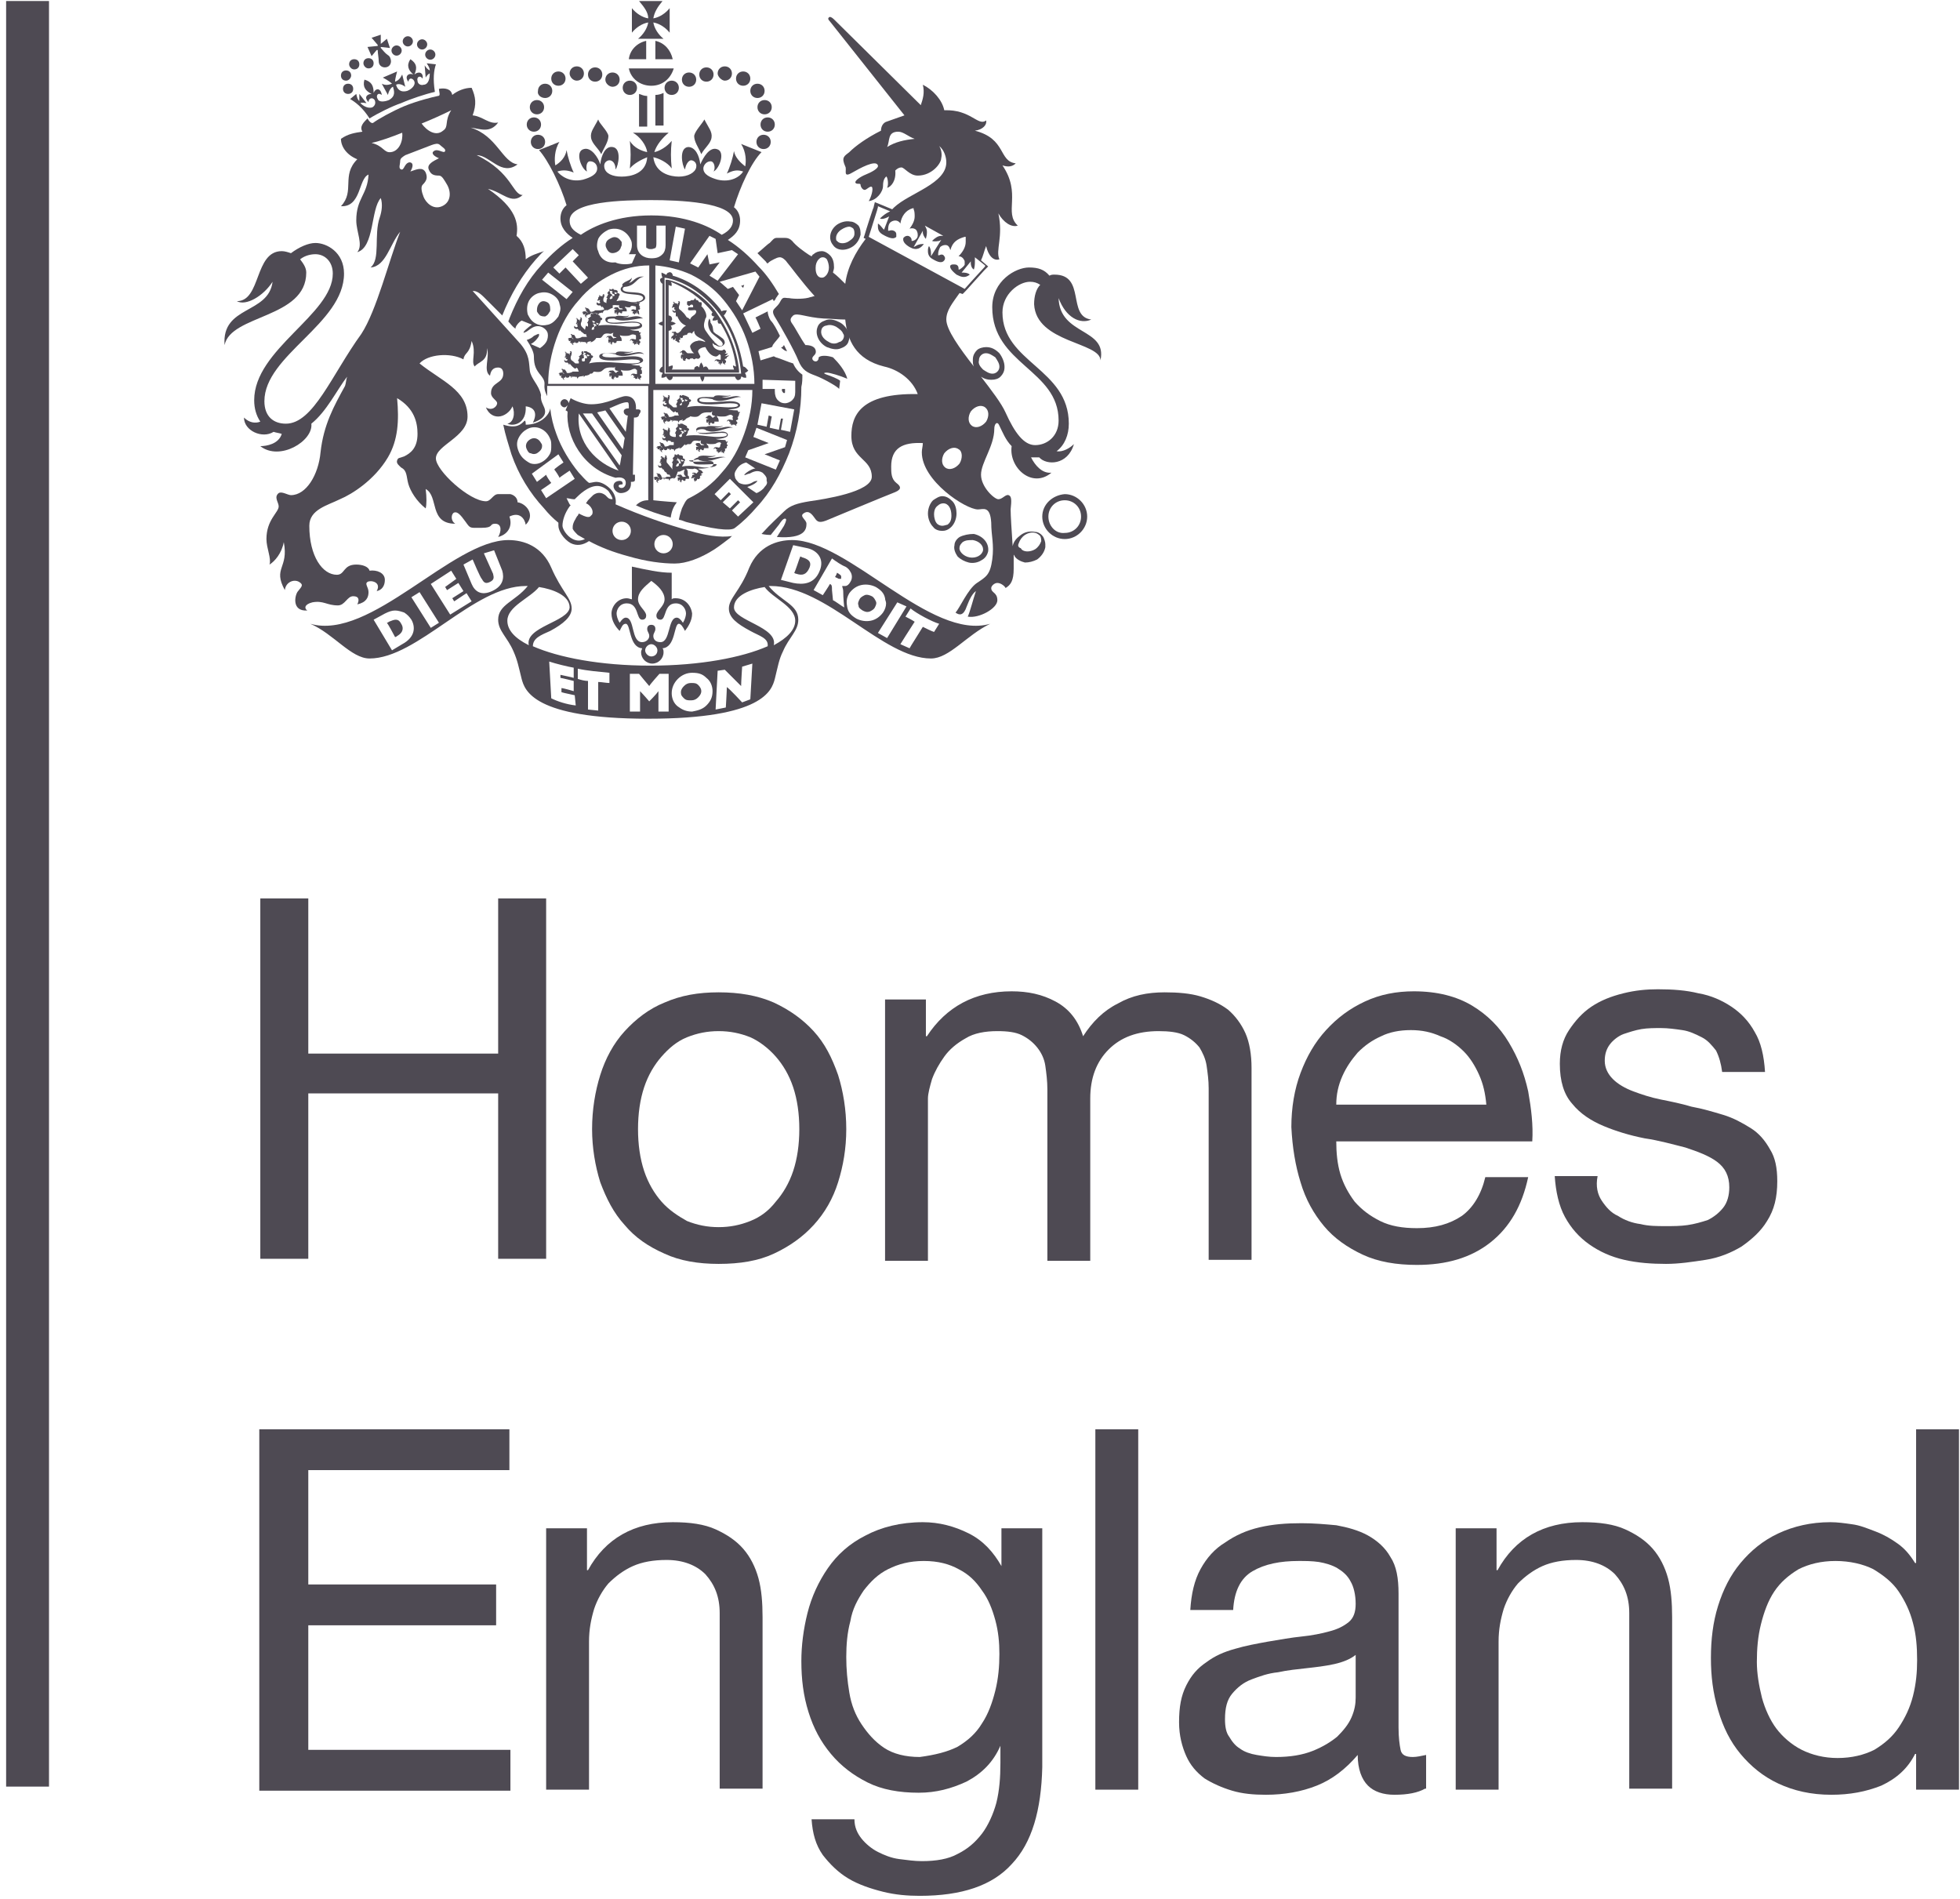
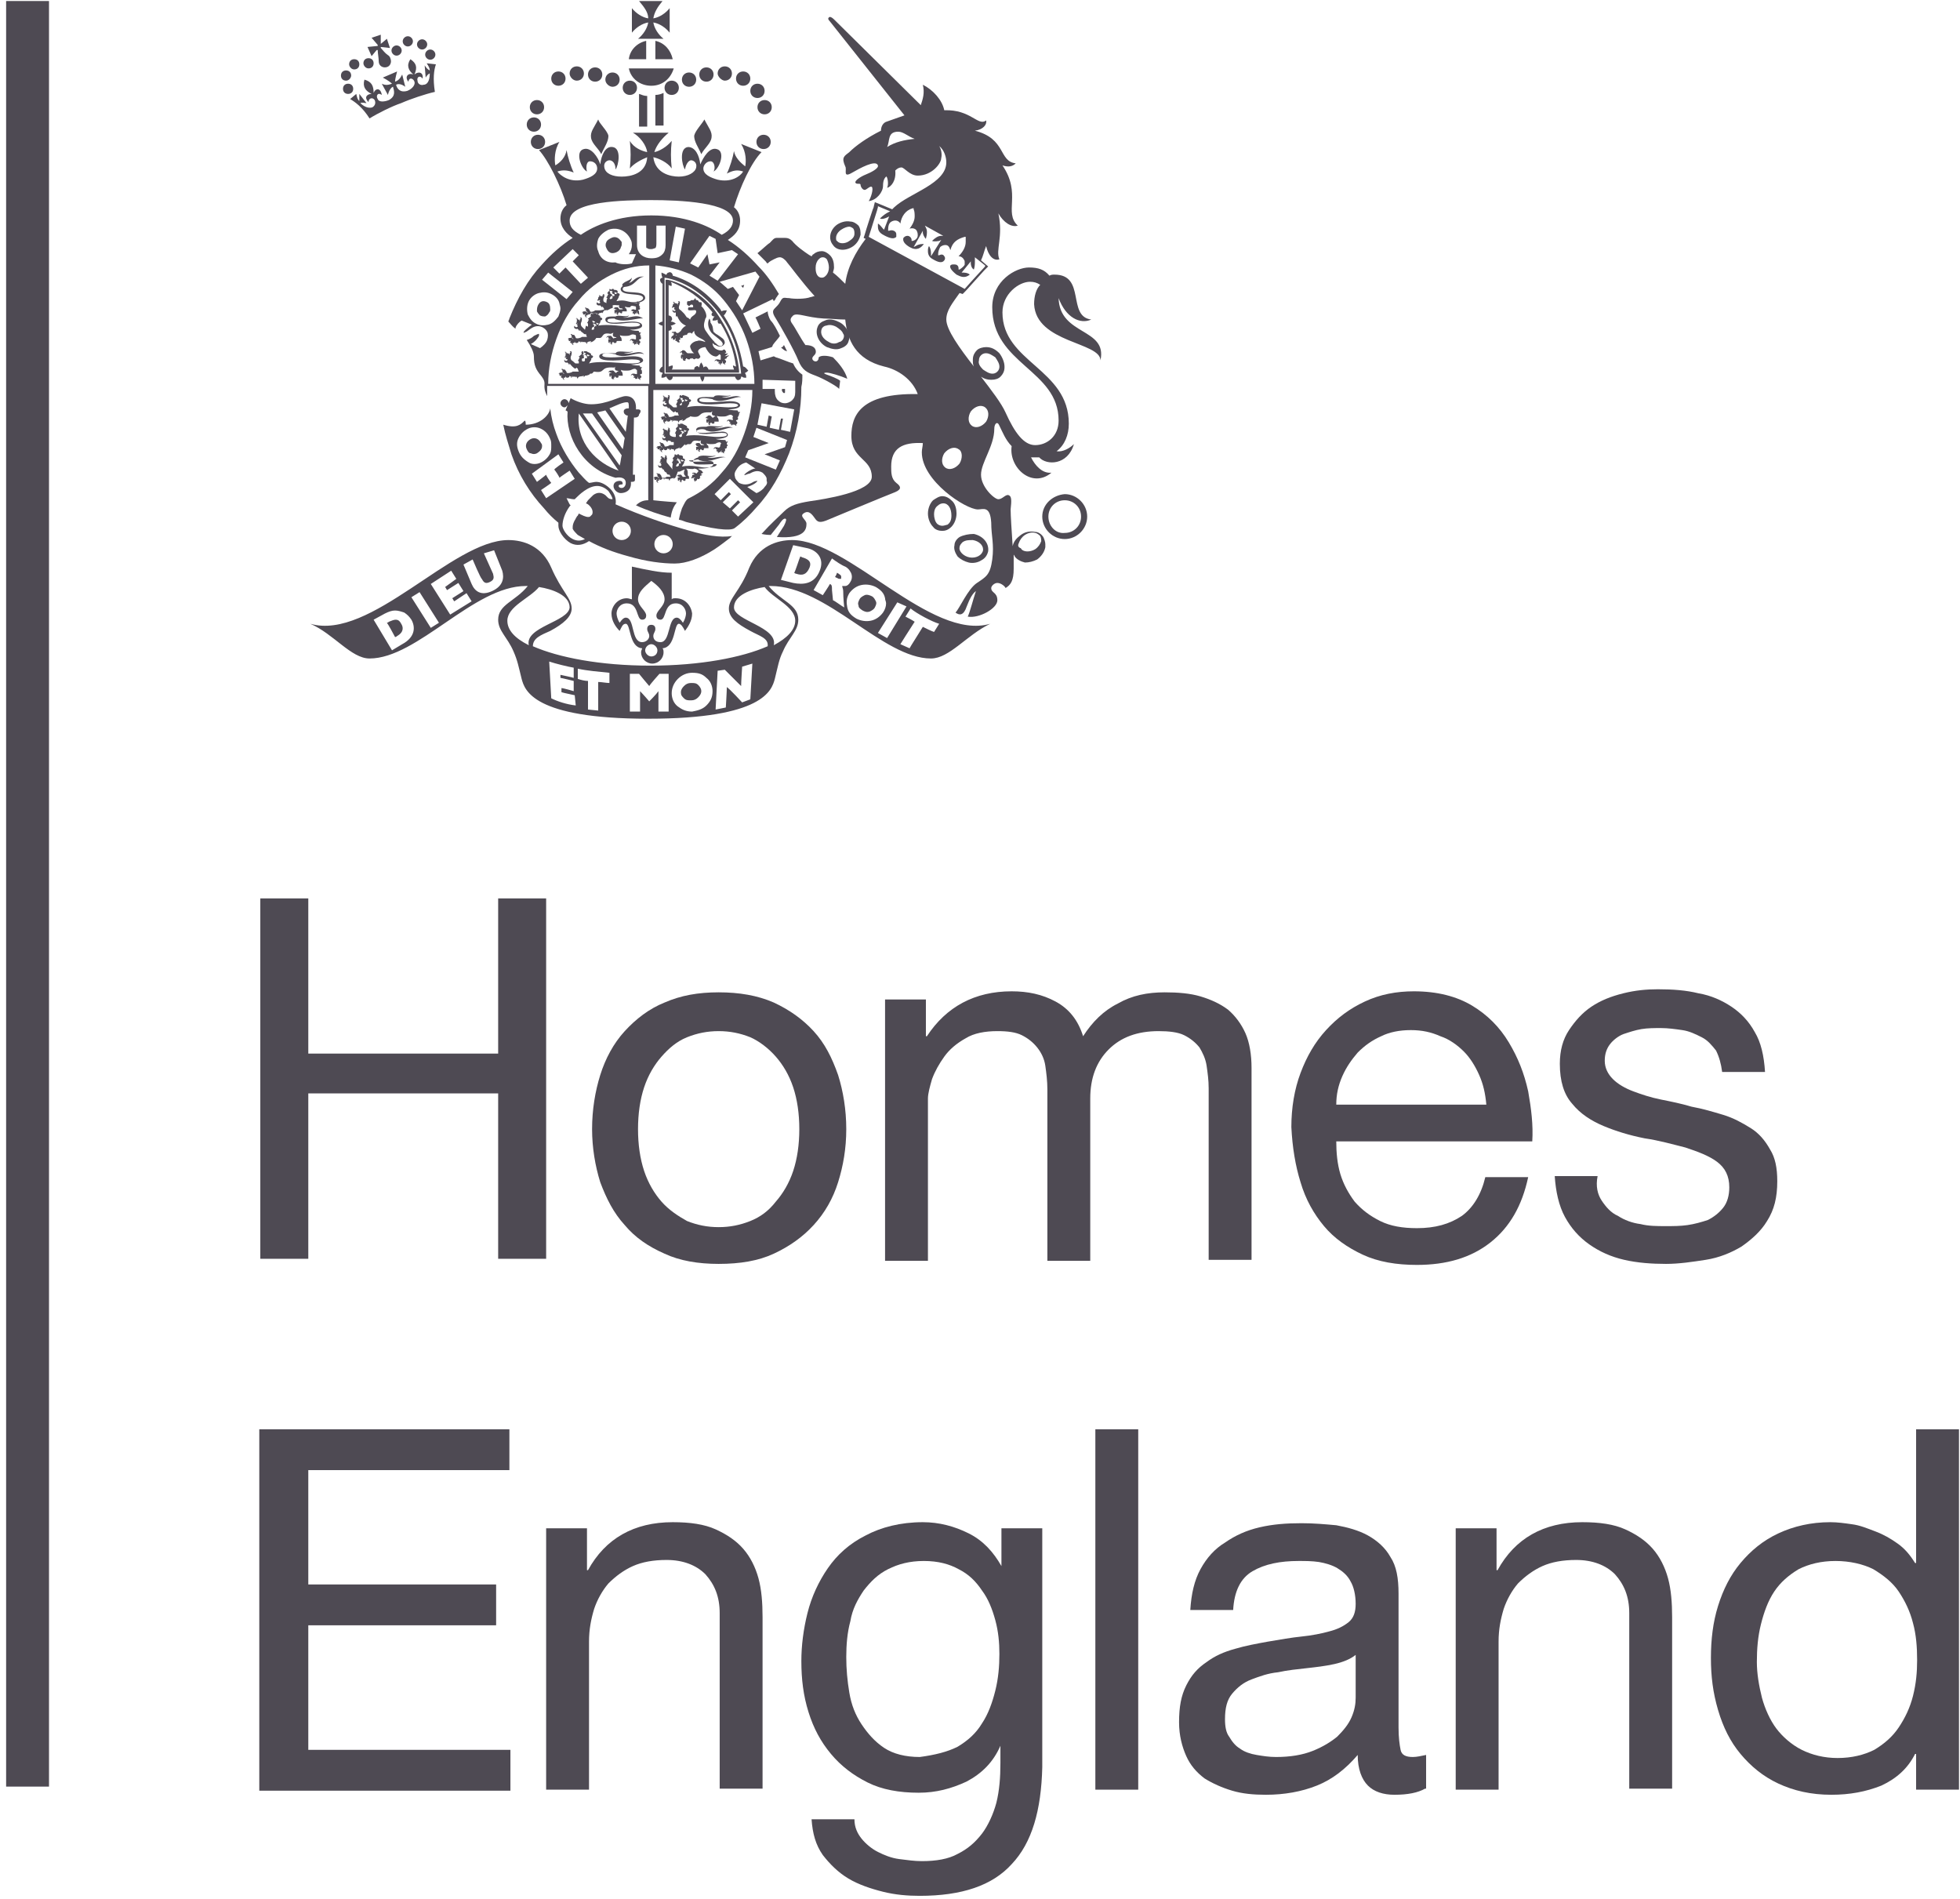
<svg xmlns="http://www.w3.org/2000/svg" width="192px" height="186px" viewBox="0 0 192 186" version="1.1">
  <title>Homes_England_3282_AW_Cuckoo</title>
  <g id="Page-1" stroke="none" stroke-width="1" fill="none" fill-rule="evenodd">
    <g id="Homes_England_3282_AW_Cuckoo" transform="translate(0.6, 0.1)" fill="#4E4A53" fill-rule="nonzero">
      <rect id="Rectangle" x="1.42108547e-14" y="1.42108547e-14" width="4.2" height="174.9" />
      <g id="Group" transform="translate(24.8, 87.9)">
        <polygon id="Path" points="4.8 0 4.8 15.2 23.4 15.2 23.4 0 28.1 0 28.1 35.3 23.4 35.3 23.4 19.1 4.8 19.1 4.8 35.3 0.1 35.3 0.1 0" />
        <path d="M33.4,17.3 C33.9,15.7 34.7,14.2 35.8,13 C36.9,11.8 38.2,10.8 39.7,10.2 C41.3,9.5 43,9.2 45,9.2 C47,9.2 48.8,9.5 50.4,10.2 C51.9,10.9 53.2,11.8 54.3,13 C55.4,14.2 56.1,15.6 56.7,17.3 C57.2,18.9 57.5,20.7 57.5,22.6 C57.5,24.5 57.2,26.2 56.7,27.8 C56.2,29.4 55.4,30.8 54.3,32 C53.2,33.2 51.9,34.1 50.4,34.8 C48.9,35.5 47.1,35.8 45,35.8 C43,35.8 41.2,35.5 39.7,34.8 C38.1,34.1 36.8,33.2 35.8,32 C34.7,30.8 34,29.4 33.4,27.8 C32.9,26.2 32.6,24.4 32.6,22.6 C32.6,20.7 32.9,18.9 33.4,17.3 Z M37.7,26.7 C38.1,27.9 38.7,28.9 39.4,29.7 C40.1,30.5 41,31.1 41.9,31.6 C42.9,32 43.9,32.2 45,32.2 C46.1,32.2 47.1,32 48.1,31.6 C49.1,31.2 49.9,30.6 50.6,29.7 C51.3,28.9 51.9,27.9 52.3,26.7 C52.7,25.5 52.9,24.1 52.9,22.6 C52.9,21.1 52.7,19.7 52.3,18.5 C51.9,17.3 51.3,16.3 50.6,15.5 C49.9,14.7 49,14 48.1,13.6 C47.1,13.2 46.1,13 45,13 C43.9,13 42.9,13.2 41.9,13.6 C40.9,14 40.1,14.7 39.4,15.5 C38.7,16.3 38.1,17.3 37.7,18.5 C37.3,19.7 37.1,21.1 37.1,22.6 C37.1,24.1 37.3,25.5 37.7,26.7 Z" id="Shape" />
        <path d="M65.3,9.7 L65.3,13.5 L65.4,13.5 C67.3,10.6 70.1,9.1 73.7,9.1 C75.3,9.1 76.7,9.4 78,10.1 C79.3,10.8 80.2,11.9 80.7,13.5 C81.6,12.1 82.7,11 84.1,10.3 C85.5,9.5 87,9.2 88.7,9.2 C90,9.2 91.2,9.3 92.2,9.6 C93.2,9.9 94.1,10.3 94.9,10.9 C95.6,11.5 96.2,12.3 96.6,13.2 C97,14.1 97.2,15.3 97.2,16.6 L97.2,35.4 L93,35.4 L93,18.6 C93,17.8 92.9,17.1 92.8,16.4 C92.7,15.7 92.4,15.1 92.1,14.6 C91.7,14.1 91.2,13.7 90.6,13.4 C90,13.1 89.1,13 88.1,13 C86,13 84.4,13.6 83.2,14.8 C82,16 81.4,17.6 81.4,19.6 L81.4,35.5 L77.2,35.5 L77.2,18.7 C77.2,17.9 77.1,17.1 77,16.4 C76.9,15.7 76.6,15.1 76.2,14.6 C75.8,14.1 75.3,13.7 74.7,13.4 C74.1,13.1 73.3,13 72.3,13 C71.1,13 70,13.2 69.2,13.7 C68.3,14.2 67.6,14.8 67.1,15.5 C66.6,16.2 66.2,16.9 65.9,17.7 C65.7,18.4 65.5,19.1 65.5,19.6 L65.5,35.5 L61.3,35.5 L61.3,9.9 L65.3,9.9 L65.3,9.7 Z" id="Path" />
        <path d="M120.6,33.7 C118.7,35.2 116.3,35.9 113.4,35.9 C111.4,35.9 109.6,35.6 108.1,34.9 C106.6,34.2 105.3,33.3 104.3,32.1 C103.3,30.9 102.5,29.5 102,27.8 C101.5,26.2 101.2,24.4 101.1,22.4 C101.1,20.5 101.4,18.7 102,17.1 C102.6,15.5 103.4,14.1 104.5,12.9 C105.6,11.7 106.8,10.8 108.3,10.1 C109.8,9.4 111.4,9.1 113.1,9.1 C115.4,9.1 117.3,9.6 118.8,10.5 C120.3,11.4 121.5,12.6 122.4,14.1 C123.3,15.6 123.9,17.1 124.3,18.9 C124.6,20.6 124.8,22.2 124.7,23.8 L105.5,23.8 C105.5,24.9 105.6,26 105.9,27 C106.2,28 106.7,28.9 107.3,29.7 C108,30.5 108.8,31.1 109.8,31.6 C110.8,32.1 112,32.3 113.4,32.3 C115.2,32.3 116.6,31.9 117.8,31.1 C118.9,30.3 119.7,29 120.1,27.3 L124.3,27.3 C123.7,30.1 122.5,32.2 120.6,33.7 Z M119.5,17.3 C119.1,16.4 118.6,15.6 118,15 C117.4,14.4 116.6,13.8 115.7,13.5 C114.8,13.1 113.9,12.9 112.8,12.9 C111.7,12.9 110.7,13.1 109.9,13.5 C109,13.9 108.3,14.4 107.6,15.1 C107,15.8 106.5,16.5 106.1,17.4 C105.7,18.3 105.5,19.2 105.5,20.2 L120.2,20.2 C120.1,19.1 119.9,18.2 119.5,17.3 Z" id="Shape" />
        <path d="M131.5,29.6 C131.9,30.2 132.4,30.8 133.1,31.1 C133.7,31.5 134.5,31.8 135.3,31.9 C136.1,32.1 136.9,32.1 137.8,32.1 C138.5,32.1 139.2,32.1 139.9,32 C140.6,31.9 141.3,31.7 141.9,31.5 C142.5,31.2 143,30.8 143.4,30.3 C143.8,29.8 144,29.1 144,28.3 C144,27.2 143.6,26.4 142.8,25.8 C142,25.2 140.9,24.8 139.7,24.4 C138.5,24.1 137.1,23.7 135.7,23.5 C134.2,23.2 132.9,22.8 131.7,22.3 C130.5,21.8 129.4,21.1 128.6,20.1 C127.8,19.2 127.4,17.9 127.4,16.2 C127.4,14.9 127.7,13.8 128.3,12.9 C128.9,12 129.6,11.2 130.5,10.6 C131.4,10 132.4,9.6 133.6,9.3 C134.8,9 135.9,8.9 137,8.9 C138.5,8.9 139.8,9 141,9.3 C142.2,9.5 143.3,10 144.2,10.6 C145.1,11.2 145.9,12 146.5,13.1 C147.1,14.1 147.4,15.4 147.5,17 L143.3,17 C143.2,16.2 143,15.5 142.7,14.9 C142.3,14.4 141.9,13.9 141.3,13.6 C140.7,13.3 140.1,13 139.4,12.9 C138.7,12.8 138,12.7 137.3,12.7 C136.7,12.7 136,12.7 135.4,12.8 C134.8,12.9 134.2,13.1 133.6,13.3 C133.1,13.5 132.6,13.9 132.3,14.3 C132,14.7 131.8,15.2 131.8,15.9 C131.8,16.6 132.1,17.2 132.6,17.7 C133.1,18.2 133.8,18.6 134.6,18.9 C135.4,19.2 136.3,19.5 137.3,19.7 C138.3,19.9 139.3,20.1 140.3,20.4 C141.4,20.6 142.4,20.9 143.4,21.2 C144.4,21.5 145.3,22 146.1,22.5 C146.9,23 147.5,23.7 148,24.6 C148.5,25.4 148.7,26.4 148.7,27.7 C148.7,29.3 148.4,30.5 147.7,31.6 C147.1,32.6 146.2,33.4 145.2,34.1 C144.2,34.7 143,35.2 141.7,35.4 C140.4,35.6 139.1,35.8 137.8,35.8 C136.4,35.8 135,35.7 133.7,35.4 C132.4,35.1 131.3,34.6 130.3,33.9 C129.3,33.2 128.5,32.3 127.9,31.2 C127.3,30.1 127,28.7 126.9,27.2 L131.1,27.2 C130.9,28.2 131.1,29 131.5,29.6 Z" id="Path" />
        <polygon id="Path" points="24.5 52 24.5 56 4.8 56 4.8 67.2 23.2 67.2 23.2 71.2 4.8 71.2 4.8 83.4 24.6 83.4 24.6 87.4 2.84217094e-14 87.4 2.84217094e-14 52" />
        <path d="M32.1,61.7 L32.1,65.8 L32.2,65.8 C33.9,62.7 36.7,61.1 40.5,61.1 C42.2,61.1 43.6,61.3 44.7,61.8 C45.8,62.3 46.7,62.9 47.4,63.7 C48.1,64.5 48.6,65.5 48.9,66.6 C49.2,67.7 49.3,69 49.3,70.4 L49.3,87.2 L45.1,87.2 L45.1,70 C45.1,68.4 44.6,67.2 43.7,66.2 C42.8,65.3 41.5,64.8 39.9,64.8 C38.6,64.8 37.5,65 36.6,65.4 C35.7,65.8 34.9,66.4 34.2,67.1 C33.6,67.8 33.1,68.7 32.8,69.6 C32.5,70.6 32.3,71.6 32.3,72.8 L32.3,87.3 L28.1,87.3 L28.1,61.7 L32.1,61.7 Z" id="Path" />
        <path d="M73.7,94.6 C71.8,96.7 68.8,97.7 64.7,97.7 C63.5,97.7 62.3,97.6 61.1,97.3 C59.9,97 58.7,96.6 57.7,96 C56.7,95.4 55.9,94.6 55.2,93.7 C54.5,92.7 54.2,91.6 54.1,90.2 L58.3,90.2 C58.3,91 58.6,91.6 59,92.1 C59.4,92.6 60,93.1 60.6,93.4 C61.2,93.7 61.9,94 62.7,94.1 C63.5,94.2 64.2,94.3 64.9,94.3 C66.3,94.3 67.5,94.1 68.4,93.6 C69.4,93.1 70.1,92.5 70.8,91.6 C71.4,90.8 71.9,89.7 72.2,88.6 C72.5,87.4 72.6,86.1 72.6,84.7 L72.6,83 L72.6,83 C71.9,84.6 70.8,85.7 69.3,86.5 C67.8,87.2 66.3,87.6 64.6,87.6 C62.7,87.6 61,87.3 59.6,86.6 C58.2,85.9 57,85 56,83.8 C55,82.6 54.3,81.3 53.8,79.7 C53.3,78.1 53.1,76.5 53.1,74.7 C53.1,73.2 53.3,71.6 53.7,70 C54.1,68.4 54.8,66.9 55.7,65.6 C56.6,64.3 57.8,63.2 59.4,62.4 C60.9,61.6 62.8,61.1 65,61.1 C66.6,61.1 68.1,61.5 69.5,62.2 C70.9,62.9 71.9,64 72.7,65.4 L72.7,65.4 L72.7,61.7 L76.7,61.7 L76.7,85.1 C76.6,89.3 75.7,92.5 73.7,94.6 Z M68.4,83.1 C69.4,82.5 70.2,81.8 70.8,80.8 C71.4,79.9 71.8,78.8 72.1,77.6 C72.4,76.4 72.5,75.2 72.5,74 C72.5,72.9 72.4,71.8 72.1,70.7 C71.8,69.6 71.4,68.6 70.8,67.8 C70.2,66.9 69.5,66.2 68.5,65.7 C67.6,65.2 66.5,64.9 65.1,64.9 C63.7,64.9 62.6,65.2 61.6,65.7 C60.6,66.2 59.9,66.9 59.2,67.8 C58.6,68.7 58.1,69.6 57.9,70.8 C57.6,71.9 57.5,73.1 57.5,74.3 C57.5,75.5 57.6,76.6 57.8,77.8 C58,79 58.4,80 59,80.9 C59.6,81.8 60.3,82.6 61.2,83.2 C62.1,83.8 63.3,84.1 64.7,84.1 C66.2,83.9 67.4,83.6 68.4,83.1 Z" id="Shape" />
        <polygon id="Path" points="86.1 52 86.1 87.3 81.9 87.3 81.9 52" />
        <path d="M114.2,87.2 C113.5,87.6 112.5,87.8 111.2,87.8 C110.1,87.8 109.2,87.5 108.6,86.9 C108,86.3 107.6,85.3 107.6,83.9 C106.4,85.3 105.1,86.3 103.6,86.9 C102.1,87.5 100.4,87.8 98.6,87.8 C97.4,87.8 96.3,87.7 95.3,87.4 C94.3,87.1 93.4,86.7 92.6,86.2 C91.8,85.6 91.2,84.9 90.8,84 C90.4,83.1 90.1,82 90.1,80.7 C90.1,79.2 90.3,78.1 90.8,77.1 C91.3,76.1 91.9,75.4 92.8,74.8 C93.6,74.2 94.5,73.8 95.6,73.5 C96.6,73.2 97.7,73 98.8,72.8 C100,72.6 101.1,72.4 102.1,72.3 C103.1,72.2 104.1,72 104.8,71.8 C105.6,71.6 106.2,71.3 106.7,70.9 C107.2,70.5 107.4,69.9 107.4,69.1 C107.4,68.2 107.2,67.4 106.9,66.9 C106.6,66.3 106.1,65.9 105.6,65.6 C105.1,65.3 104.4,65.1 103.8,65 C103.1,64.9 102.5,64.9 101.8,64.9 C100,64.9 98.5,65.2 97.3,65.9 C96.1,66.6 95.5,67.9 95.4,69.7 L91.2,69.7 C91.3,68.1 91.6,66.8 92.2,65.7 C92.8,64.6 93.6,63.7 94.6,63.1 C95.6,62.4 96.7,61.9 98,61.6 C99.3,61.3 100.6,61.2 102.1,61.2 C103.3,61.2 104.4,61.3 105.5,61.4 C106.6,61.6 107.7,61.9 108.6,62.4 C109.5,62.9 110.3,63.6 110.8,64.5 C111.4,65.4 111.6,66.6 111.6,68.1 L111.6,81.2 C111.6,82.2 111.7,82.9 111.8,83.4 C111.9,83.9 112.3,84.1 113,84.1 C113.4,84.1 113.8,84 114.3,83.9 L114.3,87.2 L114.2,87.2 Z M107.4,74.1 C106.9,74.5 106.2,74.8 105.3,75 C104.4,75.2 103.5,75.3 102.6,75.4 C101.7,75.5 100.7,75.6 99.8,75.8 C98.8,75.9 98,76.2 97.2,76.5 C96.4,76.8 95.8,77.3 95.3,77.9 C94.8,78.5 94.6,79.3 94.6,80.4 C94.6,81.1 94.7,81.7 95,82.1 C95.3,82.6 95.6,83 96.1,83.3 C96.5,83.6 97.1,83.8 97.7,83.9 C98.3,84 98.9,84.1 99.6,84.1 C101,84.1 102.2,83.9 103.2,83.5 C104.2,83.1 105,82.6 105.6,82.1 C106.2,81.5 106.7,80.9 107,80.2 C107.3,79.5 107.4,78.9 107.4,78.3 L107.4,74.1 L107.4,74.1 Z" id="Shape" />
        <path d="M121.2,61.7 L121.2,65.8 L121.3,65.8 C123,62.7 125.8,61.1 129.6,61.1 C131.3,61.1 132.7,61.3 133.8,61.8 C134.9,62.3 135.8,62.9 136.5,63.7 C137.2,64.5 137.7,65.5 138,66.6 C138.3,67.7 138.4,69 138.4,70.4 L138.4,87.2 L134.2,87.2 L134.2,70 C134.2,68.4 133.7,67.2 132.8,66.2 C131.9,65.3 130.6,64.8 129,64.8 C127.7,64.8 126.6,65 125.7,65.4 C124.8,65.8 124,66.4 123.3,67.1 C122.7,67.8 122.2,68.7 121.9,69.6 C121.6,70.6 121.4,71.6 121.4,72.8 L121.4,87.3 L117.2,87.3 L117.2,61.7 L121.2,61.7 Z" id="Path" />
        <path d="M162.3,87.3 L162.3,83.8 L162.2,83.8 C161.5,85.2 160.4,86.2 158.9,86.9 C157.4,87.5 155.8,87.8 154,87.8 C152,87.8 150.3,87.4 148.8,86.7 C147.3,86 146.1,85 145.1,83.8 C144.1,82.6 143.4,81.2 142.9,79.5 C142.4,77.8 142.2,76.2 142.2,74.4 C142.2,72.6 142.4,70.9 142.9,69.3 C143.4,67.7 144.1,66.3 145.1,65.1 C146.1,63.9 147.3,62.9 148.8,62.2 C150.3,61.5 152,61.1 153.9,61.1 C154.6,61.1 155.3,61.2 156,61.3 C156.8,61.4 157.5,61.7 158.3,62 C159.1,62.3 159.8,62.7 160.5,63.2 C161.2,63.7 161.7,64.3 162.2,65.1 L162.3,65.1 L162.3,52 L166.5,52 L166.5,87.3 L162.3,87.3 Z M147.2,78.3 C147.5,79.4 148,80.5 148.6,81.3 C149.2,82.1 150.1,82.9 151.1,83.4 C152.1,83.9 153.3,84.2 154.6,84.2 C156,84.2 157.2,83.9 158.2,83.4 C159.2,82.8 160,82.1 160.6,81.2 C161.2,80.3 161.7,79.3 162,78.1 C162.3,76.9 162.4,75.8 162.4,74.6 C162.4,73.3 162.3,72.1 162,71 C161.7,69.8 161.2,68.8 160.6,67.9 C160,67 159.1,66.3 158.1,65.7 C157.1,65.2 155.8,64.9 154.4,64.9 C153,64.9 151.8,65.2 150.8,65.7 C149.8,66.3 149,67 148.4,67.9 C147.8,68.8 147.4,69.9 147.1,71.1 C146.8,72.3 146.7,73.5 146.7,74.8 C146.7,75.9 146.9,77.1 147.2,78.3 Z" id="Shape" />
      </g>
      <g id="Group" transform="translate(21.386, -0)">
        <g transform="translate(32.714, 26.562)">
          <g transform="translate(9.8, 0)">
            <g id="Shape">
              <path d="M8.3,9.238 C8,7.438 7.4,5.737 6.4,4.237 C6.5,4.138 6.6,4.037 6.7,3.737 C6.5,3.737 6.3,3.737 6.2,3.837 C6.1,3.737 6.1,3.638 6,3.538 C4.7,1.938 3.1,0.838 1.4,0.338 C1.4,0.037 1.1,-0.062 1,0.037 C0.9,0.037 0.8,0.138 0.8,0.237 C0.8,0.237 0.7,0.237 0.7,0.237 C0.6,0.138 0.5,0.138 0.3,0.037 C0.3,0.237 0.3,0.338 0.4,0.537 L0.4,0.537 C0.3,0.537 0.2,0.637 0.2,0.637 C0.1,0.738 0.2,1.038 0.4,1.137 L0.4,4.838 C0.3,4.838 0.1,4.938 0,5.037 C0.1,5.138 0.3,5.237 0.4,5.237 L0.4,9.238 C0.2,9.338 0.1,9.537 0.1,9.637 C0.1,9.738 0.2,9.838 0.4,9.838 L0.4,9.938 C0.3,10.037 0.3,10.137 0.3,10.338 C0.4,10.338 0.6,10.338 0.7,10.238 L0.8,10.238 C0.8,10.338 0.9,10.438 1,10.537 C1.1,10.637 1.4,10.537 1.4,10.238 L4.1,10.238 C4.1,10.438 4.2,10.537 4.3,10.738 C4.4,10.637 4.5,10.438 4.5,10.238 L7.5,10.238 C7.6,10.537 7.8,10.637 7.9,10.537 C8,10.537 8.1,10.438 8.1,10.238 L8.2,10.238 C8.3,10.338 8.4,10.338 8.6,10.338 C8.6,10.238 8.6,10.037 8.5,9.938 C8.5,9.938 8.5,9.838 8.5,9.838 C8.6,9.838 8.7,9.738 8.8,9.637 C8.7,9.537 8.5,9.238 8.3,9.238 Z M5.7,3.737 C7.1,5.438 7.9,7.638 8.1,9.938 C7.8,9.938 0.8,9.938 0.6,9.938 C0.6,9.738 0.6,0.838 0.6,0.537 C2.5,0.838 4.3,2.038 5.7,3.737 Z" />
              <path d="M7.9,9.637 C7.7,7.537 6.8,5.537 5.6,3.837 C5,3.038 4.2,2.337 3.4,1.837 C2.6,1.337 1.8,0.938 0.9,0.738 L0.7,0.738 L0.7,9.838 L7.9,9.838 L7.9,9.637 Z M5.3,3.938 C5.2,4.037 5.2,4.138 5.2,4.138 C5.2,4.237 5.3,4.338 5.5,4.338 C5.4,4.438 5.3,4.537 5.3,4.737 C5.5,4.737 5.7,4.737 5.8,4.638 C5.8,4.838 5.8,4.938 5.9,5.037 C6,5.037 6,5.037 6.1,5.037 C6.9,6.338 7.4,7.737 7.6,9.238 C7.5,9.238 7.4,9.137 7.3,9.137 C7.3,9.338 7.4,9.438 7.4,9.537 C7,9.537 6,9.537 4.9,9.537 C4.9,9.438 4.8,9.338 4.7,9.238 C4.6,9.238 4.5,9.238 4.4,9.338 C4.4,9.137 4.3,9.037 4.2,8.838 C4.1,8.938 4,9.137 4,9.338 C3.9,9.238 3.8,9.137 3.7,9.238 C3.6,9.238 3.5,9.338 3.5,9.537 C2.6,9.537 1.8,9.537 1.3,9.537 C1.4,9.438 1.4,9.338 1.4,9.137 C1.2,9.137 1.1,9.238 1,9.238 C1,8.637 1,7.237 1,5.737 C1.1,5.737 1.3,5.638 1.3,5.537 C1.3,5.438 1.3,5.338 1.2,5.237 C1.3,5.237 1.5,5.138 1.7,5.037 C1.6,4.938 1.4,4.838 1.2,4.838 C1.3,4.737 1.4,4.638 1.3,4.438 C1.3,4.338 1.1,4.237 1,4.237 C1,2.938 1,1.837 1,1.238 C1.1,1.337 1.2,1.337 1.3,1.337 C1.3,1.137 1.3,1.038 1.2,0.938 C2.7,1.538 4.2,2.538 5.3,3.938 Z" />
            </g>
            <g transform="translate(1.259, 2.538)" id="Path">
              <path d="M5.241,5.7 C5.241,5.7 5.241,5.7 5.241,5.7 C5.341,5.6 5.541,5.5 5.541,5.4 C5.341,5.5 5.241,5.4 5.241,5.4 C5.341,5.3 5.441,5.4 5.341,5.2 C5.241,5 5.141,5 5.041,5.1 C4.941,5.2 4.041,5.1 4.041,4.4 C4.041,4.4 4.041,4.4 4.041,4.4 C4.141,4.5 4.241,4.6 4.341,4.6 C4.741,4.9 5.141,4.7 5.241,4.4 C5.241,4 4.941,3.9 4.541,3.6 C4.341,3.5 4.241,3.4 4.141,3.3 C4.041,3 4.141,2.8 3.841,2.4 C3.841,2.3 3.841,2.2 3.741,2 C3.541,2.3 3.541,2.9 3.941,3.4 C4.341,3.8 5.041,4.2 5.041,4.5 C5.041,4.6 4.941,4.7 4.841,4.7 C4.641,4.7 4.541,4.6 4.341,4.4 C4.341,4.4 4.241,4.4 4.241,4.3 L4.241,4.3 C3.941,4 3.641,3.6 3.441,3.3 C3.041,2.8 3.241,2.4 3.341,2 C3.641,1.7 3.141,0.9 2.941,0.8 C2.941,0.8 3.041,0.6 2.941,0.4 C2.941,0.4 2.741,0.4 2.741,0.4 C2.641,0.3 2.641,0.2 2.541,0.2 C2.341,0.2 2.441,0.1 2.341,0 C2.241,0.1 2.241,0.2 2.141,0.2 C2.041,0.2 1.941,0.2 1.941,0.2 C1.841,0.3 1.841,0.3 1.641,0.3 C1.541,0.3 1.541,0.4 1.541,0.5 C1.541,0.6 1.541,0.7 1.641,0.7 C1.641,0.7 1.641,0.7 1.641,0.7 L1.741,0.8 L1.841,0.7 C1.841,0.7 1.841,0.7 1.841,0.7 C1.941,0.6 2.141,0.6 2.141,0.8 C2.141,0.9 2.141,0.9 2.041,0.9 C1.941,0.9 1.841,0.9 1.741,0.9 C1.641,0.9 1.641,1 1.641,1.1 C1.641,1.2 1.741,1.2 1.941,1.2 C2.141,1.2 2.441,1.1 2.441,1.3 C2.441,1.7 1.941,1.7 1.841,2.1 C1.741,2 1.641,1.9 1.541,1.9 C1.441,1.8 1.341,1.6 1.241,1.5 C1.141,1.4 1.041,1.3 0.941,1.2 C0.741,1.1 0.741,1 0.741,0.9 C0.741,0.8 0.841,0.6 0.841,0.5 C0.841,0.5 0.841,0.4 0.841,0.4 C0.841,0.3 0.741,0.3 0.641,0.3 C0.641,0.3 0.741,0.4 0.741,0.4 C0.741,0.4 0.641,0.5 0.641,0.5 C0.641,0.5 0.641,0.6 0.641,0.6 C0.641,0.6 0.641,0.6 0.641,0.6 C0.641,0.6 0.641,0.6 0.641,0.7 C0.641,0.7 0.641,0.7 0.641,0.7 C0.641,0.6 0.541,0.5 0.441,0.5 C0.441,0.5 0.441,0.5 0.341,0.5 C0.341,0.5 0.341,0.5 0.341,0.5 C0.341,0.4 0.241,0.3 0.141,0.4 C0.141,0.4 0.241,0.4 0.241,0.4 C0.241,0.4 0.241,0.5 0.241,0.5 C0.241,0.6 0.341,0.6 0.441,0.6 C0.441,0.6 0.441,0.6 0.441,0.6 C0.441,0.6 0.441,0.6 0.441,0.6 C0.441,0.6 0.441,0.6 0.441,0.6 C0.241,0.5 0.141,0.6 0.141,0.7 C0.141,0.7 0.141,0.8 0.141,0.8 C0.041,0.8 0.041,0.9 0.141,1 C0.141,1 0.141,0.9 0.141,0.9 C0.141,0.9 0.141,0.9 0.141,0.9 C0.141,0.9 0.141,0.9 0.141,0.9 C0.141,0.9 0.141,0.9 0.241,0.9 C0.241,0.9 0.241,0.9 0.241,0.9 C0.241,0.9 0.241,0.9 0.341,0.9 C0.341,0.9 0.341,0.9 0.341,0.9 C0.241,1 0.241,1.1 0.441,1.2 C0.341,1.3 0.141,1.3 0.141,1.1 C0.041,1.3 0.241,1.5 0.441,1.4 C0.441,1.5 0.441,1.6 0.441,1.7 C0.441,1.7 0.441,1.7 0.441,1.7 C0.441,1.7 0.441,1.7 0.441,1.7 C0.441,1.8 0.441,1.8 0.541,1.8 C0.541,1.8 0.541,1.7 0.541,1.7 C0.541,1.8 0.641,1.8 0.641,1.9 C0.741,2.1 0.941,2.5 1.441,2.7 C1.241,2.8 1.041,3 0.941,3.2 C0.841,3.3 0.641,3.5 0.541,3.4 C0.441,3.4 0.441,3.3 0.441,3.3 C0.341,3.3 0.341,3.2 0.341,3.3 C0.341,3.3 0.341,3.3 0.241,3.3 C0.141,3.3 0.041,3.3 0.041,3.4 C0.041,3.4 0.141,3.4 0.241,3.4 C0.241,3.4 0.241,3.5 0.241,3.5 C0.241,3.6 0.241,3.6 0.541,3.6 C0.541,3.6 0.541,3.6 0.541,3.6 C0.541,3.6 0.441,3.7 0.441,3.6 C0.341,3.6 0.241,3.5 0.241,3.6 C0.241,3.6 0.241,3.6 0.141,3.7 C0.141,3.7 0.141,3.7 0.141,3.7 C0.041,3.7 -0.059,3.9 0.041,4 C0.041,4 0.041,3.9 0.141,3.9 C0.141,3.9 0.141,3.9 0.141,4 C0.241,4.1 0.241,4.2 0.441,3.9 C0.441,3.9 0.441,3.9 0.441,3.9 C0.441,4 0.341,4.2 0.441,4.2 C0.441,4.2 0.441,4.2 0.541,4.2 C0.541,4.2 0.541,4.2 0.541,4.2 C0.541,4.3 0.741,4.4 0.841,4.3 C0.841,4.3 0.741,4.2 0.741,4.1 C0.741,4.1 0.841,4.1 0.841,4.1 C0.941,4 0.841,3.9 0.841,3.8 C0.841,3.8 0.841,3.8 0.841,3.8 C0.841,3.8 0.941,4 1.041,3.9 C1.141,3.9 1.141,3.8 1.141,3.7 C1.341,3.6 1.441,3.6 1.541,3.6 C1.541,3.5 1.641,3.4 1.741,3.4 C1.941,3.4 1.941,3.4 2.041,3.5 C2.041,3.4 2.141,3.3 2.241,3.2 C2.241,3.9 3.141,3.9 3.341,4.3 C3.041,4.2 2.741,4.1 2.541,4.2 C2.341,4.2 1.941,4.4 1.841,4.7 C1.841,4.9 2.041,5.3 2.241,5.4 C1.941,5.4 1.841,5.4 1.641,5.4 C1.641,5.4 1.641,5.4 1.641,5.4 C1.441,5.4 1.441,5.1 1.141,5.1 C1.141,5.1 1.041,5.1 1.041,5.2 L1.041,5.2 C0.941,5.2 0.841,5.3 0.841,5.4 C0.841,5.4 0.941,5.3 1.041,5.3 C1.041,5.3 1.041,5.4 1.041,5.4 C1.041,5.4 1.041,5.5 1.141,5.5 C1.241,5.5 1.241,5.5 1.241,5.5 C1.241,5.5 1.241,5.5 1.241,5.5 C1.241,5.6 0.941,5.4 0.941,5.7 C0.941,5.7 0.941,5.8 0.941,5.8 C0.941,5.9 1.041,6 1.141,5.9 C1.141,5.9 1.041,5.8 1.041,5.8 C1.041,5.8 1.141,5.8 1.141,5.8 C1.141,5.8 1.141,5.8 1.141,5.8 C1.141,5.8 1.141,5.8 1.141,5.8 C1.141,5.8 1.141,5.8 1.141,5.8 C1.141,5.8 1.141,5.8 1.141,5.9 C1.141,5.9 1.141,6 1.141,6 C1.141,6.1 1.241,6.2 1.441,6.1 C1.441,6.1 1.341,6.1 1.341,6 C1.341,6 1.441,6 1.441,6 C1.441,6 1.441,5.9 1.441,5.9 C1.441,5.9 1.441,5.9 1.441,5.9 C1.441,5.9 1.441,5.9 1.541,5.9 C1.541,5.9 1.541,5.9 1.541,5.9 C1.541,6 1.641,6 1.741,6 C1.841,6 1.841,6 1.841,5.9 C1.841,5.9 1.941,5.9 1.941,6 C1.941,5.9 1.941,5.8 2.241,6 L2.441,5.9 C2.441,5.9 2.641,6 2.741,5.9 C2.841,5.8 2.841,5.8 2.841,5.7 C2.741,5.5 2.741,5.5 2.641,5.3 C2.541,5 3.041,4.8 3.341,4.8 C3.441,5 3.741,5.6 4.241,5.7 C4.541,5.8 4.641,5.5 4.741,5.5 C4.741,5.5 4.741,5.5 4.841,5.6 C4.841,5.8 4.841,5.9 4.841,6 C4.841,6.1 4.641,6 4.541,6 C4.441,6 4.441,6 4.441,6 C4.341,6 4.241,6.1 4.241,6.2 C4.241,6.2 4.341,6.1 4.441,6.1 C4.441,6.1 4.441,6.1 4.441,6.1 C4.441,6.2 4.641,6.3 4.741,6.2 C4.741,6.2 4.741,6.2 4.741,6.2 C4.641,6.3 4.541,6.4 4.641,6.4 C4.641,6.4 4.641,6.4 4.741,6.4 C4.741,6.5 4.841,6.6 4.841,6.6 C4.841,6.6 4.841,6.5 4.841,6.4 C4.841,6.4 4.941,6.4 4.941,6.4 C5.041,6.4 4.941,6.2 5.041,6.2 C5.041,6.2 5.041,6.2 5.041,6.2 C5.041,6.3 5.041,6.4 5.041,6.4 C5.041,6.4 5.041,6.4 5.141,6.4 C5.141,6.5 5.241,6.5 5.341,6.5 C5.341,6.5 5.241,6.5 5.241,6.4 C5.241,6.4 5.341,6.3 5.341,6.3 C5.441,6.1 5.241,6.1 5.241,6 C5.241,5.9 5.441,6 5.441,5.8 C5.441,5.8 5.441,5.8 5.441,5.8 C5.541,5.7 5.641,5.7 5.641,5.6 C5.341,5.7 5.241,5.7 5.241,5.7 Z" />
              <path d="M1.741,0.8 L1.741,0.8 C1.741,0.8 1.741,0.7 1.741,0.8 Z" />
            </g>
          </g>
          <path d="M7.8,13.438 L7.6,13.438 L7.6,13.238 C7.6,12.637 7.3,12.137 6.6,12.137 C6,12.137 4.8,12.938 3.2,12.938 C2.5,12.938 1.7,12.637 1.2,12.338 L1,12.838 C1,12.838 1,12.838 1,12.838 C1,12.637 0.8,12.438 0.6,12.438 C0.4,12.438 0.2,12.637 0.2,12.838 C0.2,13.037 0.4,13.238 0.6,13.238 C0.7,13.238 0.8,13.137 0.9,13.037 L0.7,13.537 C0.8,13.537 0.8,13.637 0.9,13.637 C0.7,16.137 2.4,19.238 5.6,20.137 C6.1,20.038 6.6,20.137 6.6,20.637 C6.6,20.938 6.4,21.137 6.2,21.137 C6,21.137 5.9,21.038 5.9,20.938 C5.9,20.738 6.3,20.837 6.3,20.738 C6.3,20.538 6.2,20.438 6,20.438 C5.8,20.438 5.4,20.538 5.4,20.938 C5.4,21.337 5.8,21.637 6.1,21.637 C6.5,21.637 7.2,21.438 7.1,20.538 C7.3,20.538 7.5,20.538 7.5,20.337 L7.5,19.837 L7.3,19.837 L7.4,14.238 L7.5,14.238 C7.7,14.238 7.9,14.137 7.9,13.938 C8.2,13.537 8,13.438 7.8,13.438 Z M2,13.838 L5.9,19.438 C3.8,18.738 1.7,16.738 2,13.838 Z M6,18.938 L2.4,13.838 C2.5,13.838 2.6,13.838 2.7,13.838 C2.9,13.838 3.1,13.838 3.3,13.838 L6.2,17.938 C6.1,18.337 6.1,18.637 6,18.938 Z M3.8,13.738 C4.1,13.637 4.3,13.637 4.6,13.537 L6.5,16.238 C6.4,16.637 6.4,17.038 6.3,17.337 L3.8,13.738 Z M6.9,13.338 L6.8,13.338 C6.6,13.338 6.4,13.438 6.4,13.637 C6.4,13.838 6.5,13.938 6.7,14.037 L6.8,14.037 L6.6,15.637 L5,13.338 C5.7,13.037 6.3,12.738 6.7,12.738 C6.9,12.738 6.9,12.838 6.9,13.338 Z" id="Shape" />
          <g transform="translate(0, 0.428)" id="Shape">
            <g transform="translate(2.3, 0)">
              <path d="M5,2.61 C5.8,2.61 6.2,2.31 6.2,2.11 C6.2,1.21 4,1.81 4,1.21 C4,1.11 4.1,1.01 4.2,1.01 C4.2,1.01 4.2,1.01 4.2,1.01 C5.3,0.91 5.3,0.11 6.1,0.01 C5.2,-0.09 5,0.61 4.6,0.61 C4.8,0.51 4.9,0.21 4.9,0.11 C4.7,0.41 4.3,0.41 4,0.71 C4,0.71 3.9,0.81 4,0.91 C3.9,1.01 3.8,1.11 3.8,1.21 C3.8,2.01 6,1.51 6,2.11 C6,2.31 5.6,2.51 5,2.51 C4.5,2.51 4.2,2.21 3.4,2.41 C3.4,2.31 3.7,2.01 3.6,1.91 C3.7,1.91 3.7,1.81 3.7,1.71 C3.7,1.71 3.6,1.61 3.5,1.61 C3.5,1.61 3.5,1.51 3.5,1.51 C3.5,1.51 3.5,1.41 3.5,1.41 C3.5,1.41 3.4,1.31 3.3,1.31 C3.2,1.31 3.1,1.31 3.1,1.21 C3.1,1.21 3,1.21 3,1.21 C3,1.21 2.9,1.21 2.9,1.31 C2.9,1.31 2.8,1.21 2.7,1.21 C2.7,1.31 2.7,1.31 2.7,1.41 C2.6,1.41 2.5,1.61 2.5,1.61 C2.5,1.71 2.6,1.71 2.6,1.71 C2.5,1.81 2.5,2.01 2.4,2.01 C2.4,2.01 2.4,2.11 2.5,2.11 C2.4,2.31 2.4,2.51 2.4,2.61 L2.4,2.61 C2.4,2.61 2.3,2.51 2.2,2.51 C2.1,2.41 2.1,2.41 2.1,2.21 C2.1,2.11 2.2,2.01 2.2,1.91 C2.2,1.91 2.2,1.81 2.2,1.81 C2.2,1.71 2.1,1.71 2,1.71 C2,1.71 2.1,1.71 2.1,1.81 C2.1,1.81 2,1.81 2,1.91 C2,1.91 2,2.01 2,2.01 C2,2.01 2,2.01 2,2.01 C2,2.01 2,2.01 2,2.11 C2,2.11 2,2.11 2,2.11 C2,2.01 2,1.91 1.9,1.91 C1.9,1.91 1.9,1.91 1.8,1.91 C1.8,1.91 1.8,1.91 1.8,1.91 C1.8,1.81 1.7,1.81 1.6,1.81 C1.6,1.81 1.7,1.81 1.7,1.81 C1.7,1.81 1.7,1.91 1.7,1.91 C1.7,2.01 1.7,2.01 1.8,2.01 C1.8,2.01 1.8,2.01 1.8,2.01 C1.8,2.01 1.8,2.01 1.8,2.01 C1.8,2.01 1.8,2.01 1.8,2.01 C1.7,1.91 1.6,2.01 1.6,2.11 C1.6,2.11 1.6,2.11 1.6,2.21 C1.5,2.21 1.5,2.31 1.6,2.41 C1.6,2.41 1.6,2.31 1.7,2.31 C1.7,2.31 1.7,2.31 1.7,2.31 C1.7,2.31 1.7,2.31 1.7,2.31 C1.7,2.31 1.7,2.31 1.8,2.31 C1.8,2.31 1.8,2.31 1.8,2.31 C1.8,2.31 1.8,2.31 1.8,2.31 C1.8,2.31 1.8,2.31 1.8,2.31 C1.7,2.41 1.7,2.51 1.8,2.51 C1.8,2.51 1.8,2.51 1.8,2.51 C1.8,2.71 1.5,2.61 1.5,2.51 C1.3,2.71 1.6,2.91 1.8,2.81 C1.8,2.81 1.8,2.81 1.8,2.81 C1.8,2.81 1.8,2.91 1.9,2.91 C1.9,2.91 1.9,2.91 1.9,2.91 C1.9,2.91 1.9,2.91 1.9,2.91 C1.9,2.91 1.9,3.01 2,3.01 C2,3.01 2,2.91 2,2.91 C2,2.91 2.1,3.01 2.2,3.21 C2,3.31 1.7,3.31 1.7,3.31 C1.7,3.31 1.4,3.31 1.3,3.31 C1.2,3.41 0.9,3.51 0.8,3.41 C0.8,3.41 0.8,3.31 0.7,3.21 C0.7,3.21 0.6,3.11 0.6,3.11 C0.6,3.11 0.6,3.11 0.5,3.11 C0.4,3.01 0.3,3.01 0.3,3.11 C0.3,3.11 0.4,3.11 0.4,3.21 C0.4,3.21 0.4,3.31 0.4,3.31 C0.4,3.31 0.4,3.41 0.6,3.51 C0.6,3.51 0.6,3.51 0.6,3.51 C0.6,3.51 0.5,3.51 0.5,3.51 C0.4,3.41 0.4,3.41 0.3,3.41 C0.3,3.41 0.3,3.41 0.2,3.41 C0.2,3.41 0.2,3.41 0.2,3.41 C0.1,3.41 0,3.51 0,3.61 C0,3.61 0,3.51 0.1,3.51 C0.1,3.51 0.1,3.61 0.1,3.61 C0.1,3.71 0.2,3.81 0.4,3.61 C0.4,3.61 0.4,3.61 0.4,3.61 C0.4,3.71 0.2,3.81 0.3,3.81 C0.3,3.81 0.3,3.81 0.3,3.81 C0.3,3.81 0.3,3.81 0.3,3.81 C0.3,3.91 0.4,4.01 0.5,4.01 C0.5,4.01 0.4,3.91 0.4,3.81 C0.4,3.81 0.4,3.81 0.5,3.81 C0.6,3.81 0.6,3.61 0.6,3.61 C0.6,3.61 0.6,3.61 0.6,3.61 C0.6,3.61 0.6,3.81 0.7,3.71 C0.8,3.71 0.9,3.61 0.9,3.51 C0.9,3.51 0.9,3.51 0.9,3.51 C0.9,3.51 1,3.61 1,3.61 C1,3.61 1.1,3.61 1.1,3.51 C1.1,3.61 1.1,3.61 1.1,3.71 C1.1,3.71 1.3,3.61 1.3,3.51 C1.3,3.51 1.3,3.51 1.3,3.61 C1.3,3.61 1.3,3.61 1.3,3.61 C1.3,3.61 1.4,3.61 1.5,3.61 C1.5,3.61 1.5,3.61 1.5,3.61 C1.5,3.61 1.5,3.71 1.5,3.71 C1.5,3.71 1.5,3.61 1.5,3.61 C1.5,3.61 1.5,3.71 1.6,3.81 C1.6,3.51 1.8,3.61 2,3.51 C2,3.51 2,3.51 2,3.51 C2,3.51 2,3.61 1.9,3.61 C2,3.61 2.1,3.51 2.1,3.41 C2.1,3.41 2.2,3.31 2.2,3.31 C2.3,3.31 2.4,3.31 2.4,3.21 C2.4,3.21 2.4,3.31 2.4,3.31 C2.6,3.31 2.8,3.11 2.9,3.11 C3.3,3.01 2.6,2.71 3.5,2.81 C3.6,2.81 3.7,2.81 3.7,2.71 C3.6,2.81 3.6,3.11 3.8,3.11 C3.9,3.11 4,3.11 4,3.21 C4,3.21 4,3.21 4,3.21 C3.9,3.21 3.8,3.21 3.8,3.21 C3.6,3.31 3.6,2.91 3.4,3.01 C3.4,3.01 3.4,3.01 3.3,3.01 C3.2,3.01 3.1,3.11 3.1,3.21 C3.1,3.21 3.2,3.11 3.2,3.11 C3.2,3.11 3.2,3.11 3.2,3.11 C3.2,3.11 3.2,3.21 3.3,3.21 C3.3,3.21 3.4,3.21 3.4,3.21 C3.4,3.21 3.4,3.21 3.4,3.21 C3.4,3.31 3.1,3.21 3.2,3.41 C3.2,3.41 3.2,3.51 3.2,3.51 C3.2,3.61 3.2,3.61 3.4,3.61 C3.4,3.61 3.3,3.61 3.3,3.51 C3.3,3.51 3.3,3.51 3.4,3.51 C3.4,3.51 3.4,3.51 3.4,3.51 C3.4,3.51 3.4,3.51 3.4,3.51 C3.4,3.51 3.4,3.51 3.4,3.51 C3.4,3.51 3.4,3.51 3.4,3.51 C3.4,3.51 3.4,3.61 3.4,3.61 C3.4,3.71 3.5,3.81 3.6,3.71 C3.6,3.71 3.5,3.71 3.5,3.61 C3.5,3.61 3.6,3.61 3.6,3.61 C3.6,3.61 3.6,3.61 3.6,3.51 C3.6,3.51 3.6,3.51 3.6,3.51 C3.6,3.51 3.6,3.51 3.7,3.51 C3.7,3.51 3.7,3.51 3.7,3.51 C3.7,3.51 3.8,3.61 3.9,3.61 C4,3.51 3.9,3.41 4,3.41 C4,3.41 4.1,3.41 4.1,3.41 C4.2,3.41 4.4,3.41 4.4,3.41 C4.4,3.41 4.4,3.11 4.3,3.11 C4.2,3.11 4.3,3.01 4.2,2.91 C4.3,3.01 4.5,3.01 4.6,3.01 C4.9,3.01 4.6,3.01 4.8,2.91 C4.9,2.81 5.1,2.91 5.2,2.91 C5.2,2.91 5.3,2.91 5.3,3.01 C5.3,3.21 5.3,3.21 5.3,3.21 C5.3,3.31 5.1,3.21 5.1,3.21 C5,3.21 5,3.21 5,3.21 C4.9,3.21 4.8,3.31 4.8,3.41 C4.8,3.41 4.9,3.31 4.9,3.31 C4.9,3.31 4.9,3.31 4.9,3.31 C4.9,3.41 5,3.41 5.1,3.41 C5.1,3.41 5.1,3.41 5.1,3.41 C5,3.41 4.9,3.61 5,3.61 C5,3.61 5,3.61 5.1,3.61 C5.1,3.71 5.1,3.71 5.2,3.71 C5.2,3.71 5.2,3.61 5.2,3.61 C5.2,3.61 5.2,3.61 5.3,3.61 C5.4,3.61 5.3,3.51 5.4,3.41 C5.4,3.41 5.4,3.41 5.4,3.41 C5.4,3.51 5.4,3.61 5.4,3.61 C5.4,3.61 5.4,3.61 5.5,3.61 C5.5,3.71 5.6,3.71 5.7,3.71 C5.7,3.71 5.6,3.71 5.6,3.61 C5.6,3.61 5.6,3.51 5.6,3.51 C5.6,3.31 5.5,3.31 5.5,3.31 C5.5,3.21 5.7,3.31 5.7,3.11 C5.7,3.11 5.7,3.01 5.6,3.01 C5.6,3.01 5.6,3.01 5.6,3.01 L5.6,3.01 C5.6,3.01 5.7,3.01 5.7,2.91 C5.6,2.91 5.6,2.81 5.6,2.71 C5.6,2.71 5.6,2.71 5.6,2.71 C5.6,2.71 5.7,2.61 5.7,2.51 C5.7,2.61 5.5,2.61 5.5,2.51 C5.5,2.51 5.5,2.41 5.4,2.41 C5.5,2.71 5.4,2.61 5,2.61 C5,2.61 5,2.61 5,2.61 Z M3,1.51 C3,1.61 2.9,1.61 2.8,1.61 C2.7,1.51 2.8,1.51 2.7,1.41 C2.9,1.41 3,1.41 3,1.51 Z M3.2,1.91 C3.1,1.91 3.2,1.81 3.2,1.91 C3.1,1.81 3.1,1.81 3.2,1.91 C3.1,1.91 3,1.91 3,1.91 C3,1.91 3,2.01 3,2.01 C3,2.01 3,2.11 3,2.11 C3,2.11 2.9,2.21 2.8,2.21 C2.7,2.21 2.7,2.11 2.8,2.01 C2.8,2.01 2.8,1.91 2.9,1.91 C2.9,1.91 3,1.91 3,1.91 C3,1.81 3,1.81 2.9,1.81 C2.9,1.81 3,1.81 2.9,1.71 C2.9,1.71 2.8,1.71 2.8,1.71 C2.8,1.71 2.8,1.71 2.8,1.61 C2.8,1.61 2.8,1.61 2.9,1.61 L3.1,1.71 C3.2,1.71 3.2,1.81 3.2,1.91 C3.2,1.81 3.2,1.81 3.2,1.91 Z M3.3,1.71 C3.2,1.71 3.2,1.61 3.2,1.51 C3.2,1.51 3.4,1.61 3.5,1.61 C3.3,1.71 3.4,1.71 3.3,1.71 Z" />
            </g>
            <path d="M2.6,5.21 C2.5,5.11 2.4,5.01 2.3,4.91 C2.2,4.81 2.2,4.71 2.2,4.61 C2.2,4.51 2.3,4.41 2.3,4.21 C2.3,4.21 2.3,4.11 2.3,4.11 C2.3,4.01 2.2,4.01 2.1,4.01 C2.1,4.01 2.2,4.11 2.2,4.11 C2.2,4.11 2.1,4.21 2.1,4.21 C2.1,4.21 2.1,4.31 2.1,4.31 C2.1,4.31 2.1,4.31 2.1,4.31 C2.1,4.31 2.1,4.31 2.1,4.41 C2.1,4.41 2.1,4.41 2.1,4.41 C2.1,4.31 2,4.21 2,4.21 C2,4.21 2,4.21 1.9,4.21 C1.9,4.21 1.9,4.21 1.9,4.21 C1.9,4.11 1.8,4.01 1.7,4.11 C1.7,4.11 1.8,4.11 1.8,4.11 C1.8,4.11 1.8,4.21 1.8,4.21 C1.8,4.31 1.9,4.31 2,4.31 C2,4.31 2,4.31 2,4.31 C2,4.31 2,4.31 2,4.31 C2,4.31 2,4.31 2,4.31 C1.8,4.21 1.8,4.31 1.8,4.41 C1.8,4.41 1.8,4.41 1.8,4.51 C1.7,4.51 1.7,4.61 1.8,4.71 C1.8,4.71 1.8,4.61 1.8,4.61 C1.8,4.61 1.8,4.61 1.8,4.61 C1.8,4.61 1.8,4.61 1.8,4.61 C1.8,4.61 1.8,4.61 1.9,4.61 C1.9,4.61 1.9,4.61 1.9,4.61 C1.9,4.61 1.9,4.61 1.9,4.61 C1.9,4.61 1.9,4.61 1.9,4.61 C1.8,4.71 1.8,4.81 1.9,4.81 C1.9,4.81 1.9,4.81 1.9,4.81 C1.9,5.01 1.6,5.01 1.6,4.81 C1.4,5.01 1.7,5.21 1.9,5.11 C1.9,5.11 1.9,5.11 1.9,5.11 C1.9,5.11 1.9,5.21 2,5.21 C2,5.21 2,5.21 2,5.21 C2,5.21 2,5.21 2,5.21 C2,5.31 2,5.31 2.1,5.31 C2.1,5.31 2.1,5.21 2.1,5.21 C2.1,5.21 2.2,5.41 2.4,5.51 C2.5,5.61 2.6,5.71 2.7,5.61 C2.7,5.71 2.8,5.91 2.8,5.91 C2.8,5.91 2.4,5.91 2.3,5.91 C2.2,6.01 1.8,6.11 1.7,6.01 C1.7,6.01 1.7,5.91 1.6,5.81 C1.6,5.71 1.5,5.71 1.5,5.71 C1.5,5.71 1.5,5.71 1.4,5.71 C1.3,5.61 1.2,5.61 1.2,5.71 C1.2,5.71 1.3,5.71 1.3,5.81 C1.3,5.81 1.3,5.91 1.3,5.91 C1.3,5.91 1.3,6.01 1.5,6.11 C1.5,6.11 1.5,6.11 1.5,6.11 C1.5,6.11 1.4,6.11 1.4,6.11 C1.3,6.01 1.3,5.91 1.2,6.01 C1.2,6.01 1.2,6.01 1.1,6.01 C1.1,6.01 1.1,6.01 1.1,6.01 C1,6.01 0.9,6.11 0.9,6.21 C0.9,6.21 0.9,6.11 1,6.11 C1,6.11 1,6.21 1,6.21 C1,6.31 1.1,6.41 1.3,6.21 C1.3,6.21 1.3,6.21 1.3,6.21 C1.2,6.31 1.1,6.41 1.2,6.51 C1.2,6.51 1.2,6.51 1.3,6.51 C1.3,6.51 1.3,6.51 1.3,6.51 C1.3,6.61 1.4,6.71 1.5,6.71 C1.5,6.71 1.4,6.61 1.4,6.51 C1.4,6.51 1.5,6.51 1.5,6.51 C1.6,6.51 1.6,6.31 1.6,6.31 C1.6,6.31 1.6,6.31 1.6,6.31 C1.6,6.41 1.6,6.51 1.8,6.51 C1.9,6.51 2,6.41 2,6.31 C2,6.31 2,6.31 2,6.31 C2,6.31 2.1,6.41 2.1,6.41 C2.1,6.41 2.2,6.41 2.2,6.31 C2.2,6.41 2.2,6.41 2.1,6.51 C2.1,6.51 2.3,6.41 2.3,6.31 C2.3,6.31 2.3,6.31 2.3,6.41 C2.3,6.41 2.3,6.41 2.3,6.41 C2.3,6.41 2.4,6.41 2.6,6.41 C2.6,6.41 2.6,6.41 2.6,6.41 C2.6,6.51 2.6,6.51 2.6,6.51 C2.6,6.51 2.6,6.41 2.7,6.41 C2.7,6.41 2.7,6.51 2.8,6.61 C2.8,6.31 3,6.41 3.2,6.31 C3.2,6.31 3.2,6.31 3.2,6.31 C3.2,6.31 3.2,6.41 3.1,6.41 C3.3,6.51 3.7,6.11 3.7,6.01 C3.8,6.01 3.9,6.01 3.9,6.01 C4.5,6.11 4.1,5.41 5.1,5.61 C5.2,5.61 5.3,5.51 5.4,5.51 C5.3,5.61 5.3,5.91 5.5,5.91 C5.6,5.91 5.7,6.01 5.7,6.01 C5.7,6.01 5.7,6.01 5.7,6.01 C5.6,6.01 5.5,6.01 5.5,6.01 C5.3,6.21 5.3,5.71 5,5.81 C5,5.81 4.9,5.81 4.9,5.81 C4.8,5.81 4.7,5.91 4.7,6.01 C4.7,6.01 4.8,5.91 4.9,5.91 C4.9,5.91 4.9,5.91 4.9,6.01 C4.9,6.01 4.9,6.11 5,6.11 C5,6.11 5.1,6.11 5.1,6.11 C5.1,6.11 5.1,6.11 5.1,6.11 C5.1,6.21 4.8,6.01 4.9,6.31 C4.9,6.31 4.9,6.41 4.9,6.41 C4.9,6.51 5,6.51 5.1,6.51 C5.1,6.51 5,6.51 5,6.41 C5,6.41 5.1,6.41 5.1,6.41 C5.1,6.41 5.1,6.41 5.1,6.41 C5.1,6.41 5.1,6.41 5.1,6.41 C5.1,6.41 5.1,6.41 5.1,6.41 C5.1,6.41 5.1,6.41 5.1,6.41 C5.1,6.41 5.1,6.51 5.1,6.51 C5.1,6.61 5.2,6.71 5.3,6.61 C5.3,6.61 5.2,6.61 5.2,6.51 C5.2,6.51 5.3,6.51 5.3,6.51 C5.3,6.51 5.3,6.41 5.3,6.41 C5.3,6.41 5.3,6.41 5.3,6.41 C5.3,6.41 5.3,6.41 5.4,6.41 C5.4,6.41 5.4,6.41 5.4,6.41 C5.4,6.51 5.5,6.51 5.6,6.51 C5.8,6.41 5.6,6.31 5.8,6.31 C5.8,6.31 5.9,6.31 5.9,6.31 C6,6.31 6.2,6.31 6.2,6.31 C6.2,6.21 6.2,6.01 6.1,5.91 C6,5.91 6.1,5.81 6,5.71 C6.1,5.81 6.3,5.81 6.5,5.81 C6.8,5.81 6.9,5.81 7.1,5.71 C7.3,5.61 7.5,5.71 7.5,5.71 C7.5,5.71 7.6,5.71 7.6,5.81 C7.6,6.01 7.6,6.01 7.6,6.11 C7.6,6.21 7.4,6.11 7.3,6.11 C7.2,6.11 7.2,6.11 7.2,6.11 C7.1,6.11 7,6.21 7,6.31 C7,6.31 7.1,6.21 7.2,6.21 C7.2,6.21 7.2,6.21 7.2,6.21 C7.2,6.31 7.3,6.41 7.4,6.31 C7.4,6.31 7.4,6.31 7.4,6.31 C7.3,6.41 7.2,6.51 7.3,6.51 C7.3,6.51 7.3,6.51 7.4,6.51 C7.4,6.61 7.4,6.61 7.5,6.71 C7.5,6.71 7.5,6.61 7.5,6.61 C7.5,6.61 7.6,6.61 7.6,6.61 C7.7,6.61 7.6,6.51 7.7,6.41 C7.7,6.41 7.7,6.41 7.7,6.41 C7.7,6.51 7.7,6.61 7.7,6.61 C7.7,6.61 7.7,6.61 7.8,6.61 C7.8,6.71 7.9,6.71 8,6.71 C8,6.71 7.9,6.71 7.9,6.61 C7.9,6.61 8,6.51 8,6.51 C8.1,6.31 7.9,6.31 7.9,6.21 C7.9,6.11 8.1,6.21 8.1,6.01 C8.1,6.01 8.1,5.91 8,5.91 C8,5.91 8,5.91 8,5.91 L8,5.91 C8,5.91 8.1,5.91 8.1,5.81 C8,5.81 8,5.71 8,5.61 C8,5.61 8,5.61 8,5.61 C8,5.61 8.1,5.51 8.1,5.41 C8.1,5.51 7.9,5.51 7.9,5.41 C7.9,5.41 7.9,5.31 7.8,5.31 C7.6,5.31 7.4,5.31 7,5.21 C7.5,5.21 8.2,5.11 8.2,4.81 C8.2,4.61 8,4.41 7.2,4.41 C6.5,4.41 4.8,4.71 4.8,4.31 C4.8,4.11 5.1,4.11 5.5,4.11 C5.5,4.11 5.6,4.21 5.7,4.21 C6.6,4.51 7.8,4.01 8.3,4.11 C7.6,3.61 7.1,4.11 6.3,4.01 C6.7,4.01 6.9,3.91 6.9,3.81 C6.6,4.01 5.9,3.71 5.6,3.91 C5.6,3.91 5.6,3.91 5.5,3.91 C5,3.91 4.6,3.91 4.6,4.21 C4.6,4.91 6.6,4.51 7.2,4.51 C7.8,4.51 8,4.61 8,4.71 C8,4.91 7.4,4.91 7,4.91 C6.5,4.91 4.8,4.61 3.9,4.81 C4,4.61 4.2,4.41 4.1,4.31 C4.2,4.31 4.3,4.21 4.3,4.11 C4.2,4.01 4.2,4.01 4.1,4.01 C4.1,4.01 4.1,3.91 4.1,3.91 C4.1,3.91 4.1,3.81 4,3.81 C4,3.81 3.9,3.71 3.8,3.71 C3.7,3.61 3.6,3.61 3.6,3.61 C3.6,3.61 3.5,3.61 3.5,3.61 C3.4,3.61 3.4,3.61 3.4,3.71 C3.4,3.71 3.3,3.61 3.2,3.61 C3.2,3.71 3.1,3.81 3.2,3.91 C3.1,3.91 3,4.11 2.9,4.11 C2.9,4.21 3,4.21 3,4.21 C2.9,4.31 2.9,4.51 2.8,4.51 C2.9,4.61 2.9,4.61 2.9,4.61 C2.9,4.71 2.9,4.81 2.9,4.91 L2.7,4.81 L2.6,5.21 Z M3.7,4.51 C3.7,4.51 3.9,4.61 4,4.61 C3.9,4.61 3.9,4.71 3.8,4.71 C3.8,4.71 3.7,4.61 3.7,4.51 Z M3.6,4.41 C3.6,4.51 3.5,4.51 3.4,4.51 C3.3,4.41 3.4,4.41 3.3,4.31 C3.4,4.31 3.5,4.41 3.6,4.41 Z M3.3,5.01 C3.3,5.01 3.3,4.91 3.3,5.01 C3.4,4.91 3.5,4.91 3.5,4.91 C3.5,4.81 3.5,4.81 3.4,4.81 C3.5,4.81 3.5,4.81 3.5,4.71 C3.5,4.71 3.4,4.71 3.4,4.71 C3.4,4.71 3.4,4.71 3.4,4.61 C3.4,4.61 3.4,4.61 3.5,4.61 L3.7,4.71 C3.7,4.71 3.7,4.71 3.7,4.81 C3.7,4.81 3.7,4.91 3.7,4.91 C3.7,4.91 3.7,4.81 3.6,4.81 C3.6,4.81 3.6,4.81 3.6,4.91 C3.5,4.91 3.5,4.91 3.5,4.91 C3.5,4.91 3.5,5.01 3.5,5.01 C3.5,5.01 3.5,5.11 3.5,5.11 C3.5,5.21 3.4,5.21 3.3,5.21 C3.2,5.21 3.3,5.11 3.3,5.01 Z" />
            <path d="M3.1,9.51 C3.1,9.51 3.2,9.51 3.2,9.51 C3.2,9.51 3.2,9.51 3.2,9.51 C3.4,9.51 3.4,9.31 3.5,9.31 C4.7,9.51 4,8.81 5.4,8.91 C5.5,8.91 5.5,8.91 5.6,8.81 C5.5,8.91 5.5,9.21 5.7,9.21 C5.8,9.21 5.9,9.31 5.9,9.31 C5.9,9.31 5.9,9.31 5.9,9.31 C5.8,9.31 5.7,9.31 5.7,9.41 C5.5,9.51 5.5,9.11 5.2,9.21 C5.2,9.21 5.2,9.21 5.1,9.21 C5,9.21 4.9,9.31 4.9,9.41 C4.9,9.41 5,9.31 5,9.31 C5,9.31 5,9.31 5,9.31 C5,9.31 5,9.41 5.1,9.41 C5.1,9.41 5.2,9.41 5.2,9.41 C5.2,9.41 5.2,9.41 5.2,9.41 C5.2,9.51 4.9,9.41 5,9.61 C5,9.61 5,9.71 5,9.71 C5,9.81 5,9.81 5.2,9.81 C5.2,9.81 5.1,9.81 5.1,9.71 C5.1,9.71 5.2,9.71 5.2,9.71 C5.2,9.71 5.2,9.71 5.2,9.71 C5.2,9.71 5.2,9.71 5.2,9.71 C5.2,9.71 5.2,9.71 5.2,9.71 C5.2,9.71 5.2,9.71 5.2,9.81 C5.2,9.81 5.2,9.91 5.2,9.91 C5.2,10.01 5.3,10.11 5.5,10.01 C5.5,10.01 5.4,10.01 5.4,9.91 C5.4,9.91 5.5,9.91 5.5,9.91 C5.5,9.91 5.5,9.91 5.5,9.81 C5.5,9.81 5.5,9.81 5.5,9.81 C5.5,9.81 5.5,9.81 5.6,9.81 C5.6,9.81 5.6,9.81 5.6,9.81 C5.6,9.91 5.7,9.91 5.8,9.91 C6,9.81 5.8,9.71 5.9,9.71 C5.9,9.71 6,9.71 6,9.71 C6.1,9.71 6.3,9.71 6.3,9.71 C6.3,9.61 6.3,9.41 6.2,9.31 C6.1,9.31 6.2,9.21 6.1,9.11 C6.2,9.21 6.4,9.21 6.6,9.21 C6.9,9.21 7,9.21 7.2,9.11 C7.4,9.01 7.6,9.01 7.6,9.11 C7.6,9.11 7.7,9.11 7.7,9.21 C7.7,9.41 7.7,9.41 7.7,9.51 C7.7,9.61 7.5,9.51 7.4,9.51 C7.3,9.51 7.3,9.51 7.3,9.51 C7.2,9.51 7.1,9.61 7.1,9.71 C7.1,9.71 7.2,9.61 7.3,9.61 C7.3,9.61 7.3,9.61 7.3,9.61 C7.3,9.71 7.4,9.81 7.5,9.71 C7.5,9.71 7.5,9.71 7.5,9.71 C7.4,9.81 7.3,9.91 7.4,9.91 C7.4,9.91 7.4,9.91 7.5,9.91 C7.5,10.01 7.6,10.01 7.6,10.11 C7.6,10.11 7.6,10.01 7.6,10.01 C7.6,10.01 7.7,10.01 7.7,10.01 C7.8,10.01 7.7,9.91 7.8,9.81 C7.8,9.81 7.8,9.81 7.8,9.81 C7.8,9.91 7.8,10.01 7.8,10.01 C7.8,10.01 7.8,10.01 7.9,10.01 C7.9,10.11 8,10.11 8.1,10.11 C8.1,10.11 8,10.11 8,10.01 C8,10.01 8,9.91 8.1,9.91 C8.2,9.71 8,9.71 8,9.61 C8,9.51 8.2,9.61 8.2,9.41 C8.2,9.41 8.2,9.31 8.1,9.31 C8.1,9.31 8.1,9.31 8.1,9.31 L8.1,9.31 C8.2,9.31 8.2,9.31 8.2,9.21 C8.1,9.21 8.1,9.11 8.1,9.01 C8.1,9.01 8.1,9.01 8.1,9.01 C8.1,9.01 8.2,8.91 8.2,8.81 C8.2,8.91 8,8.91 8,8.81 C8,8.81 8,8.71 7.9,8.71 C7.7,8.71 7.5,8.71 7.1,8.61 C7.5,8.61 8.3,8.51 8.3,8.21 C8.3,8.01 8,7.81 7.3,7.81 C6.6,7.81 4.3,8.11 4.3,7.71 C4.3,7.41 5.1,7.51 5.6,7.61 C5.6,7.61 5.7,7.71 5.8,7.71 C6.8,8.01 7.7,7.31 8.4,7.61 C7.9,7.11 7.2,7.71 6.4,7.51 C6.8,7.51 7.3,7.41 7.3,7.31 C7,7.51 6,7.21 5.7,7.41 C5.7,7.41 5.7,7.41 5.6,7.51 C4.9,7.51 4,7.41 4,7.81 C4,8.51 6.6,8.11 7.2,8.11 C7.8,8.11 8,8.21 8,8.31 C8,8.51 7.4,8.51 7,8.51 C6.4,8.51 4,8.21 3,8.51 C3.1,8.31 3.3,8.11 3.2,8.01 C3.3,8.01 3.4,7.91 3.4,7.81 C3.3,7.71 3.3,7.71 3.2,7.71 C3.2,7.71 3.2,7.61 3.2,7.61 C3.2,7.61 3.2,7.51 3.1,7.51 C3.1,7.51 3,7.41 2.9,7.41 C2.8,7.31 2.7,7.31 2.7,7.31 C2.7,7.31 2.6,7.31 2.6,7.31 C2.5,7.31 2.5,7.31 2.5,7.41 C2.5,7.41 2.4,7.31 2.3,7.31 C2.3,7.41 2.2,7.41 2.3,7.61 C2.2,7.61 2.1,7.81 2,7.81 C2,7.91 2.1,7.91 2.1,7.91 C2,8.01 2,8.21 1.9,8.21 C1.9,8.21 2,8.31 2,8.31 C2,8.41 2,8.51 2,8.51 L1.9,8.51 C1.9,8.51 1.8,8.51 1.8,8.51 C1.8,8.51 1.7,8.51 1.7,8.51 C1.6,8.51 1.5,8.31 1.3,8.21 C1.2,8.11 1.2,8.01 1.2,7.91 C1.2,7.81 1.3,7.71 1.3,7.51 C1.3,7.51 1.3,7.41 1.3,7.41 C1.3,7.31 1.2,7.31 1.1,7.31 C1.1,7.31 1.2,7.41 1.2,7.41 C1.2,7.41 1.1,7.51 1.1,7.51 C1.1,7.51 1.1,7.61 1.1,7.61 C1.1,7.61 1.1,7.61 1.1,7.61 C1.1,7.61 1.1,7.61 1.1,7.71 C1.1,7.71 1.1,7.71 1.1,7.71 C1.1,7.61 1,7.51 0.9,7.51 C0.9,7.51 0.9,7.51 0.8,7.51 C0.8,7.51 0.8,7.51 0.8,7.51 C0.8,7.41 0.7,7.31 0.6,7.41 C0.6,7.41 0.7,7.41 0.7,7.41 C0.7,7.41 0.7,7.51 0.7,7.51 C0.7,7.61 0.8,7.61 0.9,7.61 C0.9,7.61 0.9,7.61 0.9,7.61 C0.9,7.61 0.9,7.61 0.9,7.61 C0.9,7.61 0.9,7.61 0.9,7.61 C0.7,7.51 0.7,7.61 0.7,7.71 C0.7,7.71 0.7,7.71 0.7,7.81 C0.6,7.81 0.6,7.91 0.7,8.01 C0.7,8.01 0.7,7.91 0.7,7.91 C0.7,7.91 0.7,7.91 0.7,7.91 C0.7,7.91 0.7,7.91 0.7,7.91 C0.7,7.91 0.7,7.91 0.8,7.91 C0.8,7.91 0.8,7.91 0.8,7.91 C0.8,7.91 0.8,7.91 0.8,7.91 C0.8,7.91 0.8,7.91 0.8,7.91 C0.7,8.01 0.7,8.11 0.9,8.11 C0.9,8.11 0.9,8.11 0.9,8.11 C0.9,8.31 0.6,8.31 0.6,8.11 C0.5,8.31 0.7,8.51 0.9,8.41 C0.9,8.41 0.9,8.41 0.9,8.41 C0.9,8.41 0.9,8.51 1,8.51 C1,8.51 1,8.51 1,8.51 C1,8.51 1,8.51 1,8.51 C1,8.61 1,8.61 1.1,8.61 C1.1,8.61 1.1,8.51 1.1,8.51 C1.1,8.51 1.3,8.81 1.6,9.01 C1.7,9.01 1.7,9.01 1.8,8.91 C1.8,8.91 1.8,9.01 1.9,9.01 C1.9,9.11 2,9.31 2,9.31 C2,9.31 1.5,9.31 1.4,9.31 C1.3,9.41 0.9,9.51 0.8,9.41 C0.8,9.31 0.8,9.31 0.7,9.21 C0.7,9.11 0.6,9.11 0.6,9.11 C0.6,9.11 0.6,9.11 0.5,9.11 C0.4,9.01 0.3,9.01 0.3,9.11 C0.3,9.11 0.4,9.11 0.4,9.21 C0.4,9.21 0.4,9.31 0.4,9.31 C0.4,9.31 0.4,9.41 0.6,9.51 C0.6,9.51 0.6,9.51 0.6,9.51 C0.6,9.51 0.5,9.51 0.5,9.51 C0.4,9.41 0.4,9.31 0.3,9.41 C0.3,9.41 0.3,9.41 0.2,9.41 C0.2,9.41 0.2,9.41 0.2,9.41 C0.1,9.41 0,9.51 0,9.61 C0,9.61 0,9.51 0.1,9.51 C0.1,9.51 0.1,9.61 0.1,9.61 C0.1,9.71 0.2,9.81 0.4,9.61 C0.4,9.61 0.4,9.61 0.4,9.61 C0.3,9.71 0.2,9.81 0.3,9.91 C0.3,9.91 0.3,9.91 0.4,9.91 C0.4,9.91 0.4,9.91 0.4,9.91 C0.4,10.01 0.5,10.11 0.6,10.11 C0.6,10.11 0.5,10.01 0.5,9.91 C0.5,9.91 0.6,9.91 0.6,9.91 C0.7,9.91 0.7,9.71 0.7,9.71 C0.7,9.71 0.7,9.71 0.7,9.71 C0.7,9.81 0.7,9.91 0.9,9.91 C1,9.91 1.1,9.81 1.1,9.71 C1.1,9.71 1.1,9.71 1.1,9.71 C1.1,9.71 1.2,9.81 1.2,9.81 C1.2,9.81 1.3,9.81 1.3,9.71 C1.3,9.81 1.3,9.81 1.2,9.91 C1.3,9.91 1.4,9.81 1.4,9.71 C1.4,9.71 1.4,9.81 1.4,9.81 C1.4,9.81 1.4,9.81 1.4,9.81 C1.4,9.81 1.5,9.81 1.7,9.81 C1.7,9.81 1.7,9.81 1.7,9.81 C1.7,9.91 1.7,9.91 1.7,9.91 C1.7,9.91 1.7,9.81 1.8,9.81 C1.8,9.81 1.8,9.91 1.9,10.01 C1.9,9.71 2.3,9.81 2.5,9.71 C2.5,9.71 2.5,9.71 2.5,9.71 C2.5,9.71 2.5,9.81 2.4,9.81 C2.5,9.81 2.6,9.81 2.6,9.71 C2.8,9.71 3.1,9.61 3.1,9.51 Z M2.7,7.51 C2.7,7.61 2.6,7.61 2.5,7.61 C2.4,7.51 2.5,7.51 2.4,7.41 C2.5,7.41 2.6,7.51 2.7,7.51 Z M2.8,8.01 C2.8,8.01 2.8,7.91 2.8,8.01 C2.7,7.91 2.7,7.91 2.8,8.01 C2.7,8.01 2.6,8.01 2.6,8.01 C2.6,8.01 2.6,8.11 2.6,8.11 C2.6,8.11 2.6,8.21 2.6,8.21 C2.6,8.31 2.5,8.31 2.4,8.31 C2.3,8.31 2.3,8.21 2.3,8.11 C2.3,8.11 2.3,8.01 2.4,8.01 C2.5,8.01 2.5,8.01 2.5,7.91 C2.5,7.81 2.5,7.81 2.4,7.81 C2.5,7.81 2.5,7.81 2.5,7.71 C2.5,7.71 2.4,7.71 2.4,7.71 C2.4,7.71 2.4,7.71 2.4,7.61 C2.4,7.61 2.4,7.61 2.5,7.61 L2.7,7.71 C2.8,7.81 2.8,7.81 2.8,8.01 C2.8,7.91 2.8,7.91 2.8,8.01 Z M2.9,7.81 C2.8,7.81 2.8,7.71 2.8,7.61 C2.8,7.61 3,7.71 3.1,7.71 C3,7.71 3,7.81 2.9,7.81 Z" />
          </g>
          <g transform="translate(9.3, 12.037)" id="Shape">
            <path d="M8.4,1.8 C8.4,1.8 8.4,1.8 8.4,1.8 C8.5,1.7 8.5,1.7 8.5,1.6 C8.5,1.7 8.3,1.7 8.3,1.6 C8.3,1.6 8.3,1.5 8.2,1.5 C8,1.5 7.8,1.5 7.3,1.4 C7.3,1.4 7.3,1.4 7.3,1.4 C7.8,1.4 8.5,1.3 8.5,1 C8.5,0.8 8.2,0.6 7.5,0.6 C6.8,0.6 4.5,0.9 4.5,0.5 C4.5,0.2 5.3,0.3 5.8,0.4 C5.8,0.4 5.9,0.5 6,0.5 C6.9,0.8 8,0.1 8.6,0.2 C7.9,-0.1 7.4,0.4 6.7,0.2 C7.1,0.2 7.6,0.1 7.6,0 C7.3,0.2 6.3,-0.1 6,0.1 C6,0.1 6,0.1 5.9,0.2 C5.2,0.2 4.3,0.1 4.3,0.5 C4.3,1.2 6.9,0.8 7.5,0.8 C8.1,0.8 8.3,0.9 8.3,1 C8.3,1.2 7.7,1.2 7.3,1.2 C6.7,1.2 4.3,0.9 3.3,1.2 C3.4,1 3.6,0.8 3.5,0.7 C3.6,0.7 3.7,0.6 3.7,0.5 C3.6,0.4 3.6,0.4 3.5,0.4 C3.5,0.4 3.5,0.3 3.5,0.3 C3.5,0.3 3.5,0.2 3.4,0.2 C3.4,0.2 3.3,0.1 3.2,0.1 C3.1,0 3,0.1 3,0 C3,0 2.9,0 2.9,0 C2.8,0 2.8,0 2.8,0.1 C2.8,0.1 2.7,0 2.6,0 C2.6,0.1 2.5,0.2 2.6,0.3 C2.5,0.3 2.4,0.5 2.3,0.5 C2.3,0.6 2.4,0.6 2.4,0.6 C2.3,0.7 2.3,0.9 2.2,0.9 C2.3,1 2.3,1 2.3,1 C2.3,1.1 2.3,1.1 2.3,1.2 L2.2,1.2 C2.1,1.2 2.1,1.2 2.1,1.2 C2.1,1.2 2,1.2 2,1.2 C1.9,1.2 1.8,1 1.6,0.9 C1.5,0.8 1.5,0.7 1.5,0.6 C1.5,0.5 1.6,0.4 1.6,0.2 C1.6,0.2 1.6,0.1 1.6,0.1 C1.6,0 1.5,0 1.4,0 C1.4,0 1.5,0.1 1.5,0.1 C1.5,0.1 1.4,0.2 1.4,0.2 C1.4,0.2 1.4,0.3 1.4,0.3 C1.4,0.3 1.4,0.3 1.4,0.3 C1.4,0.3 1.4,0.3 1.4,0.4 C1.4,0.4 1.4,0.4 1.4,0.4 C1.4,0.3 1.3,0.2 1.2,0.2 C1.2,0.2 1.2,0.2 1.1,0.2 C1.1,0.2 1.1,0.2 1.1,0.2 C1.1,0.1 1,0 0.9,0.1 C0.9,0.1 1,0.1 1,0.1 C1,0.1 1,0.2 1,0.2 C1,0.3 1.1,0.3 1.2,0.3 C1.2,0.3 1.2,0.3 1.2,0.3 C1.2,0.3 1.2,0.3 1.2,0.3 C1.2,0.3 1.2,0.3 1.2,0.3 C1,0.2 1,0.3 1,0.4 C1,0.4 1,0.4 1,0.5 C0.9,0.5 0.9,0.6 1,0.7 C1,0.7 1,0.6 1,0.6 C1,0.6 1,0.6 1,0.6 C1,0.6 1,0.6 1,0.6 C1,0.6 1,0.6 1.1,0.6 C1.1,0.6 1.1,0.6 1.1,0.6 C1.1,0.6 1.1,0.6 1.2,0.6 C1.2,0.6 1.2,0.6 1.2,0.6 C1.1,0.7 1.1,0.8 1.3,0.8 C1.3,0.8 1.3,0.8 1.3,0.8 C1.3,1 1,1 1,0.8 C0.8,1 1.1,1.2 1.3,1.1 C1.3,1.1 1.3,1.1 1.3,1.1 C1.3,1.1 1.3,1.2 1.4,1.2 C1.4,1.2 1.4,1.2 1.4,1.2 C1.4,1.2 1.4,1.2 1.4,1.2 C1.4,1.3 1.4,1.3 1.5,1.3 C1.5,1.3 1.5,1.2 1.5,1.2 C1.5,1.2 1.7,1.5 2,1.7 C2,1.7 2.1,1.6 2.2,1.6 C2.2,1.7 2.2,1.7 2.3,1.7 L2.4,1.7 C2.4,1.8 2.5,2 2.5,2 C2.5,2 2.2,2 2.1,2 C2,2.1 1.6,2.2 1.5,2.1 C1.5,2 1.5,2 1.4,1.9 C1.4,1.8 1.3,1.8 1.3,1.8 C1.3,1.8 1.3,1.8 1.2,1.8 C1.1,1.7 1,1.7 1,1.8 C1,1.8 1.1,1.8 1.1,1.9 C1.1,1.9 1.1,2 1.1,2 C1.1,2 1.1,2.1 1.3,2.2 C1.3,2.2 1.3,2.2 1.3,2.2 C1.3,2.2 1.2,2.2 1.2,2.2 C1.1,2.1 1.1,2 1,2.1 C1,2.1 1,2.1 0.9,2.1 C0.9,2.1 0.9,2.1 0.9,2.1 C0.8,2.1 0.7,2.2 0.7,2.3 C0.7,2.3 0.7,2.2 0.8,2.2 C0.8,2.2 0.8,2.3 0.8,2.3 C0.8,2.4 0.9,2.5 1.1,2.3 C1.1,2.3 1.1,2.3 1.1,2.3 C1,2.4 0.9,2.5 1,2.6 C1,2.6 1,2.6 1,2.6 C1,2.6 1,2.6 1,2.6 C1,2.7 1.1,2.8 1.2,2.8 C1.2,2.8 1.1,2.7 1.1,2.6 C1.1,2.6 1.2,2.6 1.2,2.6 C1.3,2.6 1.3,2.4 1.3,2.4 C1.3,2.4 1.3,2.4 1.3,2.4 C1.3,2.5 1.3,2.6 1.5,2.6 C1.6,2.6 1.7,2.5 1.7,2.4 C1.7,2.4 1.7,2.4 1.7,2.4 C1.7,2.4 1.8,2.5 1.8,2.5 C1.8,2.5 1.9,2.5 1.9,2.4 C1.9,2.5 1.9,2.5 1.8,2.6 C1.9,2.6 2,2.5 2,2.4 C2,2.4 2,2.5 2,2.5 C2,2.5 2,2.5 2,2.5 C2,2.5 2.1,2.5 2.3,2.5 C2.3,2.5 2.3,2.5 2.3,2.5 C2.3,2.5 2.3,2.6 2.3,2.6 C2.3,2.6 2.3,2.5 2.4,2.5 C2.4,2.5 2.4,2.6 2.5,2.7 C2.5,2.4 2.7,2.5 2.9,2.4 C2.9,2.4 2.9,2.4 2.9,2.4 C2.9,2.4 2.9,2.5 2.8,2.5 C2.9,2.6 3.2,2.4 3.2,2.3 C3.2,2.3 3.3,2.3 3.4,2.2 C3.6,2.2 3.6,2 3.7,2.1 C4.9,2.3 4.2,1.6 5.6,1.7 C5.7,1.7 5.7,1.6 5.8,1.6 C5.7,1.7 5.7,2 5.9,2 C6,2 6.1,2.1 6.1,2.1 C6.1,2.1 6.1,2.1 6.1,2.1 C6,2.1 5.9,2.1 5.9,2.2 C5.7,2.3 5.7,1.9 5.4,2 C5.4,2 5.3,2 5.3,2.1 C5.2,2.1 5.1,2.2 5.1,2.3 C5.1,2.3 5.2,2.2 5.2,2.2 C5.2,2.2 5.2,2.2 5.2,2.2 C5.2,2.2 5.2,2.3 5.3,2.3 C5.3,2.3 5.4,2.3 5.4,2.3 C5.4,2.3 5.4,2.3 5.4,2.3 C5.4,2.4 5.1,2.3 5.2,2.5 C5.2,2.5 5.2,2.6 5.2,2.6 C5.2,2.7 5.2,2.7 5.4,2.7 C5.4,2.7 5.3,2.6 5.3,2.6 C5.3,2.6 5.4,2.6 5.4,2.6 C5.4,2.6 5.4,2.6 5.4,2.6 C5.4,2.6 5.4,2.6 5.4,2.6 C5.4,2.6 5.4,2.6 5.4,2.6 C5.4,2.6 5.4,2.6 5.4,2.7 C5.4,2.7 5.4,2.8 5.4,2.8 C5.4,2.9 5.5,3 5.6,2.9 C5.6,2.9 5.5,2.9 5.5,2.8 C5.5,2.8 5.6,2.8 5.6,2.8 C5.6,2.8 5.6,2.8 5.6,2.7 C5.6,2.7 5.6,2.7 5.6,2.7 C5.6,2.7 5.6,2.7 5.7,2.7 C5.7,2.7 5.7,2.7 5.7,2.7 C5.7,2.8 5.8,2.8 5.9,2.8 C6.1,2.7 5.9,2.6 6,2.6 C6,2.6 6.1,2.6 6.1,2.6 C6.2,2.6 6.4,2.6 6.4,2.6 C6.4,2.5 6.4,2.3 6.3,2.2 C6.2,2.2 6.3,2.1 6.2,2 C6.3,2.1 6.5,2.1 6.7,2.1 C7,2.1 7.1,2.1 7.3,2 C7.5,1.9 7.7,1.9 7.7,2 C7.7,2 7.8,2 7.8,2.1 C7.7,2.3 7.8,2.3 7.8,2.4 C7.8,2.5 7.6,2.4 7.5,2.4 C7.4,2.4 7.4,2.4 7.4,2.4 C7.3,2.4 7.2,2.5 7.2,2.6 C7.2,2.6 7.3,2.5 7.4,2.5 C7.4,2.5 7.4,2.5 7.4,2.5 C7.4,2.6 7.5,2.7 7.6,2.6 C7.6,2.6 7.6,2.6 7.6,2.6 C7.5,2.7 7.4,2.8 7.5,2.8 C7.5,2.8 7.5,2.8 7.6,2.8 C7.6,2.9 7.6,2.9 7.7,3 C7.7,3 7.7,2.9 7.7,2.9 C7.7,2.9 7.8,2.9 7.8,2.9 C7.9,2.9 7.9,2.8 7.9,2.7 C7.9,2.7 7.9,2.7 7.9,2.7 C7.9,2.8 7.8,2.9 7.9,2.9 C7.9,2.9 7.9,2.9 8,2.9 C8,3 8.1,3 8.2,3 C8.2,3 8.1,3 8.1,2.9 C8.1,2.9 8.2,2.8 8.2,2.8 C8.3,2.6 8.1,2.6 8.1,2.5 C8.1,2.4 8.3,2.5 8.3,2.3 C8.3,2.3 8.3,2.2 8.2,2.2 C8.2,2.2 8.2,2.2 8.2,2.2 L8.2,2.2 C8.3,2.2 8.3,2.2 8.3,2.1 C8.4,2 8.4,1.9 8.4,1.8 Z M3.1,0.4 C3.1,0.4 3.3,0.5 3.4,0.5 C3.3,0.5 3.3,0.6 3.2,0.6 C3.1,0.6 3.1,0.5 3.1,0.4 Z M2.9,0.3 C2.9,0.4 2.8,0.4 2.7,0.4 C2.6,0.3 2.7,0.3 2.6,0.2 C2.7,0.3 2.8,0.3 2.9,0.3 Z M2.6,0.9 C2.6,0.9 2.7,0.9 2.6,0.9 C2.7,0.8 2.8,0.8 2.8,0.7 C2.8,0.6 2.8,0.6 2.7,0.6 C2.8,0.6 2.8,0.6 2.8,0.5 C2.8,0.5 2.7,0.5 2.7,0.5 C2.7,0.5 2.7,0.5 2.7,0.4 C2.7,0.4 2.7,0.4 2.8,0.4 L3,0.5 C3,0.5 3,0.5 3,0.6 C3,0.6 3,0.7 3,0.7 C3,0.7 3,0.6 2.9,0.6 C2.9,0.6 2.9,0.6 2.9,0.7 C2.8,0.7 2.8,0.7 2.8,0.7 C2.8,0.7 2.8,0.8 2.8,0.8 C2.8,0.8 2.8,0.9 2.8,0.9 C2.8,1 2.7,1 2.6,1 C2.6,1.1 2.6,1 2.6,0.9 Z" />
            <path d="M5.1,3.4 C5.1,3.4 5.2,3.5 5.3,3.5 C6.2,3.8 7.2,3.1 7.8,3.2 C7.1,2.9 6.6,3.4 6,3.2 C6.4,3.2 6.8,3.1 6.8,3 C6.5,3.2 5.6,2.9 5.2,3.1 C5.2,3.1 5.2,3.1 5.1,3.1 C4.7,3.1 4.2,3.1 4.2,3.4 C4.2,4.1 6.1,3.7 6.7,3.7 C7.2,3.7 7.2,3.8 7.2,3.9 C7.2,4.1 6.5,4.1 6.2,4.1 C5.7,4.1 4.1,3.8 3.2,4 C3.3,3.8 3.4,3.7 3.4,3.5 C3.5,3.5 3.5,3.4 3.5,3.3 C3.4,3.3 3.4,3.2 3.3,3.2 C3.3,3.2 3.3,3.1 3.3,3.1 C3.3,3.1 3.3,3 3.2,3 C3.2,3 3.1,2.9 3,2.9 C2.9,2.8 2.8,2.8 2.8,2.8 C2.8,2.8 2.7,2.8 2.7,2.8 C2.6,2.8 2.6,2.8 2.6,2.9 C2.6,2.9 2.5,2.8 2.4,2.8 C2.4,2.9 2.4,2.9 2.4,3.1 C2.3,3.1 2.2,3.3 2.2,3.3 C2.2,3.4 2.3,3.4 2.3,3.4 C2.2,3.5 2.2,3.7 2.1,3.7 C2.1,3.7 2.2,3.8 2.2,3.8 C2.2,3.9 2.2,4 2.2,4.1 L2.1,4.1 C2.1,4.1 2.1,4.1 2.1,4.1 C2,4.1 1.9,4.1 1.7,4 C1.6,3.9 1.6,3.9 1.6,3.7 C1.6,3.6 1.7,3.5 1.6,3.4 C1.6,3.4 1.6,3.3 1.6,3.3 C1.6,3.2 1.5,3.2 1.4,3.2 C1.4,3.2 1.5,3.3 1.5,3.3 C1.5,3.3 1.4,3.4 1.4,3.4 C1.4,3.4 1.4,3.5 1.4,3.5 C1.4,3.5 1.4,3.5 1.4,3.5 C1.4,3.5 1.4,3.5 1.4,3.6 C1.4,3.6 1.4,3.6 1.4,3.6 C1.4,3.5 1.3,3.4 1.2,3.4 C1.2,3.4 1.2,3.4 1.1,3.4 C1.1,3.4 1.1,3.4 1.1,3.4 C1.1,3.3 1,3.2 0.9,3.4 C0.9,3.4 1,3.4 1,3.4 C1,3.4 1,3.5 1,3.5 C1,3.6 1.1,3.6 1.2,3.6 C1.2,3.6 1.2,3.6 1.2,3.6 C1.2,3.6 1.2,3.6 1.2,3.6 C1.2,3.6 1.2,3.6 1.2,3.6 C1,3.5 1,3.6 1,3.7 C1,3.7 1,3.7 1,3.8 C0.9,3.8 0.9,3.9 1,4 C1,4 1,3.9 1,3.9 C1,3.9 1,3.9 1,3.9 C1,3.9 1,3.9 1,3.9 C1,3.9 1,3.9 1.1,3.9 C1.1,3.9 1.1,3.9 1.1,3.9 C1.1,3.9 1.1,3.9 1.1,3.9 C1.1,3.9 1.1,3.9 1.1,3.9 C1,4 1,4.1 1.2,4.1 C1.2,4.1 1.2,4.1 1.2,4.1 C1.2,4.3 0.9,4.3 0.9,4.1 C0.8,4.3 1,4.5 1.2,4.4 C1.2,4.4 1.2,4.4 1.2,4.4 C1.2,4.4 1.2,4.5 1.3,4.5 C1.3,4.5 1.3,4.5 1.3,4.5 C1.3,4.5 1.3,4.5 1.3,4.5 C1.3,4.5 1.3,4.6 1.4,4.6 C1.4,4.6 1.4,4.5 1.4,4.5 C1.4,4.5 1.4,4.4 1.7,4.5 C1.7,4.5 1.7,4.6 1.8,4.6 L2,4.6 C2,4.7 2,4.9 2,4.9 C2,4.9 1.7,4.9 1.6,4.9 C1.5,5 1.1,5.1 1.1,5 C1.1,5 1.1,4.9 1,4.8 C1,4.8 0.9,4.7 0.9,4.7 C0.9,4.7 0.9,4.7 0.8,4.7 C0.7,4.6 0.6,4.6 0.6,4.7 C0.6,4.7 0.7,4.7 0.7,4.8 C0.7,4.8 0.7,4.9 0.7,4.9 C0.7,4.9 0.7,5 0.9,5.1 C0.9,5.1 0.9,5.1 0.9,5.1 C0.9,5.1 0.8,5.1 0.8,5.1 C0.7,5 0.7,4.9 0.6,5 C0.6,5 0.6,5 0.5,5 C0.5,5 0.5,5 0.5,5 C0.4,5 0.3,5.1 0.3,5.2 C0.3,5.2 0.4,5.1 0.4,5.1 C0.4,5.1 0.4,5.2 0.4,5.2 C0.4,5.3 0.5,5.4 0.7,5.2 C0.7,5.2 0.7,5.2 0.7,5.2 C0.7,5.3 0.5,5.4 0.6,5.4 C0.6,5.4 0.6,5.4 0.7,5.4 C0.7,5.4 0.7,5.4 0.7,5.4 C0.7,5.5 0.8,5.6 0.9,5.6 C0.9,5.6 0.8,5.5 0.8,5.4 C0.8,5.4 0.9,5.4 0.9,5.4 C1,5.4 1,5.2 1,5.2 C1,5.2 1,5.2 1,5.2 C1,5.2 1,5.4 1.2,5.4 C1.3,5.4 1.4,5.3 1.4,5.2 C1.4,5.2 1.4,5.2 1.4,5.2 C1.4,5.2 1.5,5.3 1.5,5.3 C1.5,5.3 1.6,5.3 1.6,5.2 C1.6,5.3 1.6,5.3 1.6,5.4 C1.6,5.4 1.8,5.3 1.8,5.2 C1.8,5.2 1.8,5.2 1.8,5.3 C1.8,5.3 1.8,5.3 1.8,5.3 C1.8,5.3 1.9,5.3 2,5.3 C2,5.3 2,5.3 2,5.3 C2,5.3 2,5.4 2,5.4 C2,5.4 2,5.3 2,5.3 C2,5.3 2,5.4 2.1,5.5 C2.1,5.2 2.4,5.3 2.6,5.1 C2.6,5.1 2.6,5.1 2.6,5.1 C2.6,5.1 2.6,5.2 2.5,5.2 C2.7,5.3 2.9,5 3,4.9 C3,4.9 3,4.9 3.1,4.8 C3.1,4.8 3.1,4.9 3.1,4.9 C3.3,4.9 3.3,4.8 3.4,4.8 C4,4.9 3.5,4.3 4.5,4.5 C4.6,4.5 4.7,4.4 4.7,4.4 C4.6,4.5 4.6,4.8 4.8,4.8 C4.9,4.8 5,4.9 5,4.9 C5,4.9 5,4.9 5,4.9 C4.9,4.9 4.8,4.9 4.8,4.9 C4.6,5 4.6,4.6 4.4,4.7 C4.4,4.7 4.4,4.7 4.3,4.7 C4.2,4.7 4.1,4.8 4.1,4.9 C4.1,4.9 4.2,4.8 4.2,4.8 C4.2,4.8 4.2,4.8 4.2,4.9 C4.2,4.9 4.2,5 4.3,5 C4.3,5 4.4,5 4.4,5 C4.4,5 4.4,5 4.4,5 C4.4,5.1 4.1,5 4.2,5.2 C4.2,5.2 4.2,5.3 4.2,5.3 C4.2,5.4 4.2,5.4 4.4,5.4 C4.4,5.4 4.3,5.4 4.3,5.3 C4.3,5.3 4.3,5.3 4.4,5.3 C4.4,5.3 4.4,5.3 4.4,5.3 C4.4,5.3 4.4,5.3 4.4,5.3 C4.4,5.3 4.4,5.3 4.4,5.3 C4.4,5.3 4.4,5.3 4.4,5.3 C4.4,5.3 4.4,5.4 4.4,5.4 C4.4,5.5 4.5,5.6 4.6,5.5 C4.6,5.5 4.5,5.5 4.5,5.4 C4.5,5.4 4.6,5.4 4.6,5.4 C4.6,5.4 4.6,5.4 4.6,5.3 C4.6,5.3 4.6,5.3 4.6,5.3 C4.6,5.3 4.6,5.3 4.7,5.3 C4.7,5.3 4.7,5.3 4.7,5.3 C4.7,5.4 4.8,5.4 4.9,5.4 C5,5.3 4.9,5.2 5,5.2 C5,5.2 5.1,5.2 5.1,5.2 C5.2,5.2 5.4,5.2 5.4,5.2 C5.4,5.1 5.4,4.9 5.3,4.9 C5.2,4.9 5.3,4.8 5.2,4.7 C5.3,4.8 5.5,4.8 5.6,4.8 C5.9,4.8 6.1,4.8 6.2,4.7 C6.4,4.6 6.6,4.6 6.6,4.7 C6.6,4.7 6.7,4.7 6.6,4.8 C6.5,5 6.6,5 6.5,5.1 C6.4,5.2 6.3,5.1 6.2,5.1 C6.1,5.1 6.1,5.1 6.1,5.1 C6,5.1 5.9,5.2 5.9,5.3 C5.9,5.3 6,5.2 6.1,5.2 C6.1,5.2 6.1,5.2 6.1,5.2 C6.1,5.3 6.2,5.4 6.3,5.3 C6.3,5.3 6.3,5.3 6.3,5.3 C6.2,5.4 6.1,5.5 6.2,5.5 C6.2,5.5 6.2,5.5 6.3,5.5 C6.3,5.6 6.3,5.6 6.4,5.7 C6.4,5.7 6.4,5.6 6.4,5.6 C6.4,5.6 6.5,5.6 6.5,5.6 C6.6,5.6 6.6,5.5 6.7,5.4 C6.7,5.4 6.7,5.4 6.7,5.4 C6.7,5.5 6.6,5.6 6.7,5.6 C6.7,5.6 6.7,5.6 6.8,5.6 C6.8,5.7 6.9,5.7 7,5.7 C7,5.7 6.9,5.7 6.9,5.6 C6.9,5.6 7,5.5 7,5.5 C7.1,5.3 7,5.3 7,5.3 C7,5.2 7.2,5.3 7.2,5.1 C7.2,5.1 7.2,5 7.2,5 C7.2,5 7.2,5 7.2,5 C7.2,5 7.2,5 7.2,5 C7.2,5 7.3,5 7.3,4.9 C7.2,4.9 7.2,4.8 7.2,4.7 C7.2,4.7 7.2,4.7 7.2,4.7 C7.2,4.7 7.3,4.6 7.3,4.5 C7.2,4.6 7.1,4.6 7.1,4.5 C7.1,4.5 7.1,4.4 7,4.4 C6.8,4.4 6.5,4.4 6.1,4.3 C6.1,4.3 6.1,4.3 6.1,4.3 C6.5,4.3 7.3,4.2 7.3,3.9 C7.3,3.8 7.2,3.5 6.5,3.6 C5.8,3.6 4.2,3.9 4.2,3.5 C4.5,3.3 4.9,3.3 5.1,3.4 Z M3,3.4 C3,3.4 3.2,3.5 3.3,3.5 C3.2,3.5 3.2,3.6 3.1,3.6 C3,3.6 3,3.5 3,3.4 Z M2.8,3.3 C2.8,3.4 2.7,3.4 2.6,3.4 C2.5,3.3 2.6,3.3 2.5,3.2 C2.7,3.2 2.8,3.3 2.8,3.3 Z M2.6,3.9 C2.6,3.8 2.6,3.8 2.6,3.9 C2.7,3.8 2.7,3.8 2.8,3.8 C2.8,3.7 2.8,3.7 2.7,3.7 C2.8,3.7 2.8,3.7 2.8,3.6 C2.8,3.6 2.7,3.6 2.7,3.6 C2.7,3.6 2.7,3.6 2.7,3.5 C2.7,3.5 2.7,3.5 2.8,3.5 L3,3.6 C3,3.6 3,3.6 3,3.7 C3,3.7 3,3.8 3,3.8 C3,3.8 3,3.7 2.9,3.7 C2.9,3.7 2.9,3.7 2.9,3.8 C2.8,3.8 2.8,3.8 2.8,3.8 C2.8,3.8 2.8,3.9 2.8,3.9 C2.8,3.9 2.8,4 2.8,4 C2.8,4.1 2.7,4.1 2.6,4.1 C2.5,4 2.5,3.9 2.6,3.9 Z" />
            <path d="M4.4,6.3 C4.4,6.3 4.5,6.4 4.6,6.4 C5.5,6.7 6.5,6 7.1,6.1 C6.4,5.9 5.9,6.3 5.3,6.1 C5.7,6.1 6.1,6 6.1,5.9 C5.8,6.1 4.9,5.8 4.5,6 C4.5,6 4.4,6 4.4,6.1 C4.1,6.2 3.9,6.3 3.9,6.5 C3.9,6.8 4.2,6.8 4.9,6.8 C5.5,6.8 6.2,6.7 6.2,6.8 C6.2,7 5.7,7.1 5.1,7.1 C4.6,7.1 3.8,6.8 2.8,7 C2.8,7 2.8,7 2.8,7 C2.9,6.8 3.1,6.6 3,6.5 C3.1,6.5 3.1,6.4 3.1,6.3 C3.1,6.3 3,6.2 2.9,6.2 C2.9,6.2 2.9,6.1 2.9,6.1 C2.9,6.1 2.9,6 2.9,6 C2.9,6 2.8,5.9 2.7,5.9 C2.6,5.9 2.5,5.9 2.5,5.8 C2.5,5.8 2.4,5.8 2.4,5.8 C2.4,5.8 2.3,5.8 2.3,5.9 C2.3,5.9 2.2,5.8 2.1,5.8 C2.1,5.9 2,5.9 2.1,6 C2,6 1.9,6.2 1.9,6.2 C1.9,6.3 1.9,6.3 2,6.3 C1.9,6.4 1.9,6.6 1.8,6.6 C1.8,6.6 1.9,6.7 1.9,6.7 C1.9,6.9 1.8,7.1 1.9,7.3 C1.8,7.2 1.5,6.8 1.4,6.7 C1.3,6.6 1.3,6.6 1.3,6.4 C1.3,6.3 1.4,6.2 1.3,6.1 C1.3,6.1 1.3,6 1.3,6 C1.3,5.9 1.2,5.9 1.1,5.9 C1.1,5.9 1.2,6 1.2,6 C1.2,6 1.1,6.1 1.1,6.1 C1.1,6.1 1.1,6.2 1.1,6.2 C1.1,6.2 1.1,6.2 1.1,6.2 C1.1,6.2 1.1,6.2 1.1,6.3 C1.1,6.3 1.1,6.3 1.1,6.3 C1.1,6.2 1,6.1 1,6.1 C1,6.1 1,6.1 0.9,6.1 C0.9,6.1 0.9,6.1 0.9,6.1 C0.9,6 0.8,5.9 0.7,6.1 C0.7,6.1 0.8,6.1 0.8,6.1 C0.8,6.1 0.8,6.2 0.8,6.2 C0.8,6.3 0.9,6.3 0.9,6.3 C0.9,6.3 0.9,6.3 0.9,6.3 C0.9,6.3 0.9,6.3 0.9,6.3 C0.9,6.3 0.9,6.3 0.9,6.3 C0.7,6.2 0.7,6.3 0.7,6.4 C0.7,6.4 0.7,6.4 0.7,6.5 C0.6,6.5 0.6,6.6 0.7,6.7 C0.7,6.7 0.7,6.6 0.7,6.6 C0.7,6.6 0.7,6.6 0.7,6.6 C0.7,6.6 0.7,6.6 0.7,6.6 C0.7,6.6 0.7,6.6 0.8,6.6 C0.8,6.6 0.8,6.6 0.8,6.6 C0.8,6.6 0.8,6.6 0.8,6.6 C0.8,6.6 0.8,6.6 0.8,6.6 C0.7,6.7 0.7,6.8 0.8,6.8 C0.8,6.8 0.8,6.8 0.8,6.8 C0.8,7 0.5,7 0.5,6.8 C0.4,7 0.6,7.2 0.8,7.1 C0.8,7.1 0.8,7.1 0.8,7.1 C0.8,7.1 0.8,7.2 0.9,7.2 C0.9,7.2 0.9,7.2 0.9,7.2 C0.9,7.2 0.9,7.2 0.9,7.2 C0.9,7.2 0.9,7.3 1,7.3 C1,7.3 1,7.2 1,7.2 C1,7.2 1,7.5 1.3,7.6 C1.3,7.8 1.5,7.8 1.6,7.8 C1.6,7.9 1.7,8 1.7,8 C1.7,8 1.3,8 1.3,8 C1.3,8 1.2,8.1 1.1,8.1 C1.1,8.1 1,8.1 1,8.1 C0.9,8.1 0.8,8.1 0.8,8 C0.8,8 0.8,7.9 0.7,7.8 C0.7,7.8 0.6,7.7 0.6,7.7 C0.6,7.7 0.6,7.7 0.5,7.7 C0.5,7.7 0.3,7.6 0.3,7.7 C0.3,7.7 0.4,7.7 0.4,7.8 C0.4,7.8 0.4,7.9 0.4,7.9 C0.4,7.9 0.4,8 0.6,8.1 C0.6,8.1 0.6,8.1 0.6,8.1 C0.6,8.1 0.5,8.1 0.5,8.1 C0.4,8 0.4,8 0.3,8 C0.3,8 0.3,8 0.2,8 C0.2,8 0.2,8 0.2,8 C0.1,8 0,8.1 0,8.2 C0,8.2 0,8.1 0.1,8.1 C0.1,8.1 0.1,8.2 0.1,8.2 C0.1,8.3 0.2,8.4 0.4,8.2 C0.4,8.2 0.4,8.2 0.4,8.2 C0.4,8.3 0.2,8.4 0.3,8.4 C0.3,8.4 0.3,8.4 0.3,8.4 C0.3,8.4 0.3,8.4 0.3,8.4 C0.3,8.5 0.4,8.6 0.5,8.6 C0.5,8.6 0.4,8.5 0.4,8.4 C0.4,8.4 0.5,8.4 0.5,8.4 C0.6,8.4 0.5,8.2 0.6,8.2 C0.6,8.2 0.6,8.2 0.6,8.2 C0.6,8.2 0.6,8.4 0.7,8.3 C0.8,8.3 0.9,8.2 0.9,8.1 C0.9,8.1 0.9,8.1 0.9,8.1 C0.9,8.1 1,8.2 1,8.2 C1,8.2 1.1,8.2 1.1,8.1 C1.1,8.2 1.1,8.2 1,8.3 C1,8.3 1.2,8.2 1.2,8.1 C1.2,8.1 1.2,8.1 1.2,8.2 C1.2,8.2 1.2,8.2 1.2,8.2 C1.2,8.2 1.3,8.2 1.4,8.2 C1.4,8.2 1.4,8.2 1.4,8.2 C1.4,8.2 1.4,8.3 1.4,8.3 C1.4,8.3 1.4,8.2 1.5,8.2 C1.5,8.2 1.5,8.3 1.6,8.4 C1.6,8.1 1.8,8.2 2,8.1 C2,8.1 2,8.1 2,8.1 C2,8.1 2,8.2 1.9,8.2 C2,8.2 2.2,8.1 2.2,8 C2.2,8 2.3,7.8 2.4,7.5 C2.4,7.5 2.4,7.5 2.5,7.5 C2.7,7.5 2.9,7.3 3.1,7.3 C3,7.4 3,7.5 3,7.7 C3,7.8 3.2,8 3.2,8 C3.2,8 3.2,8 3.2,8 C3.1,8 3,8 3,8 C2.8,8.1 2.8,7.7 2.6,7.8 C2.6,7.8 2.6,7.8 2.5,7.8 C2.4,7.8 2.3,7.9 2.3,8 C2.3,8 2.4,7.9 2.4,7.9 C2.4,7.9 2.4,7.9 2.4,7.9 C2.4,7.9 2.4,8 2.5,8 C2.5,8 2.6,8 2.6,8 C2.6,8 2.6,8 2.6,8 C2.6,8.1 2.3,8 2.4,8.2 C2.4,8.2 2.4,8.2 2.4,8.3 C2.4,8.4 2.4,8.4 2.6,8.4 C2.6,8.4 2.5,8.4 2.5,8.3 C2.5,8.3 2.5,8.3 2.6,8.3 C2.6,8.3 2.6,8.3 2.6,8.3 C2.6,8.3 2.6,8.3 2.6,8.3 C2.6,8.3 2.6,8.3 2.6,8.3 C2.6,8.3 2.6,8.3 2.6,8.3 C2.6,8.3 2.6,8.4 2.6,8.4 C2.6,8.5 2.7,8.6 2.8,8.5 C2.8,8.5 2.7,8.5 2.7,8.4 C2.7,8.4 2.8,8.4 2.8,8.4 C2.8,8.4 2.8,8.4 2.8,8.3 C2.8,8.3 2.8,8.3 2.8,8.3 C2.8,8.3 2.8,8.3 2.9,8.3 C2.9,8.3 2.9,8.3 2.9,8.3 C2.9,8.4 3,8.4 3.1,8.4 C3.2,8.4 3.1,8.2 3.2,8.2 C3.2,8.2 3.3,8.2 3.3,8.2 C3.4,8.2 3.5,8.2 3.5,8.2 C3.5,8.1 3.5,7.9 3.4,7.9 C3.3,7.9 3.5,7.4 3.2,7.2 C3.4,7.2 3.9,7.3 4,7.2 C4.2,7.2 4.3,7.3 4.4,7.4 C4.4,7.4 4.4,7.5 4.4,7.5 C4.3,7.6 4.3,7.6 4.2,7.7 L4.2,7.7 C4.2,7.7 4.1,7.6 4.1,7.6 C4.1,7.6 4,7.6 4,7.6 C3.9,7.6 3.8,7.6 3.8,7.7 C3.8,7.7 3.9,7.7 4,7.7 C4,7.7 4,7.7 4,7.7 C4,7.7 4,7.7 4,7.8 L4,7.8 C4,7.8 4,7.8 4,7.8 C4,7.8 4,7.8 4,7.8 C4,7.8 4,7.8 4,7.8 C3.9,7.8 3.8,7.8 3.8,7.9 C3.8,7.9 3.8,7.9 3.8,8 C3.7,8 3.7,8.1 3.8,8.2 C3.8,8.2 3.8,8.1 3.9,8.1 C3.9,8.1 3.9,8.1 3.9,8.1 C3.9,8.2 4,8 4.1,8.1 C4.1,8.1 4.1,8.1 4.1,8.1 C4,8.1 3.9,8.2 4,8.3 C4,8.3 4,8.3 4,8.3 C4,8.4 4,8.4 4.1,8.5 C4.1,8.5 4.1,8.4 4.1,8.4 C4.1,8.4 4.2,8.4 4.2,8.4 C4.3,8.3 4.3,8.2 4.3,8.2 C4.4,8.2 4.4,8.3 4.5,8.2 C4.5,8.2 4.6,8.1 4.5,8.1 C4.5,8.1 4.5,8.1 4.5,8.1 L4.5,8.1 C4.5,8.1 4.6,8.2 4.6,8.1 C4.5,8 4.6,8 4.6,7.9 C4.6,7.9 4.6,7.9 4.6,7.9 C4.6,7.9 4.7,7.9 4.8,7.8 C4.7,7.8 4.6,7.7 4.7,7.7 C4.9,7.6 4.9,7.6 4.8,7.5 C4.7,7.3 4.4,7.3 4.4,7.2 C4.5,7.2 4.6,7.2 4.6,7.2 C5.4,7.2 5.9,7 5.9,6.7 C5.9,6.5 5.7,6.4 5.1,6.5 C4.4,6.5 3.5,6.6 3.5,6.4 C4.1,6.4 4.2,6.3 4.4,6.3 Z M2.6,6.3 C2.6,6.4 2.5,6.4 2.4,6.3 C2.3,6.2 2.4,6.2 2.3,6.1 C2.4,6.2 2.5,6.3 2.6,6.3 Z M2.7,6.7 C2.7,6.7 2.7,6.6 2.7,6.7 C2.6,6.6 2.6,6.6 2.7,6.7 C2.6,6.7 2.5,6.7 2.5,6.7 C2.5,6.7 2.5,6.8 2.5,6.8 C2.5,6.8 2.5,6.9 2.5,6.9 C2.5,6.9 2.4,7 2.3,7 C2.2,7 2.2,6.9 2.3,6.8 C2.3,6.8 2.3,6.7 2.4,6.7 C2.4,6.7 2.5,6.7 2.5,6.6 C2.5,6.5 2.5,6.5 2.4,6.5 C2.4,6.5 2.5,6.5 2.4,6.4 C2.4,6.4 2.3,6.4 2.3,6.4 C2.3,6.4 2.3,6.4 2.3,6.3 C2.3,6.3 2.3,6.3 2.4,6.3 L2.6,6.4 C2.7,6.6 2.7,6.6 2.7,6.7 C2.7,6.6 2.7,6.7 2.7,6.7 Z M2.8,6.5 C2.7,6.5 2.7,6.4 2.7,6.3 C2.7,6.3 2.9,6.4 3,6.4 C2.9,6.5 2.9,6.5 2.8,6.5 Z" />
          </g>
        </g>
        <g transform="translate(0, 3.3)">
-           <path d="M29.914,32.9 C29.814,32.1 29.914,31.4 29.014,30.3 C28.114,29.3 25.214,26.1 24.314,25.1 C24.514,25.1 24.814,25.1 25.414,25.7 C25.714,26 26.614,26.9 27.214,27.5 C28.014,25.5 29.114,23.6 30.514,22 C30.814,21.7 31.014,21.4 31.314,21.2 C30.714,21.4 30.014,21.6 29.514,22 C29.514,21.1 29.314,20.3 28.614,19.7 C28.814,18.5 28.614,17 25.814,15.1 C27.214,15.4 28.114,16.7 29.214,15.7 C28.214,15.7 28.214,13.5 24.714,11.8 C26.014,11.8 27.114,13.9 28.714,12.7 C27.214,12.5 26.714,9.9 24.114,9.1 C25.014,9.2 26.014,9.7 26.814,8.6 C25.914,8.8 25.314,8 24.314,7.9 C24.714,6.8 24.614,6.1 24.214,5.2 C23.514,5.2 22.814,5.5 22.314,5.9 C22.214,5.3 21.614,5.2 21.014,5.3 C21.014,5.6 21.214,6 20.914,6 C20.414,6.1 18.814,6.5 17.614,7 C16.414,7.5 15.014,8.3 14.614,8.6 C14.414,8.8 14.114,8.4 14.014,8.2 C13.614,8.6 13.214,9 13.514,9.5 C12.814,9.6 12.114,9.7 11.414,10.2 C11.414,11 12.014,11.8 13.014,12.2 C11.414,13.8 12.814,15.3 11.414,16.8 C13.414,16.9 13.114,14.1 14.114,13.7 C14.014,15.7 12.914,16 12.914,18.2 C12.914,19.3 13.614,20.6 13.014,21.3 C14.714,20.8 14.314,17.1 15.314,16 C15.514,16.6 15.414,17.3 15.214,17.9 C14.614,19.6 15.314,22 14.314,22.8 C15.814,22.7 16.214,20.5 17.214,19.3 C16.114,22.1 14.914,27 13.414,29.3 C10.514,33.3 8.714,38.1 6.014,38.1 C4.814,38.1 3.914,37.4 3.914,35.9 C3.914,31.4 11.714,28.3 11.714,23.4 C11.714,21.3 10.014,20.4 8.914,20.4 C8.214,20.4 7.314,20.8 6.514,21.4 C6.214,21.3 5.914,21.2 5.614,21.2 C2.914,21.2 3.614,26.1 1.214,26.1 C2.114,26.6 3.814,25.6 4.714,24.2 C4.314,27.4 -0.286,26.5 0.014,30.4 C0.614,27.4 8.014,27.8 8.014,23.3 C8.014,22.8 7.714,22.4 7.414,22 C7.914,21.6 8.514,21.5 8.914,21.5 C9.814,21.5 10.614,22.2 10.614,23.4 C10.614,27.4 2.914,30.8 2.914,35.8 C2.914,36.6 3.114,37.3 3.514,37.9 C3.014,38.1 2.414,38 1.914,37.5 C1.914,38.8 3.714,39.6 4.814,38.9 C5.114,39 5.314,39 5.614,39.1 C5.314,40.1 4.114,40.3 3.514,40.3 C5.414,41.8 8.714,39.8 8.514,38.1 C10.014,36.9 11.014,34.8 12.014,33.5 C11.914,33.8 11.914,34.1 11.814,34.4 C10.714,36.4 9.714,38.2 9.414,40.9 C9.214,43.1 8.014,45.1 6.514,45.1 C6.214,45.1 5.614,44.7 5.314,44.9 C4.814,45.3 5.314,45.8 5.314,46.2 C5.314,46.8 4.114,47.5 4.114,49.4 C4.114,50.3 4.614,51.3 4.414,51.9 C4.914,51.6 5.614,50.8 5.814,49.7 C6.314,52.3 4.714,52.2 5.914,54.4 C6.014,53.6 6.814,53.3 7.314,53.6 C7.814,53.9 7.514,54.1 7.214,54.5 C6.914,54.8 6.514,56.5 8.114,56.4 C7.814,56.2 7.814,55.8 8.614,55.6 C9.714,55.4 10.014,55.9 11.114,55.9 C11.814,55.9 12.014,55 12.614,55 C13.214,55 13.214,55.4 13.014,55.8 C13.914,55.6 14.114,55.1 14.114,54.6 C14.114,54.1 13.714,53.8 14.014,53.6 C14.314,53.4 15.414,53.6 14.914,54.5 C15.414,54.4 15.714,54 15.714,53.4 C15.714,52.7 14.914,52.4 14.214,52.5 C14.114,52.1 13.514,51.9 12.914,51.9 C11.614,51.9 11.814,52.9 11.014,52.9 C9.614,52.9 8.314,51.1 8.314,48.1 C8.314,46.5 10.114,46.1 11.314,45.5 C12.514,45 14.714,43.6 16.014,41.4 C17.014,39.7 17.114,37.8 16.914,35.6 C18.614,36.6 18.914,38 18.914,39.1 C18.914,40.5 18.214,41 17.614,41.3 C17.114,41.5 17.014,41.4 16.914,41.7 C16.814,42 17.114,42.2 17.314,42.4 C17.914,42.7 17.814,43.3 18.014,44 C18.214,44.7 18.814,45.7 19.714,46.4 C19.814,46 19.814,45.3 19.714,44.5 C21.014,45.2 20.014,47.9 22.614,47.9 C22.114,47.6 22.214,46.9 22.514,46.8 C22.814,46.7 23.114,47 23.614,47.7 C24.114,48.4 24.014,48.3 25.214,48.3 C26.414,48.3 25.914,47.9 26.514,47.9 C27.214,47.9 27.114,48.7 26.814,49.2 C27.914,48.9 28.214,48 27.914,47.2 C28.914,46.7 29.414,47.4 29.514,48 C30.514,47 29.514,45.9 28.714,45.8 C28.714,45.4 28.414,45.1 28.014,45 C27.614,45 27.214,45 26.814,45 C26.314,45 26.114,45.7 25.614,45.7 C24.014,45.7 20.714,42.7 20.714,41.5 C20.714,40.2 23.814,39.4 23.814,37.4 C23.814,34.8 21.214,33.9 19.114,32.2 C19.914,31.3 22.114,31.1 23.414,31.8 C23.514,31.1 24.014,31.3 24.214,30 C24.714,31.1 24.114,32 24.514,32.5 C24.914,32 25.814,32 25.714,30.7 C26.014,31.6 25.314,32.9 26.014,33.4 C26.114,32.7 26.514,32.6 26.814,32.6 C27.114,32.6 27.314,32.8 27.314,33.2 C27.314,34.2 26.114,34 26.114,35.1 C26.114,35.6 26.714,35.8 26.714,36.1 C26.714,36.4 26.214,36.9 25.614,36.5 C25.814,37 26.214,37.4 26.814,37.4 C27.414,37.4 28.014,36.9 28.214,36.4 C28.514,37.1 28.314,38 27.714,38.1 C28.314,38.4 29.614,38.1 29.514,36.4 C30.314,36.5 30.714,37 30.214,38 C30.814,37.8 31.414,37.5 31.414,36.9 C31.414,36.4 30.914,36 31.014,35.3 C30.814,34.3 30.014,33.7 29.914,32.9 Z M16.314,11.5 C15.614,11.6 15.614,10.9 14.414,10.6 C15.314,10.4 16.414,10 17.414,9.6 C17.514,10.4 17.114,11.4 16.314,11.5 Z M21.314,16.8 C20.414,17.2 19.714,16.4 19.514,15.9 C19.314,15.4 19.214,14.9 19.414,14.7 C19.814,14.3 19.914,14 19.714,13.5 C19.414,12.9 18.814,13.2 18.214,13.4 C18.514,12.9 18.514,12.5 18.114,12.5 C17.614,12.6 17.614,13.3 17.314,13.2 C17.014,13.1 17.214,12.7 17.214,12.4 C17.214,12.1 17.414,12 17.714,11.8 L20.314,10.8 C20.614,10.7 20.914,10.6 21.114,10.8 C21.314,11 21.714,11.2 21.614,11.4 C21.514,11.7 20.914,11.1 20.514,11.4 C20.214,11.6 20.514,11.9 21.014,12.1 C20.414,12.4 19.814,12.7 20.014,13.2 C20.214,13.7 20.514,13.8 21.014,13.8 C21.314,13.8 21.514,14.2 21.814,14.7 C22.214,15.4 22.214,16.4 21.314,16.8 Z M21.414,9.4 C20.714,10 19.814,9.4 19.314,8.7 C20.314,8.3 21.414,7.8 22.214,7.4 C21.514,8.5 22.014,9 21.414,9.4 Z" id="Shape" />
          <g transform="translate(11.414, 0)" id="Path">
            <path d="M1.2,5.3 C1.2,5 1,4.8 0.7,4.8 C0.4,4.8 0.2,5 0.2,5.3 C0.2,5.6 0.4,5.8 0.7,5.8 C1,5.8 1.2,5.6 1.2,5.3 Z" />
            <path d="M1,4 C1,3.7 0.8,3.5 0.5,3.5 C0.2,3.5 0,3.7 0,4 C0,4.3 0.2,4.5 0.5,4.5 C0.8,4.5 1,4.2 1,4 Z" />
            <path d="M1.3,3.4 C1.6,3.4 1.8,3.2 1.8,2.9 C1.8,2.6 1.6,2.4 1.3,2.4 C1,2.4 0.8,2.6 0.8,2.9 C0.8,3.1 1,3.4 1.3,3.4 Z" />
            <path d="M2.7,3.3 C3,3.3 3.2,3.1 3.2,2.8 C3.2,2.5 3,2.3 2.7,2.3 C2.4,2.3 2.2,2.5 2.2,2.8 C2.2,3 2.4,3.3 2.7,3.3 Z" />
            <path d="M8.4,2.3 C8.6,2.5 8.9,2.5 9.1,2.3 C9.3,2.1 9.3,1.8 9.1,1.6 C8.9,1.4 8.6,1.4 8.4,1.6 C8.2,1.8 8.2,2.1 8.4,2.3 Z" />
            <path d="M8.3,1.3 C8.5,1.1 8.5,0.8 8.3,0.6 C8.1,0.4 7.8,0.4 7.6,0.6 C7.4,0.8 7.4,1.1 7.6,1.3 C7.8,1.5 8.1,1.5 8.3,1.3 Z" />
            <path d="M6.9,1 C7.1,0.8 7.1,0.5 6.9,0.3 C6.7,0.1 6.4,0.1 6.2,0.3 C6,0.5 6,0.8 6.2,1 C6.4,1.2 6.7,1.2 6.9,1 Z" />
            <path d="M5.8,1.9 C6,1.7 6,1.4 5.8,1.2 C5.6,1 5.3,1 5.1,1.2 C4.9,1.4 4.9,1.7 5.1,1.9 C5.3,2.1 5.6,2.1 5.8,1.9 Z" />
            <path d="M2.6,1.2 L3,2.1 L3.5,1.5 C3.5,1.5 3.5,1.5 3.6,1.5 C3.6,1.8 3.7,2.3 3.7,2.6 C3.7,3 4,3.2 4.3,3.2 C4.7,3.2 4.9,2.9 4.9,2.6 C4.9,2.4 4.8,2.1 4.6,2 C4.3,1.8 4.1,1.5 3.9,1.3 C3.9,1.3 3.9,1.3 3.9,1.2 L4.8,1.3 L4.5,0.4 L3.9,0.9 C3.9,0.9 3.9,0.9 3.9,0.9 L3.9,-1.42108547e-14 L3,0.3 L3.6,1 C3.6,1 3.6,1 3.6,1.1 L2.6,1.2 Z" />
            <path d="M8.4,2.8 C8.6,3.1 8.7,3.3 8.7,3.5 C8.5,3.4 8.4,3.3 8.2,3 L8.3,4.2 C8.4,4 8.6,3.8 8.7,3.8 C8.7,4.6 8.4,4.9 8.1,4.9 C7.8,5 7.5,4.8 7.5,4.5 C7.4,4.2 7.7,3.9 8,4.3 C8.1,3.6 7.5,3.6 7.2,3.9 C7.5,3.2 7.4,2.8 6.8,2.4 C6.4,3 6.6,3.5 7.1,3.9 C6.6,3.7 6.2,4.1 6.6,4.6 C6.7,4.1 7.1,4.3 7.2,4.6 C7.3,4.9 7,5.3 6.5,5.5 C5.8,5.7 5.5,5.3 5.4,4.9 C5.6,4.8 5.9,4.8 6.3,5.1 L6,3.9 C5.8,4.3 5.6,4.5 5.3,4.6 C5.3,4.3 5.5,3.6 5.5,3.6 L4.1,4.2 C4.1,4.2 4.7,4.5 5,4.8 C4.7,4.9 4.4,5 4,4.8 L4.6,5.9 C4.7,5.4 5,5.1 5.1,5.1 C5.2,5.5 5.4,6 4.7,6.4 C4.2,6.6 3.7,6.6 3.6,6.3 C3.4,6 3.6,5.6 4,5.9 C3.9,5.2 3.4,5.2 3.2,5.7 C3.2,5 3,4.6 2.3,4.4 C2.1,5.1 2.4,5.5 3,5.8 C2.6,5.8 2.2,6.1 2.7,6.6 C2.7,6.2 3.1,6.1 3.3,6.4 C3.4,6.6 3.4,6.9 3.1,7.1 C2.9,7.2 2.4,7.2 1.9,6.7 C2.1,6.6 2.3,6.7 2.5,6.7 L1.8,5.8 C1.8,6.1 1.8,6.4 1.8,6.5 C1.6,6.3 1.6,6.2 1.5,5.8 L0.9,6.3 C1.4,6.6 2.1,7.1 2.8,8.2 C3.6,7.7 5,7 5.9,6.7 C6.8,6.3 8.3,5.8 9.2,5.6 C9,4.3 9.1,3.5 9.3,2.9 L8.4,2.8 Z" />
          </g>
        </g>
        <g transform="translate(52.214, 1.561)" id="Shape">
          <g transform="translate(5.8, 20.013)">
            <path d="M22.1,28.927 C22.1,30.127 23.1,31.127 24.3,31.127 C25.5,31.127 26.5,30.127 26.5,28.927 C26.5,27.727 25.5,26.727 24.3,26.727 C23.1,26.827 22.1,27.727 22.1,28.927 Z M22.7,28.927 C22.7,28.027 23.4,27.327 24.3,27.327 C25.2,27.327 25.9,28.027 25.9,28.927 C25.9,29.827 25.2,30.527 24.3,30.527 C23.4,30.627 22.7,29.827 22.7,28.927 Z" />
            <path d="M14,30.927 C13.7,31.127 13.5,31.427 13.5,31.727 C13.4,32.127 13.6,32.527 13.8,32.827 C14.1,33.127 14.5,33.327 14.9,33.427 C15.3,33.527 15.8,33.427 16.1,33.227 C16.5,33.027 16.7,32.727 16.8,32.327 L16.8,32.327 C16.9,31.527 16.3,30.827 15.4,30.627 C14.9,30.627 14.4,30.727 14,30.927 Z M15,32.927 C14.4,32.827 13.9,32.327 14,31.927 C14,31.727 14.2,31.527 14.3,31.427 C14.6,31.227 14.9,31.227 15.3,31.227 C15.9,31.327 16.3,31.727 16.3,32.127 C16.3,32.127 16.3,32.227 16.3,32.227 C16.2,32.727 15.6,33.027 15,32.927 Z" />
            <path d="M2,0.327 C1.3,0.827 1.1,1.727 1.6,2.327 L1.6,2.327 C2,2.927 2.9,2.927 3.6,2.427 C4,2.127 4.2,1.727 4.3,1.327 C4.3,1.027 4.3,0.727 4.1,0.427 C3.9,0.227 3.6,0.027 3.3,0.027 C2.8,-0.073 2.3,0.127 2,0.327 Z M1.9,1.627 C1.9,1.327 2.1,1.027 2.4,0.827 C2.7,0.627 3,0.527 3.2,0.527 C3.3,0.527 3.5,0.627 3.6,0.727 C3.7,0.927 3.7,1.027 3.7,1.227 C3.7,1.527 3.5,1.727 3.2,1.927 C2.8,2.227 2.2,2.227 2,1.927 C1.9,1.927 1.9,1.727 1.9,1.627 Z" />
            <path d="M11.4,27.327 C11.1,27.627 10.9,28.127 10.9,28.627 C10.9,28.627 10.9,28.627 10.9,28.627 C10.9,29.127 11.1,29.627 11.4,29.927 C11.6,30.227 12,30.327 12.3,30.327 C12.6,30.327 12.9,30.227 13.2,29.927 C13.5,29.627 13.7,29.127 13.7,28.627 C13.7,28.227 13.6,27.727 13.3,27.427 C13,27.127 12.7,26.927 12.3,26.927 C12,26.927 11.7,27.127 11.4,27.327 Z M12.3,29.827 L12.3,29.827 C12.1,29.827 11.9,29.727 11.8,29.627 C11.6,29.427 11.5,29.027 11.5,28.727 C11.5,28.327 11.6,28.027 11.9,27.827 C12,27.727 12.2,27.627 12.4,27.627 C12.9,27.627 13.2,28.127 13.2,28.827 C13.2,29.227 13.1,29.527 12.8,29.727 C12.7,29.727 12.5,29.827 12.3,29.827 Z" />
            <path d="M0.8,9.727 C0.5,9.827 0.2,10.027 0.1,10.327 C-0.2,11.027 0.2,11.927 1,12.327 C1.5,12.527 2,12.627 2.4,12.427 C2.7,12.327 3,12.127 3.1,11.827 C3.2,11.527 3.3,11.227 3.1,10.827 C2.9,10.427 2.6,10.027 2.1,9.827 C1.7,9.627 1.2,9.527 0.8,9.727 Z M1.2,11.827 C0.6,11.527 0.3,11.027 0.5,10.527 C0.6,10.327 0.8,10.227 0.9,10.227 C1.2,10.127 1.5,10.127 1.9,10.327 C2.2,10.527 2.5,10.727 2.6,11.027 C2.7,11.127 2.7,11.327 2.6,11.527 C2.5,11.727 2.3,11.827 2.2,11.827 C1.9,12.027 1.5,12.027 1.2,11.827 Z" />
          </g>
          <path d="M29.5,27.539 C30.2,29.439 31.6,30.139 32.7,29.639 C30.3,29.339 32.2,25.239 29.1,25.239 C28.9,25.239 28.8,25.239 28.6,25.339 C28.1,24.739 27.5,24.539 26.6,24.539 C25.3,24.539 23,25.839 23,28.439 C23,34.039 29.5,34.539 29.5,39.539 C29.5,41.039 28.4,41.939 27.2,41.939 C26.1,41.939 25.2,40.739 24.3,38.739 C23.9,37.839 22.9,36.539 21.9,35.239 C22.2,35.439 22.5,35.539 22.9,35.539 C23.3,35.539 23.6,35.439 23.8,35.239 C24,35.039 24.2,34.739 24.2,34.339 C24.2,34.339 24.2,34.339 24.2,34.239 C24.2,33.839 24,33.339 23.7,32.939 C23.3,32.539 22.9,32.339 22.4,32.339 C22.1,32.339 21.7,32.439 21.5,32.639 C21.3,32.839 21.1,33.139 21.1,33.539 C21.1,33.539 21.1,33.539 21.1,33.639 C21.1,33.839 21.1,34.039 21.2,34.239 C19.8,32.439 18.5,30.639 18.5,29.639 C18.5,28.739 19.1,28.039 19.8,27.039 C19.8,27.039 20.1,27.139 20.1,27.139 L20.3,26.939 C20.6,26.639 21.1,26.039 22.2,24.839 L22.3,24.739 L22.3,24.739 L22.6,24.439 L21.9,23.839 C22.1,23.439 22.2,22.939 22.4,22.439 C22.6,23.339 23.1,23.939 23.7,23.739 C23.3,22.839 24.1,21.539 23.6,19.239 C24.1,20.139 24.9,20.639 25.5,20.439 C24.1,19.139 25.9,17.339 24,14.539 C24.6,14.739 25,14.639 25.3,14.339 C23.6,14.139 24.4,11.939 21.3,11.139 C22.1,11.039 22.5,10.539 22.4,10.139 C21.6,10.739 20.9,9.039 18.3,9.139 C18.1,8.139 17.2,7.139 16.2,6.639 C16.4,7.439 16.2,8.039 16,8.639 L7.5,0.239 C7.3,0.039 7.1,-0.061 7,0.039 C6.9,0.139 6.9,0.239 7.1,0.439 L14.4,9.639 C13.8,9.839 13.3,10.039 12.7,10.239 C12.3,10.339 12.1,10.739 12.1,11.139 C10.7,11.839 9.6,12.639 9,13.239 C8.5,13.639 8.2,13.739 8.6,14.639 C8.8,14.939 8.3,15.839 9.3,15.239 C10,14.839 11.6,13.939 11.8,14.539 C11.9,14.839 11.1,15.239 10.6,15.439 C10.1,15.639 9.5,16.039 9.6,16.239 C9.7,16.439 10.1,16.239 10.1,16.439 C10.1,16.639 10.3,16.939 10.5,16.939 C10.7,16.939 11,16.539 11.2,16.639 C11.4,16.839 11.1,17.739 10.9,18.039 C11.7,17.939 12.3,17.139 12.3,16.539 C12.3,15.939 12.5,15.739 12.6,15.639 C12.7,15.539 12.9,16.339 12.7,16.739 C13.1,16.639 13.6,16.039 13.5,15.039 C13.7,14.839 13.9,14.739 14.1,14.739 C14.4,14.739 14.9,15.539 15.7,15.539 C17.1,15.539 18,14.339 18,13.839 C18.1,13.439 18,12.939 17.8,12.639 C18.3,13.039 18.5,13.739 18.5,14.239 C18.5,16.339 14.9,17.239 13.4,18.639 C13.3,18.739 13.3,18.739 13.2,18.839 L11.5,18.139 L11.4,18.539 C11.4,18.539 11.4,18.639 11.3,18.839 C11.1,19.439 10.7,20.639 10.5,21.339 C10.5,21.339 10.4,21.639 10.4,21.639 L10.6,21.739 C9.6,23.039 8.8,24.539 8.6,26.139 C8.2,25.739 7.8,25.339 7.4,25.039 C7.4,24.939 7.5,24.739 7.5,24.539 C7.5,24.039 7.4,23.639 7.1,23.339 C6.9,23.139 6.6,22.939 6.3,22.939 C6,22.939 5.7,23.039 5.5,23.239 C5.4,23.239 5.4,23.339 5.3,23.439 C5.2,23.439 5.2,23.339 5.1,23.339 C4.5,22.939 3.8,22.439 3.4,21.939 C3.2,21.739 3,21.639 2.7,21.639 C2.6,21.639 2.2,21.639 1.9,21.639 C1.6,21.639 1.5,21.839 1.2,22.139 C1,22.239 0.5,22.739 0,23.139 C0.3,23.439 0.5,23.639 0.8,23.939 C0.9,24.039 0.9,24.139 1,24.139 C1.2,23.939 1.4,23.839 1.6,23.739 C1.8,23.639 2,23.539 2.2,23.539 C2.4,23.539 2.7,23.739 2.9,24.039 C3.1,24.239 4.4,26.039 5.6,27.339 C5.5,27.339 5.3,27.439 5.2,27.439 C4.7,27.639 3.6,27.639 3.1,27.539 C2.6,27.539 2.5,27.339 2.2,27.939 C2.1,28.139 1.9,28.339 1.7,28.539 C1.5,28.739 1.4,28.939 1.8,29.539 C2.3,30.339 3.6,32.639 4,33.639 C4.4,34.639 4.9,34.839 5.7,35.139 C6.5,35.439 7.9,36.239 8,36.439 L8.1,35.639 C7.9,35.439 7.1,35.139 6.8,35.039 C6.5,34.939 6.4,34.839 6.8,34.839 C7.1,34.839 8.1,35.139 8.8,35.439 C8.6,34.639 7.9,33.839 7.4,33.339 C6.8,33.139 6.2,33.139 6,33.339 C6,33.539 5.9,33.739 5.7,33.739 C5.5,33.739 5.3,33.539 5.4,33.339 C5.5,33.139 5.8,33.039 5.7,32.639 C5.6,32.239 5.1,32.139 4.7,32.139 C4.2,31.439 3.7,30.439 3.4,30.039 C3.1,29.639 3.3,29.439 3.5,29.239 C3.9,28.939 4.8,29.439 6.5,29.539 C7.1,29.539 7.9,29.639 8.6,29.639 C8.8,31.639 9.6,33.539 12.4,34.239 C13.8,34.539 15.2,35.539 15.7,36.939 C10.1,36.839 9.2,39.039 9.2,41.039 C9.2,43.339 11.2,43.239 11.2,45.039 C11.2,46.539 6.5,47.239 5.1,47.439 C3.9,47.639 3.2,47.839 2.6,48.439 C2,49.039 1.4,49.539 0.4,50.639 C0.4,50.639 0.8,50.739 1.3,50.739 L2.1,49.739 C2.3,49.439 2.5,49.139 2.7,49.139 C2.9,49.139 2.8,49.439 2.6,49.839 L1.9,50.939 C4.7,51.139 4.8,50.139 4.8,49.639 C4.8,49.239 4.1,48.939 4.5,48.639 C4.9,48.339 5.2,48.539 5.5,48.939 C5.8,49.339 5.9,49.639 6.7,49.339 C6.7,49.339 12.7,46.839 13.5,46.539 C14.2,46.239 14,45.939 13.6,45.639 C13.1,45.239 13.1,44.639 13.1,44.039 C13.1,42.239 14.2,41.639 16.2,41.739 C16.2,42.039 16.1,42.339 16.1,42.639 C16.1,45.439 20.4,48.239 21.6,48.239 C22.1,48.239 22.8,47.839 22.9,49.539 C22.9,50.839 23.2,51.639 23,53.139 C22.8,54.639 22.4,54.839 21.5,55.439 C20.6,56.039 19.8,57.939 19.4,58.339 C19.8,58.639 20.2,58.639 20.5,57.739 C20.8,56.939 21.1,56.439 21.4,56.239 C21.1,57.139 20.8,58.339 20.6,58.739 C21.7,58.939 23.5,57.939 23.5,57.139 C23.5,56.339 22.9,56.439 22.9,55.939 C22.9,55.739 23.2,55.439 23.5,55.439 C23.9,55.439 24.3,55.839 24.3,55.939 C24.8,55.639 25.1,55.239 25.1,54.039 C25.1,53.639 25.1,53.139 25.1,52.639 C25.1,52.739 25.2,52.739 25.2,52.839 C25.4,53.139 25.8,53.339 26.2,53.439 C26.6,53.439 27,53.339 27.4,53.139 C27.8,52.839 28.1,52.439 28.2,51.939 C28.2,51.839 28.2,51.739 28.2,51.639 C28.2,51.439 28.1,51.139 28,50.939 C27.8,50.639 27.5,50.439 27.2,50.439 C26.7,50.339 26.2,50.439 25.8,50.739 C25.4,51.039 25.1,51.339 25,51.839 C24.9,50.339 24.8,48.839 24.8,48.239 C24.9,47.339 24.9,46.939 24.6,46.839 C24.3,46.739 24,47.239 23.6,47.239 C23.2,47.239 21.9,46.039 21.9,44.839 C21.9,43.639 23.2,42.039 23.2,40.339 C23.2,39.839 23.5,39.539 23.7,40.039 C24,40.639 24.3,41.439 24.9,42.039 C24.6,44.139 26.9,46.239 28.8,44.639 C27.9,44.739 27.2,43.939 26.8,43.139 C27,43.139 27.1,43.139 27.3,43.139 C27.4,43.139 27.5,43.139 27.6,43.139 C28.3,43.939 30.4,43.939 31,41.839 C30.6,42.239 29.9,42.639 29.3,42.539 C30.1,41.939 30.5,40.939 30.5,39.839 C30.5,34.439 24,33.839 24,28.939 C24,27.139 25.6,25.939 26.7,25.939 C27.1,25.939 27.4,26.039 27.7,26.239 C27.3,26.639 27.1,27.339 27.1,28.139 C27.3,31.939 33.6,31.839 33.6,33.639 C34.3,30.439 29.6,31.239 29.5,27.539 Z M12.7,12.739 C13,12.139 12.7,11.239 13.8,11.239 C14.3,11.239 14.8,11.739 15.4,11.939 C14.4,12.039 13.5,12.239 12.7,12.739 Z M7,24.539 C7,24.839 6.9,25.139 6.7,25.339 C6.6,25.439 6.5,25.539 6.3,25.539 C5.9,25.539 5.7,25.139 5.7,24.639 C5.7,24.639 5.7,24.539 5.7,24.539 C5.7,24.239 5.8,23.939 6,23.739 C6.1,23.639 6.2,23.539 6.4,23.539 C6.6,23.539 6.7,23.639 6.8,23.739 C6.9,23.939 7,24.239 7,24.539 Z M25.6,51.539 C25.7,51.239 25.9,50.939 26.2,50.739 C26.5,50.539 26.9,50.439 27.2,50.539 C27.3,50.539 27.5,50.639 27.7,50.839 L27.7,50.839 C27.8,51.039 27.8,51.239 27.8,51.339 C27.7,51.639 27.5,51.939 27.2,52.139 C26.7,52.439 26,52.439 25.8,52.039 C25.5,51.939 25.5,51.739 25.6,51.539 Z M21.7,33.639 C21.7,33.539 21.7,33.339 21.9,33.139 L21.9,33.139 C22.1,32.939 22.3,32.939 22.4,32.939 C22.7,32.939 23,33.139 23.3,33.339 C23.5,33.639 23.7,33.939 23.7,34.239 C23.7,34.339 23.7,34.539 23.5,34.739 L23.5,34.739 C23.3,34.939 23.1,34.939 23,34.939 C22.7,34.939 22.4,34.739 22.1,34.539 C21.8,34.239 21.6,33.939 21.7,33.639 Z M10.9,21.539 L10.9,21.539 C11.2,20.539 11.8,18.739 11.8,18.639 L11.8,18.539 L13,19.039 L12.8,19.139 C12.6,19.239 12.3,19.439 12,19.739 C12.2,19.839 12.5,19.739 12.7,19.639 L12.9,19.539 L12.4,20.839 L12.3,20.739 C12.2,20.639 12,20.339 11.8,20.239 C11.8,20.339 11.8,20.439 11.8,20.539 C11.8,21.039 12.1,21.239 12.5,21.439 C13.1,21.739 13.4,21.739 13.6,21.539 C13.6,21.539 13.6,21.439 13.6,21.339 C13.6,21.239 13.6,21.139 13.5,21.039 C13.4,20.939 13.2,20.839 12.9,20.939 L12.8,20.939 L12.8,20.839 C12.8,20.439 12.9,20.239 13,20.139 C13.1,20.039 13.3,19.939 13.5,19.939 C13.7,19.939 13.9,20.039 14,20.239 C14.1,19.539 14.5,18.939 15.2,18.739 L15.3,18.739 L15.3,18.839 C15.4,19.039 15.4,19.339 15.4,19.539 C15.4,19.939 15.2,20.339 14.9,20.739 C15.2,20.639 15.5,20.739 15.6,20.939 C15.7,21.139 15.7,21.239 15.7,21.439 C15.7,21.539 15.6,21.839 15.2,21.939 L15.1,21.939 L15.1,21.839 C15.1,21.639 14.9,21.439 14.7,21.439 C14.5,21.439 14.4,21.539 14.3,21.639 C14.2,21.939 14.4,22.239 14.9,22.539 C15.6,22.939 16,22.639 16.3,22.239 C16.1,22.239 15.8,22.239 15.5,22.439 L15.3,22.539 L16.2,20.939 L16.2,21.139 C16.2,21.239 16.3,21.539 16.5,21.739 C16.5,21.639 16.6,21.439 16.6,21.139 C16.6,20.939 16.6,20.839 16.5,20.639 L16.4,20.439 L18.2,21.439 L18,21.439 C17.7,21.439 17.4,21.639 17.1,21.939 C17.4,22.039 17.7,21.939 17.8,21.939 L18,21.839 L17,23.439 L17,23.239 C17,23.239 17,23.239 17,23.139 C17,22.839 16.9,22.539 16.8,22.439 C16.7,22.639 16.7,22.739 16.7,22.939 C16.7,23.239 16.8,23.539 17.2,23.739 C17.7,24.039 18.1,24.139 18.3,23.839 C18.4,23.739 18.4,23.539 18.3,23.439 C18.2,23.239 18,23.239 17.8,23.339 L17.7,23.339 L17.7,23.239 C17.7,22.939 17.8,22.739 17.9,22.539 C18,22.439 18.2,22.339 18.4,22.339 C18.7,22.339 18.8,22.539 18.9,22.839 C19.1,22.039 19.6,21.739 20.3,21.539 L20.4,21.539 L20.4,21.639 C20.4,21.739 20.4,21.939 20.4,22.039 C20.4,22.539 20.1,23.039 19.7,23.439 C19.9,23.439 20.1,23.539 20.2,23.739 C20.3,23.839 20.3,23.939 20.3,24.039 C20.3,24.139 20.3,24.139 20.3,24.239 C20.3,24.339 20.1,24.539 19.8,24.739 L19.7,24.739 L19.7,24.639 C19.7,24.339 19.5,24.239 19.3,24.239 C19.1,24.239 19,24.239 18.9,24.339 C18.8,24.539 19,24.839 19.5,25.239 C19.9,25.439 20.3,25.639 20.8,25.239 C20.6,25.039 20.2,25.039 20.1,25.039 L20,25.039 L20.9,23.939 L20.9,24.139 C20.9,24.139 20.9,24.139 20.9,24.139 C20.9,24.339 21,24.639 21.2,24.739 C21.3,24.439 21.3,24.139 21.3,23.939 C21.3,23.839 21.3,23.739 21.3,23.739 L21.3,23.539 L22.3,24.339 L22.3,24.439 C22.3,24.439 21,25.839 20.3,26.639 L20.3,26.639 L10.9,21.539 Z M19.8,43.739 C19.4,44.239 18.8,44.439 18.4,44.139 C18,43.839 18,43.239 18.3,42.739 C18.7,42.239 19.3,42.039 19.7,42.339 C20.1,42.539 20.1,43.239 19.8,43.739 Z M22.4,39.639 C22,40.139 21.4,40.339 21,40.039 C20.6,39.739 20.6,39.139 20.9,38.639 C21.3,38.139 21.9,37.939 22.3,38.239 C22.7,38.539 22.7,39.139 22.4,39.639 Z" />
        </g>
        <g transform="translate(27.314, -0)">
          <path d="M16.9,58.5 C16.7,58.5 16.6,58.5 16.5,58.6 L16.5,56 C15.3,56 14,55.7 12.6,55.4 L12.6,58.6 C12.5,58.6 12.3,58.5 12.1,58.5 C11.2,58.5 10.6,59.3 10.6,60 C10.6,60.7 11,61.3 11.4,61.7 C11.6,61.3 11.7,61 12,61 C12.5,61 12.3,63.3 13.6,63.4 C13.6,63.5 13.5,63.6 13.5,63.8 C13.5,64.4 14,64.9 14.6,64.9 C15.2,64.9 15.7,64.4 15.7,63.8 C15.7,63.7 15.7,63.5 15.6,63.4 C16.9,63.3 16.7,61 17.2,61 C17.4,61 17.6,61.3 17.8,61.7 C18.1,61.3 18.5,60.7 18.5,60 C18.4,59.2 17.8,58.5 16.9,58.5 Z M14.5,64.2 C14.2,64.2 13.9,63.9 13.9,63.6 C13.9,63.3 14.2,63 14.5,63 C14.8,63 15.1,63.3 15.1,63.6 C15.1,64 14.8,64.2 14.5,64.2 Z M17.6,60.9 C17.4,60.6 17.2,60.4 17,60.4 C16.1,60.4 16.4,62.8 15.4,62.8 C14.9,62.8 14.7,62.5 14.7,62.2 C14.7,61.9 14.9,61.8 14.9,61.5 C14.9,61.2 14.7,61.1 14.5,61.1 C14.3,61.1 14.1,61.2 14.1,61.5 C14.1,61.8 14.3,61.9 14.3,62.2 C14.3,62.5 14,62.8 13.6,62.8 C12.5,62.8 12.9,60.4 12,60.4 C11.8,60.4 11.6,60.6 11.4,60.9 C11.2,60.6 11.1,60.2 11.1,60 C11.1,59.6 11.4,59 12.1,59 C13.3,59 13,60.6 13.6,60.6 C13.9,60.6 14,60.4 14,60.2 C14,59.7 13.2,59.3 13.2,58.6 C13.2,57.9 13.8,57.4 14.5,56.8 C15.2,57.3 15.8,57.9 15.8,58.6 C15.8,59.3 15,59.7 15,60.2 C15,60.5 15.2,60.6 15.4,60.6 C16,60.6 15.7,59 16.9,59 C17.6,59 17.9,59.6 17.9,60 C17.9,60.2 17.8,60.6 17.6,60.9 Z" id="Shape" />
          <g transform="translate(0, 0)">
            <g transform="translate(2.3, 0)" id="Path">
              <path d="M7,11.6 C6.6,12.4 6.2,12.8 6.3,13.4 C6.4,14 7,14.4 7.3,15 C7.6,14.3 8,13.8 8,13.2 C7.9,12.7 7.1,12 7,11.6 Z" />
              <path d="M17.4,11.6 C17.8,12.4 18.2,12.8 18.1,13.4 C18,14 17.4,14.4 17.1,15 C16.8,14.3 16.4,13.8 16.4,13.2 C16.5,12.7 17.2,12 17.4,11.6 Z" />
              <path d="M1,11.1 C1.4,11.1 1.7,10.8 1.7,10.4 C1.7,10 1.4,9.7 1,9.7 C0.6,9.7 0.3,10 0.3,10.4 C0.3,10.8 0.6,11.1 1,11.1 Z" />
              <path d="M1.4,12.1 C1.4,11.7 1.1,11.4 0.7,11.4 C0.3,11.4 0,11.7 0,12.1 C0,12.5 0.3,12.8 0.7,12.8 C1.1,12.8 1.4,12.5 1.4,12.1 Z" />
              <path d="M1.8,13.8 C1.8,13.4 1.5,13.1 1.1,13.1 C0.7,13.1 0.4,13.4 0.4,13.8 C0.4,14.2 0.7,14.5 1.1,14.5 C1.5,14.5 1.8,14.2 1.8,13.8 Z" />
              <path d="M4.9,7.8 C5.3,7.8 5.6,7.5 5.6,7.1 C5.6,6.7 5.3,6.4 4.9,6.4 C4.5,6.4 4.2,6.7 4.2,7.1 C4.2,7.4 4.5,7.8 4.9,7.8 Z" />
              <path d="M3.1,8.3 C3.5,8.3 3.8,8 3.8,7.6 C3.8,7.2 3.5,6.9 3.1,6.9 C2.7,6.9 2.4,7.2 2.4,7.6 C2.4,8 2.7,8.3 3.1,8.3 Z" />
-               <path d="M1.8,9.5 C2.2,9.5 2.5,9.2 2.5,8.8 C2.5,8.4 2.2,8.1 1.8,8.1 C1.4,8.1 1.1,8.4 1.1,8.8 C1,9.2 1.4,9.5 1.8,9.5 Z" />
              <path d="M6.7,7.9 C7.1,7.9 7.4,7.6 7.4,7.2 C7.4,6.8 7.1,6.5 6.7,6.5 C6.3,6.5 6,6.8 6,7.2 C6,7.6 6.3,7.9 6.7,7.9 Z" />
              <path d="M8.4,8.4 C8.8,8.4 9.1,8.1 9.1,7.7 C9.1,7.3 8.8,7 8.4,7 C8,7 7.7,7.3 7.7,7.7 C7.7,8.1 8.1,8.4 8.4,8.4 Z" />
              <path d="M10.1,9.2 C10.5,9.2 10.8,8.9 10.8,8.5 C10.8,8.1 10.5,7.8 10.1,7.8 C9.7,7.8 9.4,8.1 9.4,8.5 C9.4,8.9 9.7,9.2 10.1,9.2 Z" />
              <path d="M22.6,10.4 C22.6,10.8 22.9,11.1 23.3,11.1 C23.7,11.1 24,10.8 24,10.4 C24,10 23.7,9.7 23.3,9.7 C22.9,9.7 22.6,10 22.6,10.4 Z" />
-               <path d="M23.6,11.4 C23.2,11.4 22.9,11.7 22.9,12.1 C22.9,12.5 23.2,12.8 23.6,12.8 C24,12.8 24.3,12.5 24.3,12.1 C24.3,11.7 24,11.4 23.6,11.4 Z" />
              <path d="M23.2,13.1 C22.8,13.1 22.5,13.4 22.5,13.8 C22.5,14.2 22.8,14.5 23.2,14.5 C23.6,14.5 23.9,14.2 23.9,13.8 C23.9,13.4 23.6,13.1 23.2,13.1 Z" />
              <path d="M19.4,7.8 C19.8,7.8 20.1,7.5 20.1,7.1 C20.1,6.7 19.8,6.4 19.4,6.4 C19,6.4 18.7,6.7 18.7,7.1 C18.7,7.4 19.1,7.8 19.4,7.8 Z" />
              <path d="M21.2,8.3 C21.6,8.3 21.9,8 21.9,7.6 C21.9,7.2 21.6,6.9 21.2,6.9 C20.8,6.9 20.5,7.2 20.5,7.6 C20.5,8 20.8,8.3 21.2,8.3 Z" />
              <path d="M22.6,9.5 C23,9.5 23.3,9.2 23.3,8.8 C23.3,8.4 23,8.1 22.6,8.1 C22.2,8.1 21.9,8.4 21.9,8.8 C21.9,9.2 22.2,9.5 22.6,9.5 Z" />
              <path d="M17.6,7.9 C18,7.9 18.3,7.6 18.3,7.2 C18.3,6.8 18,6.5 17.6,6.5 C17.2,6.5 16.9,6.8 16.9,7.2 C16.9,7.6 17.2,7.9 17.6,7.9 Z" />
              <path d="M15.9,8.4 C16.3,8.4 16.6,8.1 16.6,7.7 C16.6,7.3 16.3,7 15.9,7 C15.5,7 15.2,7.3 15.2,7.7 C15.2,8.1 15.5,8.4 15.9,8.4 Z" />
              <path d="M13.5,8.5 C13.5,8.9 13.8,9.2 14.2,9.2 C14.6,9.2 14.9,8.9 14.9,8.5 C14.9,8.1 14.6,7.8 14.2,7.8 C13.8,7.8 13.5,8.1 13.5,8.5 Z" />
              <path d="M11,12.3 L11.8,12.3 L11.8,9.3 C11.5,9.3 11.3,9.2 11,9.1 L11,12.3 Z" />
              <path d="M13.4,9 C13.2,9.1 12.9,9.2 12.6,9.2 L12.6,12.2 L13.4,12.2 L13.4,9 Z" />
              <g transform="translate(10, 3.9)">
                <path d="M1.7,1.8 L1.7,0 C0.8,0.2 0.1,0.9 2.84217094e-14,1.8 L1.7,1.8 Z" />
                <path d="M2.6,1.8 L4.3,1.8 C4.1,0.9 3.5,0.2 2.6,0 L2.6,1.8 Z" />
                <path d="M0,2.7 C0.2,3.7 1.1,4.4 2.2,4.4 C3.3,4.4 4.1,3.7 4.4,2.7 L0,2.7 Z" />
              </g>
              <path d="M13.4,3.7 C12.9,3.3 12.5,2.7 12.4,2.1 C13,2.2 13.6,2.6 14,3.1 L14,0.7 C13.6,1.2 13,1.6 12.4,1.7 C12.5,1.1 12.8,0.6 13.3,0 L11,0 C11.5,0.6 11.9,1.1 11.9,1.7 C11.3,1.6 10.7,1.2 10.3,0.7 L10.3,3.1 C10.7,2.6 11.3,2.2 11.9,2.1 C11.8,2.7 11.4,3.3 10.9,3.7 L13.4,3.7 Z" />
            </g>
            <g transform="translate(0, 12.9)">
              <path d="M18.3,39 C16.1,38.4 13.5,37.5 11,36.4 L11,36.4 C11.1,35.9 10.9,35.3 10.5,34.9 C10.1,34.5 9.6,34.2 9.1,34.2 C8.9,34.2 8.6,34.3 8.4,34.3 C8,34 7.7,33.6 7.4,33.3 C6.5,32.2 5.7,30.9 5.2,29.5 C4.9,28.7 4.7,27.9 4.6,27 C4.5,27.7 3.6,28.6 2.2,28.6 C2.2,28.5 2.2,28.2 2.1,28.2 C1.7,28.6 1.3,29 0,28.6 C0.2,29.6 0.5,30.5 0.8,31.5 C1.5,33.5 2.6,35.3 4,36.8 C4.4,37.3 4.9,37.8 5.4,38.2 C5.4,38.3 5.4,38.4 5.4,38.5 C5.4,39 5.9,39.8 6.6,40.2 C7.2,40.5 7.8,40.4 8.4,40 C9.5,40.6 10.8,41.1 12.3,41.5 C14,42 15.6,42.2 16.8,42.2 C17.9,42.2 19.3,41.7 20.7,40.8 C21.3,40.4 21.8,40 22.2,39.7 C22.3,39.6 22.3,39.6 22.4,39.5 C21.3,39.7 19.6,39.4 18.3,39 Z M1.5,31.2 C1.3,30.7 1.3,30.3 1.5,29.9 C1.7,29.5 2,29.2 2.4,29 C2.8,28.8 3.3,28.8 3.7,29 C4.1,29.2 4.4,29.5 4.6,30 C4.7,30.2 4.7,30.4 4.7,30.7 C4.7,30.9 4.7,31.2 4.6,31.4 C4.4,31.8 4.1,32.1 3.7,32.3 C3.3,32.5 2.8,32.5 2.5,32.3 C2,32 1.7,31.7 1.5,31.2 Z M4.2,35.8 L3.7,35 C3.7,35 4.6,34.4 4.7,34.3 C4.6,34.2 4.2,33.6 4.2,33.5 C4.1,33.6 3.3,34.2 3.3,34.2 L2.8,33.4 L5.4,31.5 L5.9,32.3 C5.9,32.3 5,32.9 5,33 C5.1,33.1 5.5,33.7 5.5,33.8 C5.6,33.7 6.5,33.1 6.5,33.1 L7,33.9 L4.2,35.8 Z M10.2,35.7 L10,35.5 C9.6,35.2 9.2,35.2 8.8,35.5 C8.6,35.7 8.5,35.8 8.3,36 L8.1,36.3 L8.3,36.4 C8.8,36.8 8.8,37.2 8.7,37.4 C8.6,37.5 8.6,37.5 8.5,37.6 C8.3,37.7 8,37.6 7.6,37.4 L7.4,37.3 L7.3,37.5 C7.3,37.5 7.2,37.6 7.2,37.6 C7.2,37.7 7.1,37.7 7.1,37.8 C6.9,38.1 6.8,38.4 6.8,38.6 C6.8,38.7 6.8,38.7 6.8,38.8 C6.9,39 7.1,39.2 7.2,39.3 L7.3,39.4 C7.5,39.5 7.8,39.7 8,39.8 C7.6,40 7.2,40 6.8,39.8 C6.2,39.5 5.8,38.8 5.8,38.5 C5.8,38 6,37.3 6.5,36.6 L6.6,36.5 L6.5,36.4 C6.4,36.2 6.3,36 6.2,35.8 C6.4,35.8 6.7,35.9 6.9,35.9 L7,35.9 L7.1,35.8 C7.4,35.5 8.3,34.6 9.2,34.6 C9.6,34.6 10,34.8 10.3,35.1 C10.5,35.4 10.7,35.7 10.7,35.9 C10.4,35.9 10.3,35.8 10.2,35.7 Z M11.6,39.9 C11.1,39.9 10.7,39.5 10.7,39 C10.7,38.5 11.1,38.1 11.6,38.1 C12.1,38.1 12.5,38.5 12.5,39 C12.5,39.5 12.1,39.9 11.6,39.9 Z M15.7,41.2 C15.2,41.2 14.8,40.8 14.8,40.3 C14.8,39.8 15.2,39.4 15.7,39.4 C16.2,39.4 16.6,39.8 16.6,40.3 C16.6,40.8 16.2,41.2 15.7,41.2 Z" id="Shape" />
              <path d="M3.8,30.7 C3.8,30.7 3.8,30.7 3.8,30.7 C3.8,30.6 3.8,30.5 3.7,30.4 C3.5,30 3.1,29.8 2.7,30 C2.3,30.2 2.1,30.6 2.3,31 C2.4,31.2 2.5,31.4 2.7,31.4 C2.9,31.5 3.1,31.5 3.3,31.4 C3.6,31.2 3.8,31 3.8,30.7 Z" id="Path" />
              <path d="M4.3,16.6 C3.9,16.4 3.6,16.5 3.4,16.9 C3.3,17.1 3.3,17.3 3.3,17.5 C3.4,17.7 3.5,17.8 3.6,17.9 C3.8,18 4,18 4.1,18 C4.3,17.9 4.4,17.8 4.5,17.6 C4.6,17.5 4.6,17.4 4.6,17.3 C4.6,16.9 4.5,16.7 4.3,16.6 Z" id="Path" />
              <polygon id="Path" points="23.6 14.9 23.3 15 23.5 15.2" />
              <path d="M27.8,21.4 L27.5,20.8 L27.5,20.8 C27.4,20.9 27.4,21 27.3,21 C27.3,21 27.2,21.1 27.2,21.1 C27.3,21.1 27.3,21.1 27.4,21.2 C27.5,21.3 27.7,21.4 27.8,21.4 Z" id="Path" />
              <path d="M27.5,25.5 C27.6,25.5 27.6,25.5 27.6,25.3 C27.6,25.3 27.6,25.2 27.6,25.1 C27.5,25.1 27.4,25.1 27.3,25.1 L27.3,25.3 C27.4,25.4 27.4,25.5 27.5,25.5 C27.4,25.5 27.5,25.5 27.5,25.5 Z" id="Path" />
              <path d="M11.2,10.3 C11,10.2 10.8,10.2 10.6,10.3 C10.4,10.4 10.2,10.5 10.1,10.7 C10,10.9 10,11.1 10.1,11.3 C10.2,11.5 10.4,12 11.1,11.7 C11.3,11.6 11.4,11.5 11.5,11.3 C11.5,11.2 11.6,11.1 11.6,11 C11.6,10.9 11.6,10.8 11.6,10.7 C11.5,10.6 11.4,10.4 11.2,10.3 Z" id="Path" />
              <path d="M29.3,23.7 C29,23.5 28.6,23.1 28.4,22.6 C28,22.5 27.1,22.1 26.7,22 C26.7,22 26.5,21.9 26.5,21.9 L25.2,22.3 L25,21.4 L26.3,21 C26.3,21 26.4,20.9 26.4,20.8 C26.6,20.5 27,20.1 27.1,19.9 C26.8,19.3 26.5,18.7 26.2,18.4 C26,18.1 25.9,17.7 25.9,17.5 L24.7,18.1 C24.8,18.2 25.2,19.2 25.2,19.2 L24.4,19.6 L23.5,17.7 L26.4,16.3 L26.5,16.5 C26.6,16.4 26.7,16.3 26.7,16.2 C26.8,16.1 26.9,15.9 27,15.8 C26.4,14.8 25.8,13.9 25,13.1 C24.1,12.1 23.1,11.2 22,10.5 C22.6,10.1 23.2,9.6 23.2,8.6 C23.2,8.1 23,7.6 22.6,7.3 C23.2,5.3 24.3,2.9 25.3,1.9 L23.3,1.1 C23.8,1.9 23.8,2.8 23.7,3.3 C23.2,2.9 22.7,2.4 22.6,1.8 C22.5,2.4 22.2,3.4 21.9,4 C22.5,3.7 22.9,3.6 23.5,3.8 C23.2,4.3 22.3,4.9 21,4.6 C20.3,4.4 19.6,4.1 19.6,3.5 C19.6,3.2 19.9,2.8 20.3,2.8 C20.7,2.8 20.8,3.5 20.6,3.8 C21.2,3.5 21.8,1.8 20.9,1.6 C20.2,1.4 19.6,2.4 19.3,3.1 C19.2,2.2 18.8,1.4 18.1,1.4 C17.2,1.5 17.5,3.2 17.8,3.6 C17.9,3 18.2,2.7 18.4,2.7 C18.6,2.7 19,2.9 18.9,3.4 C18.8,3.9 18.1,4.3 17.2,4.3 C16.4,4.3 14.9,4 14.7,2.4 C15.2,2.5 16.1,2.9 16.5,3.5 C16.4,2.5 16.4,1.8 16.5,0.8 C16,1.4 15.3,1.8 14.8,1.9 C15,1.2 15.6,0.5 16.2,0 L12.7,0 C13.4,0.4 14,1.2 14.1,1.9 C13.6,1.8 12.8,1.5 12.4,0.8 C12.5,1.8 12.5,2.5 12.4,3.5 C12.8,3 13.6,2.6 14.1,2.4 C14,4 12.5,4.3 11.6,4.3 C10.7,4.3 10,4 9.9,3.4 C9.8,2.9 10.2,2.7 10.4,2.7 C10.7,2.7 11,3 11,3.6 C11.3,3.2 11.6,1.5 10.7,1.4 C10,1.3 9.6,2.2 9.5,3.1 C9.3,2.4 8.6,1.4 7.9,1.6 C7,1.8 7.6,3.5 8.2,3.8 C8.1,3.5 8.1,2.8 8.5,2.8 C8.9,2.8 9.2,3.1 9.2,3.5 C9.2,4.1 8.5,4.4 7.8,4.6 C6.5,4.9 5.6,4.2 5.3,3.8 C5.9,3.6 6.4,3.7 6.9,3.9 C6.6,3.3 6.3,2.3 6.2,1.7 C6.1,2.4 5.6,2.9 5.1,3.2 C5,2.7 5,1.7 5.5,0.9 L3.5,1.7 C4.4,2.7 5.6,5.1 6.2,7.1 C5.8,7.4 5.6,7.9 5.6,8.4 C5.6,9.3 6.2,9.9 6.8,10.3 C5.7,11 4.7,11.9 3.8,12.9 C2.4,14.4 1.4,16.2 0.6,18.2 C0.6,18.3 0.5,18.4 0.5,18.5 C0.7,18.7 0.9,19 1.2,19.2 C1.2,19.2 1.2,19.1 1.2,19.1 C1.3,18.8 1.6,18.5 1.8,18.4 L2.8,18.8 C2.4,19.1 1.9,19.5 2,19.6 C2,19.6 2.3,19.5 2.4,19.4 C2.7,19.2 3.1,18.8 3.7,19 C4,19.1 4.2,19.3 4.3,19.5 C4.4,19.7 4.4,20 4.3,20.3 C4.2,20.6 3.9,20.9 3.6,21.1 L2.7,20.7 C3.1,20.5 3.4,20.1 3.5,19.9 C3.5,19.8 3.5,19.8 3.5,19.7 C3.4,19.7 3.2,19.8 3,19.9 C2.8,20.1 2.6,20.2 2.3,20.3 C2.7,20.9 3,21.5 3,21.9 C3,22.8 3.2,23.2 3.7,23.8 C4.4,24.7 3.7,24.6 4.3,25.8 C4.3,25.5 4.3,25.2 4.3,24.8 L14.2,24.8 L14.2,36 C13.8,36 13.4,36.1 13,36.5 C14.1,37 15.3,37.4 16.4,37.7 C16.5,37 16.7,36.6 17,36.2 C17,36.2 15.5,36.1 14.7,36 L14.7,25.2 L24.4,25.2 C24.4,26.7 24.1,28.1 23.6,29.5 C23.1,30.9 22.4,32.2 21.4,33.3 C20.5,34.4 19.4,35.2 18.2,35.8 C17.9,35.9 17.7,36.4 17.5,36.8 C17.4,37.1 17.3,37.4 17.2,37.9 C17.7,38 17.7,38.1 18.2,38.2 C21.6,39.1 22.5,38.9 22.7,38.7 L22.7,38.7 C23.5,38.1 24.2,37.4 24.8,36.7 C26.2,35.2 27.2,33.4 28,31.4 C28.8,29.3 29.2,27.1 29.2,24.9 C29.3,24.5 29.3,24.1 29.3,23.7 Z M24.7,13.6 L25.1,14.1 L23.4,17.4 L22.8,16.5 L23.1,15.9 L22.5,15.1 L22,15.3 L21.2,14.6 L24.7,13.6 Z M22.4,11.5 L23,11.9 L21,14.5 L20.2,14 L21.2,12.7 L20.2,12.9 L20,11.9 L19.1,13.2 L18.3,12.8 L20.2,10.1 L20.8,10.4 L21,11.8 L22.4,11.5 Z M6.5,8.6 C6.5,6.7 11.8,6.6 14.5,6.6 L14.5,6.6 L14.5,6.6 C17.2,6.6 22.5,6.8 22.5,8.6 C22.5,9.1 22.2,9.6 21.4,10 C20.1,9.1 17.8,8.1 14.5,8.1 C11.2,8.1 8.9,9.1 7.6,10 C6.8,9.6 6.5,9.2 6.5,8.6 Z M17.8,9.4 L17.2,12.7 L16.3,12.5 L16.9,9.2 L17.8,9.4 Z M13,11.9 L12.6,12.8 C11.9,13 11.1,12.8 11,12.7 C10.2,12.8 9.5,12.4 9.3,11.6 C9.1,11.2 9.2,10.7 9.3,10.4 C9.5,10 9.9,9.7 10.3,9.5 C11.2,9.2 12.1,9.6 12.5,10.5 C12.6,10.7 12.6,10.9 12.6,11 C12.6,11.3 12.5,11.6 12.3,11.9 C12.5,11.9 12.8,11.9 13,11.9 Z M6.8,11.4 L7.4,12 L6.8,12.6 C6.9,12.7 8.3,14.2 8.3,14.2 L7.6,14.8 L6.1,13.2 L5.5,13.8 L4.9,13.2 L6.8,11.4 Z M4.4,13.7 L6.8,15.6 L6.2,16.3 L3.8,14.4 L4.4,13.7 Z M4.4,18.8 C4,18.9 3.6,18.9 3.2,18.7 C2.8,18.5 2.6,18.2 2.4,17.8 C2.3,17.4 2.3,16.9 2.5,16.5 C2.7,16.1 3.1,15.8 3.5,15.7 C3.9,15.6 4.3,15.6 4.7,15.8 C5.1,16 5.4,16.3 5.5,16.7 C5.5,16.8 5.6,17 5.6,17.2 C5.6,17.5 5.5,17.7 5.4,18 C5.1,18.4 4.8,18.7 4.4,18.8 Z M4.4,24.6 C4.4,23.1 4.7,21.6 5.2,20.2 C5.7,18.8 6.4,17.5 7.4,16.4 C8.3,15.3 9.4,14.5 10.6,13.9 C11.8,13.3 13,13 14.3,13 L14.3,24.6 L4.4,24.6 L4.4,24.6 Z M14.5,12.3 C13.8,12.3 13.1,11.9 13.1,11 L13.1,9.1 L14,9.1 L14,11 C14,11.3 14,11.3 14.1,11.3 C14.2,11.4 14.3,11.4 14.5,11.4 C14.7,11.4 14.8,11.3 14.9,11.3 C14.9,11.3 15,11.2 15,10.9 L15,9.1 L15.9,9.1 L15.9,11 C15.9,11.4 15.8,11.7 15.6,11.9 C15.3,12.2 15,12.3 14.5,12.3 Z M14.9,24.6 L14.9,13 C16.1,13.1 17.3,13.4 18.4,13.9 C19.6,14.5 20.7,15.3 21.6,16.4 C22.5,17.5 23.3,18.8 23.8,20.2 C24.3,21.6 24.6,23.1 24.6,24.6 L14.9,24.6 L14.9,24.6 Z M23,37.6 L22.4,37 L23.2,36.2 L23,36 L22.2,36.8 L21.5,36.2 L22.3,35.4 L22.1,35.2 L21.3,36 L20.7,35.4 L22.2,33.9 L24.5,36.2 L23,37.6 Z M25.6,34.7 C25.5,34.9 25.1,35.2 24.8,35.3 L24.8,35.3 L23.9,34.7 C24.8,34.4 24.9,34.1 24.9,34.1 C24.9,34.1 24.7,34.1 24.5,34.2 C24.2,34.4 23.7,34.6 23.1,34.3 C22.9,34.1 22.7,33.9 22.7,33.7 C22.6,33.4 22.7,33.2 22.9,32.9 C23.1,32.6 23.4,32.4 23.8,32.3 L24.7,32.9 L24.6,32.9 C24.2,33 23.8,33.3 23.7,33.4 C23.7,33.4 23.6,33.5 23.6,33.5 C23.6,33.5 23.6,33.5 23.6,33.5 C23.7,33.6 23.9,33.4 24.1,33.4 C24.5,33.2 24.9,33 25.4,33.3 C25.6,33.5 25.8,33.7 25.8,33.9 C25.8,34 25.8,34 25.8,34.1 C25.9,34.3 25.8,34.5 25.6,34.7 Z M27.6,30.8 L25.6,31.5 L27.1,32.1 L26.7,33 L23.7,31.8 L24,31.1 L26,30.4 L24.5,29.8 L24.8,28.9 L27.8,30.1 L27.6,30.8 Z M28.1,29.3 L27.2,29.1 L27.4,28 L27.2,28 L27,29.1 L26.1,28.9 L26.3,27.8 L26,27.7 L25.8,28.8 L24.9,28.6 L25.3,26.5 L28.5,27.1 L28.1,29.3 Z M28.6,25.4 C28.6,25.8 28.5,26 28.3,26.2 C28.1,26.4 27.8,26.5 27.6,26.5 C27.3,26.5 27.1,26.4 26.9,26.2 C26.7,26 26.6,25.7 26.6,25.3 C26.6,25.3 26.6,25.2 26.6,25.1 C26.5,25.1 25.4,25.1 25.4,25.1 L25.4,24.2 L28.6,24.3 L28.6,25.4 Z" id="Shape" />
            </g>
          </g>
        </g>
        <g transform="translate(8.414, 52.8)">
          <path d="M7.7,8 C7.7,8 7.6,8.1 7.5,8.1 C7.6,8.2 8.2,9.3 8.3,9.5 C8.4,9.5 8.5,9.4 8.5,9.4 C9.2,9 9.1,8.5 8.9,8.2 C8.6,7.6 8.2,7.8 7.7,8 Z" id="Path" />
          <path d="M51.9,3.8 C52,3.8 52,3.8 52,3.7 C52,3.7 52,3.6 52,3.6 C52,3.5 52,3.5 51.9,3.4 C51.9,3.4 51.6,3.2 51.6,3.2 C51.6,3.2 51.5,3.5 51.4,3.6 C51.5,3.7 51.6,3.7 51.6,3.7 C51.7,3.8 51.8,3.8 51.9,3.8 Z" id="Path" />
          <path d="M47.6,3.3 C48.2,3.5 48.6,3.4 48.9,2.7 C49.1,2.2 48.9,1.9 48.2,1.7 C48.2,1.7 48.2,1.7 48.2,1.7 C48.2,1.7 48.2,1.7 48,1.6 C47.9,1.8 47.5,3.1 47.4,3.2 C47.5,3.3 47.6,3.3 47.6,3.3 L47.6,3.3 Z" id="Path" />
          <path d="M54.1,6.9 C54.3,7 54.5,7.1 54.8,7 C55,6.9 55.2,6.8 55.3,6.6 C55.4,6.4 55.5,6.2 55.4,6 C55.3,5.8 55.2,5.6 55,5.5 C54.8,5.4 54.5,5.3 54.3,5.4 C54.1,5.5 53.9,5.6 53.8,5.8 C53.7,6 53.6,6.2 53.7,6.4 C53.7,6.6 53.8,6.7 54.1,6.9 Z" id="Path" />
          <path d="M38,14.2 C37.8,14 37.6,14 37.3,14 C37,14 36.8,14.1 36.6,14.3 C36.4,14.5 36.3,14.7 36.3,14.9 C36.3,15.2 36.4,15.3 36.6,15.5 C36.8,15.7 37,15.7 37.3,15.7 C37.6,15.7 37.8,15.6 38,15.4 C38.2,15.2 38.3,15 38.3,14.8 C38.3,14.6 38.2,14.4 38,14.2 Z" id="Path" />
          <path d="M60.8,11.6 C62.6,11.6 64.3,9.3 66.6,8.2 C60.8,9.9 52.7,0 47.2,0 C45.7,0 43.9,0.6 43,2.7 C42.1,5 41,5.7 41,6.7 C41,7.6 41.8,8.2 43.1,8.9 C44,9.4 44.9,9.6 44.8,10.4 C42.3,11.5 38.2,12.3 33.3,12.3 C28.4,12.3 24.3,11.5 21.8,10.4 C21.8,9.6 22.6,9.3 23.5,8.9 C24.8,8.2 25.6,7.5 25.6,6.7 C25.6,5.7 24.6,5 23.6,2.7 C22.7,0.6 20.9,0 19.4,0 C13.9,0 5.9,9.9 0,8.2 C2.3,9.2 4,11.6 5.8,11.6 C10.5,11.6 16,4.5 21.1,4.5 C21.2,4.5 21.2,4.5 21.3,4.5 C20.1,6 18.4,6.3 18.4,7.8 C18.4,8.9 19.3,9.5 19.9,10.9 C20.3,11.8 20.4,12.4 20.7,13.6 C21,14.7 21.8,17.5 33.1,17.5 C44.4,17.5 45.2,14.7 45.5,13.6 C45.8,12.4 45.9,11.7 46.3,10.9 C46.9,9.5 47.8,8.9 47.8,7.8 C47.8,6.3 46.1,6 44.9,4.5 C45,4.5 45.1,4.5 45.1,4.5 C50.6,4.5 56.1,11.6 60.8,11.6 Z M61.6,8.2 L61.1,9 C60.8,8.9 60.4,8.7 60,8.5 C59.7,9 58.8,10.4 58.7,10.6 L57.8,10.2 C57.8,10.2 58.8,8.6 59.2,8 C58.9,7.8 58.5,7.6 58.3,7.5 L58.8,6.7 C59.4,7.2 60.9,8 61.6,8.2 Z M58.4,6.5 L56.5,9.6 L55.6,9.1 L57.5,6.1 L58.4,6.5 Z M54,4.4 C54.5,4.3 55,4.4 55.4,4.6 C55.9,4.9 56.2,5.2 56.3,5.7 C56.3,5.9 56.4,6 56.4,6.2 C56.4,6.5 56.3,6.8 56.1,7.1 C55.8,7.5 55.4,7.8 54.9,7.9 C54.4,8 53.9,7.9 53.5,7.7 C53,7.4 52.7,7.1 52.6,6.6 C52.5,6.1 52.5,5.7 52.8,5.2 C53.1,4.8 53.5,4.5 54,4.4 Z M52.4,2.6 L52.4,2.6 C52.6,2.7 52.8,2.9 52.9,3.1 C53.1,3.4 53.1,3.8 52.9,4.1 C52.8,4.3 52.6,4.5 52.4,4.5 C52.3,4.5 52.2,4.5 52.1,4.5 C52.1,4.6 52.2,4.8 52.2,5 C52.2,5.7 52.3,6.6 52.3,6.6 C52.1,6.5 51.3,5.9 51.2,5.9 L51.1,4.9 C51.1,4.5 51.1,4.4 50.9,4.3 C50.8,4.5 50.2,5.4 50.2,5.4 L49.3,4.9 L51.1,1.8 C51.5,2.1 52.1,2.5 52.4,2.6 Z M47.3,0.5 L48.7,0.8 C49.6,1 50.4,1.8 49.9,3 C49.4,4.3 48.3,4.4 47.3,4.2 L46.1,3.9 L47.3,0.5 Z M9,10.2 L8,10.8 L6.2,7.8 L7.3,7.2 C7.7,7 8,6.9 8.3,6.9 C8.6,6.9 8.9,7 9.2,7.1 C9.5,7.3 9.7,7.5 9.9,7.8 C10.3,8.5 10.3,9.5 9,10.2 Z M11.8,8.6 L9.9,5.6 L10.7,5.1 L12.6,8.1 L11.8,8.6 Z M13.7,7.3 L11.8,4.3 L13.8,3 L14.3,3.8 L13.2,4.6 C13.3,4.7 13.3,4.8 13.4,4.9 L14.5,4.2 L15,5 L13.9,5.7 C14,5.8 14,5.9 14.1,6 L15.3,5.2 L15.8,6 L13.7,7.3 Z M17.8,5 C16.7,5.5 16.1,5 15.8,4.3 L15,2.4 L15.9,1.9 C15.9,1.9 16.7,3.8 16.8,3.8 C17,4.2 17.2,4.3 17.6,4.1 C18,3.9 18,3.7 17.9,3.3 L17,1.3 L18,1 L18.8,3 C19,3.7 18.9,4.5 17.8,5 Z M21.4,10.3 C20,9.6 19.3,8.8 19.3,7.9 C19.3,6.5 21.5,5.7 22.4,4.6 C23.7,4.8 25.4,5.4 25.4,6.6 C25.3,8 21,8.5 21.4,10.3 Z M23.6,15.5 L23.4,11.9 C24,12.1 25.2,12.4 25.8,12.5 L25.8,13.5 C25.5,13.4 24.9,13.3 24.5,13.2 C24.5,13.2 24.5,13.4 24.5,13.5 C24.6,13.5 25.8,13.8 25.8,13.8 L25.8,14.8 C25.8,14.8 24.8,14.5 24.6,14.5 C24.6,14.5 24.6,14.8 24.6,14.9 C24.9,15 25.5,15.1 25.9,15.2 L26,16.2 C25.1,16.1 24.2,15.8 23.6,15.5 Z M29.3,14 C29,14 28.5,13.9 28.2,13.9 C28.2,14.1 28.2,16.7 28.2,16.7 L27.2,16.6 C27.2,16.6 27.2,14 27.2,13.8 C26.9,13.8 26.5,13.7 26.2,13.6 L26.2,12.6 C27.1,12.8 28.3,12.9 29.3,13 L29.3,14 Z M35.1,16.8 L34.1,16.8 C34.1,16.8 34.1,15.3 34.1,14.8 C33.9,15.1 33.2,15.8 33.2,15.8 C33.2,15.8 32.6,15.1 32.3,14.8 C32.3,15.2 32.3,16.8 32.3,16.8 L31.3,16.8 L31.3,13.1 L32.2,13.1 C32.2,13.1 33.1,14.2 33.2,14.3 C33.3,14.1 34.2,13.1 34.2,13.1 L35.1,13.1 L35.1,16.8 Z M38.8,16.2 C38.4,16.6 37.9,16.7 37.4,16.8 C36.8,16.8 36.4,16.6 36,16.3 C35.6,16 35.4,15.5 35.4,15 C35.4,14.5 35.6,14 36,13.6 C36.4,13.2 36.9,13 37.4,13 C38,13 38.4,13.1 38.8,13.5 C39.2,13.8 39.4,14.3 39.4,14.8 C39.4,15.4 39.2,15.8 38.8,16.2 Z M43.1,15.6 L42.3,15.9 C42.3,15.9 41.1,14.6 40.8,14.4 C40.8,14.8 40.7,16.4 40.7,16.4 L39.7,16.6 L39.9,12.8 L40.6,12.7 L42.2,14.3 C42.2,13.9 42.3,12.4 42.3,12.4 L43.3,12.1 L43.1,15.6 Z M47.5,7.9 C47.5,8.8 46.7,9.6 45.4,10.3 C45.8,8.5 41.5,7.9 41.5,6.6 C41.5,5.4 43.2,4.8 44.5,4.6 C45.3,5.7 47.5,6.5 47.5,7.9 Z" id="Shape" />
        </g>
      </g>
    </g>
  </g>
</svg>